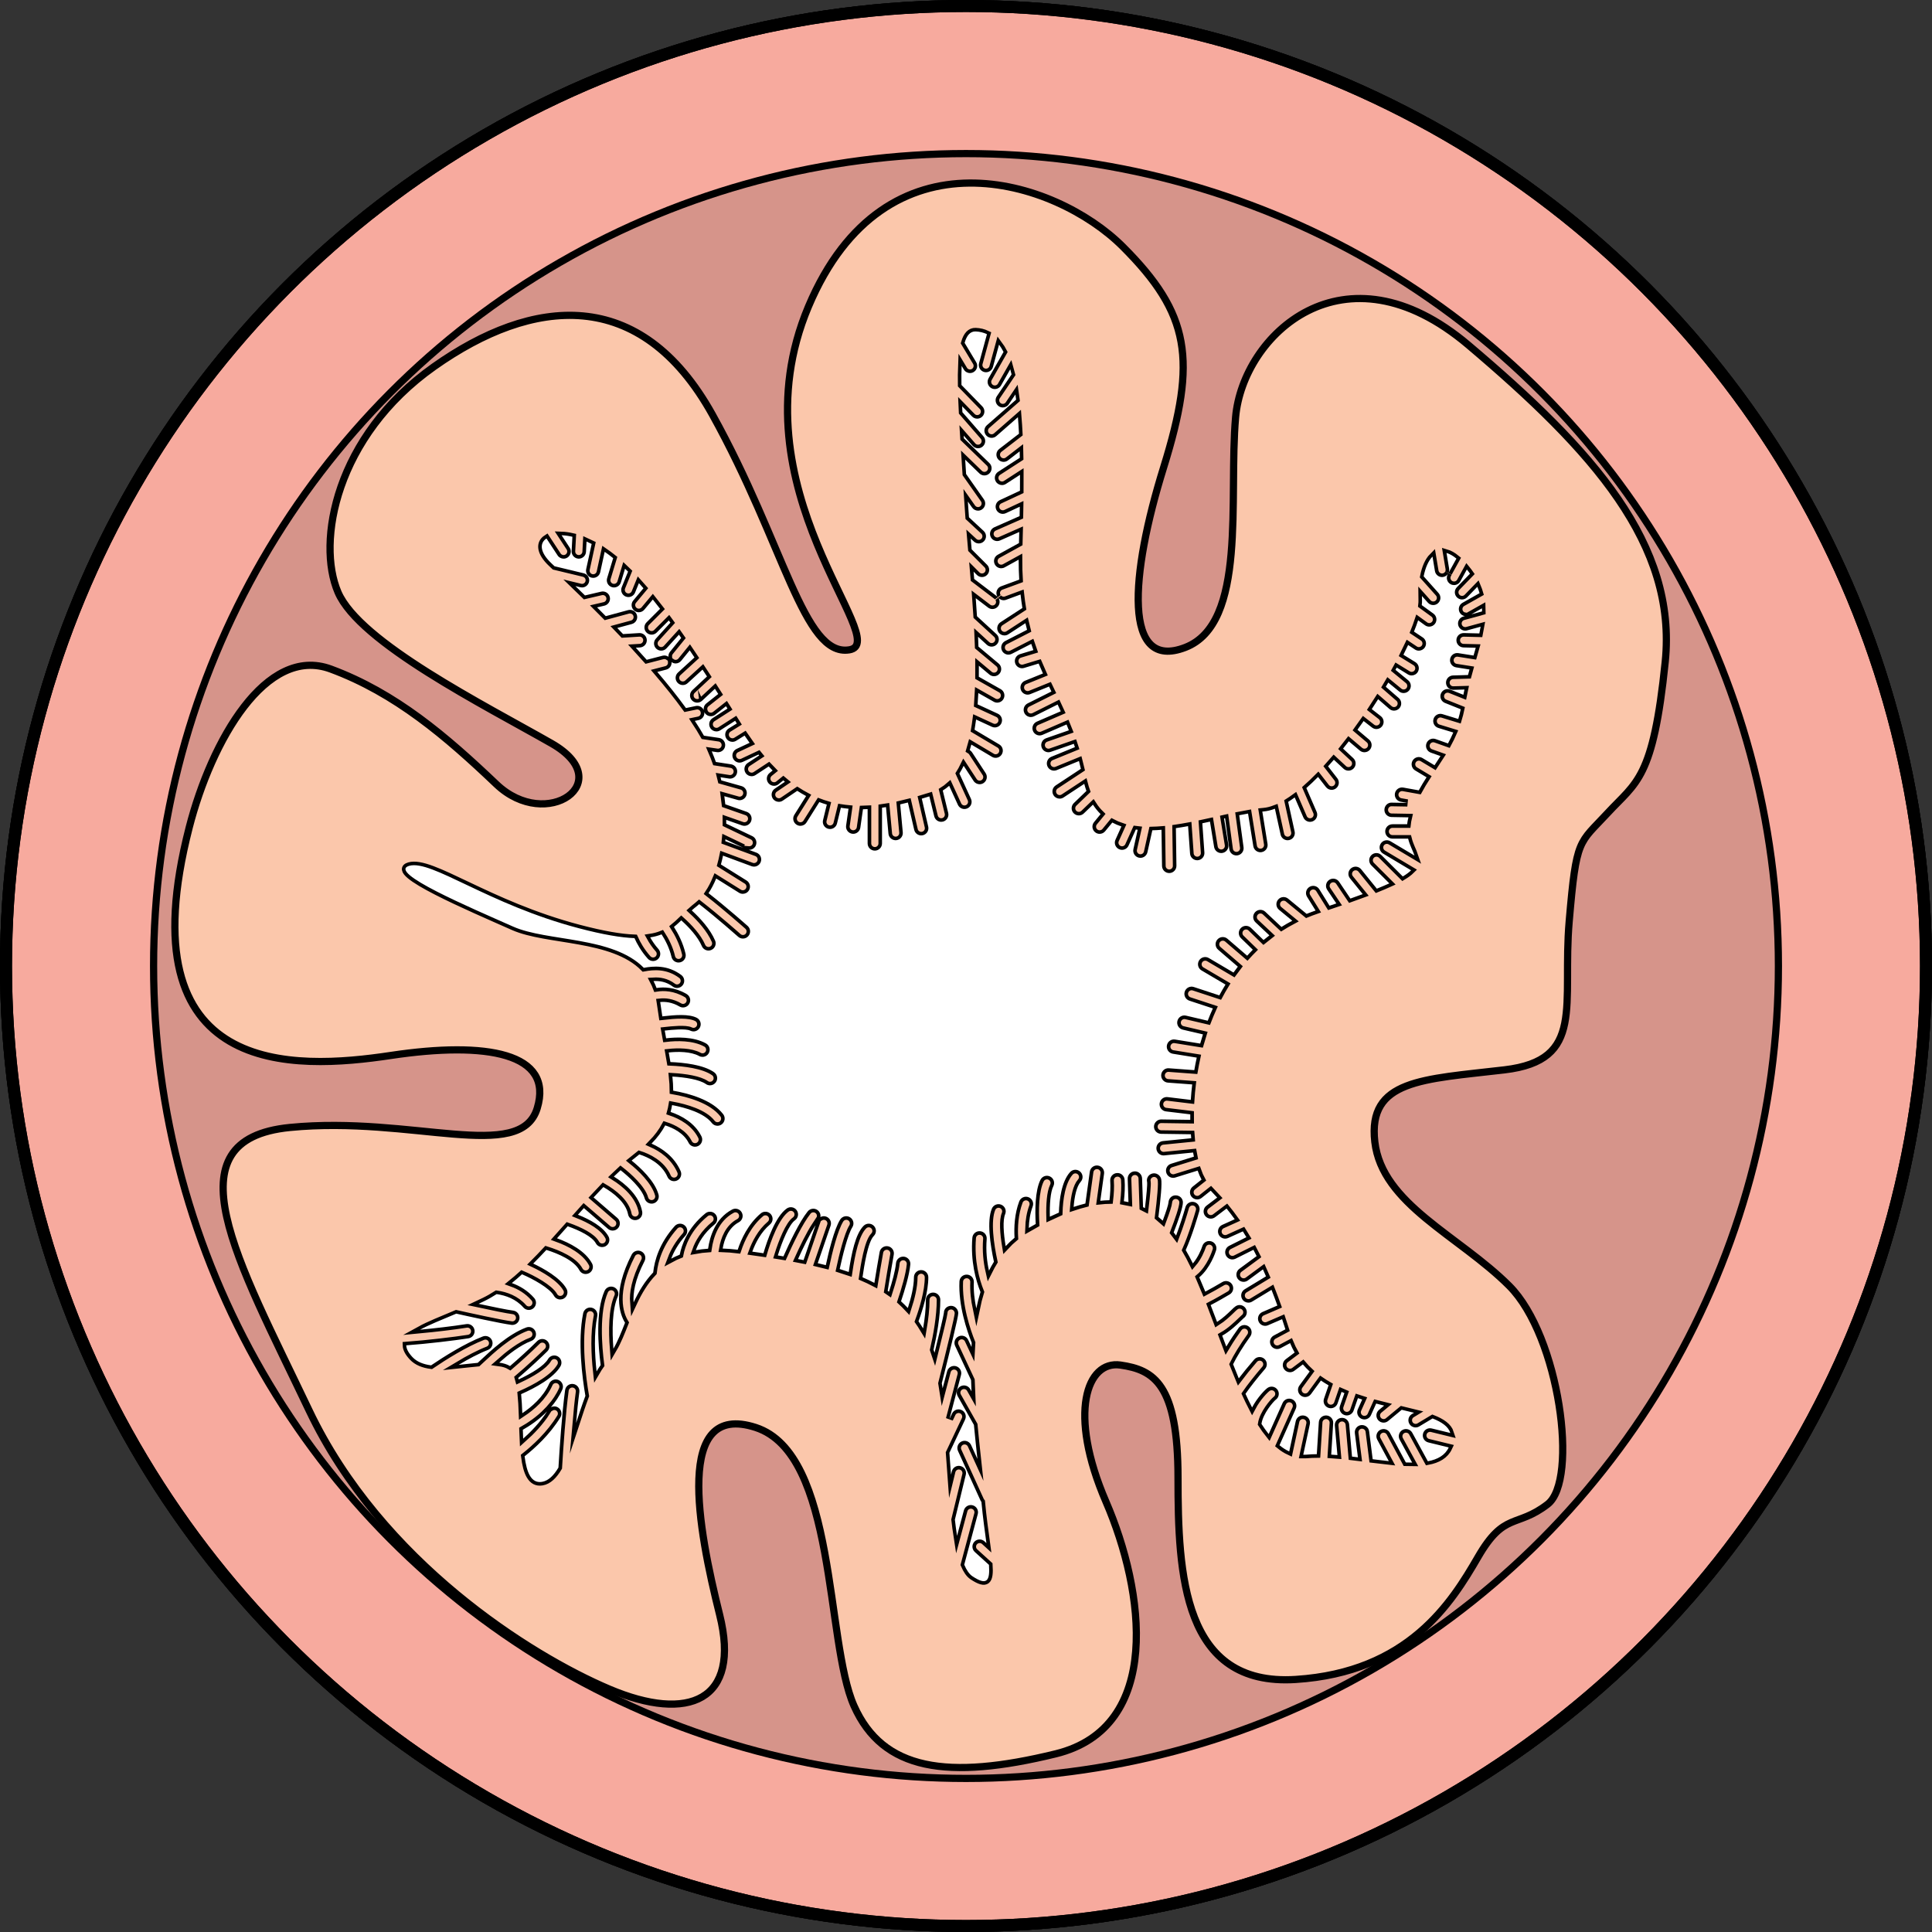
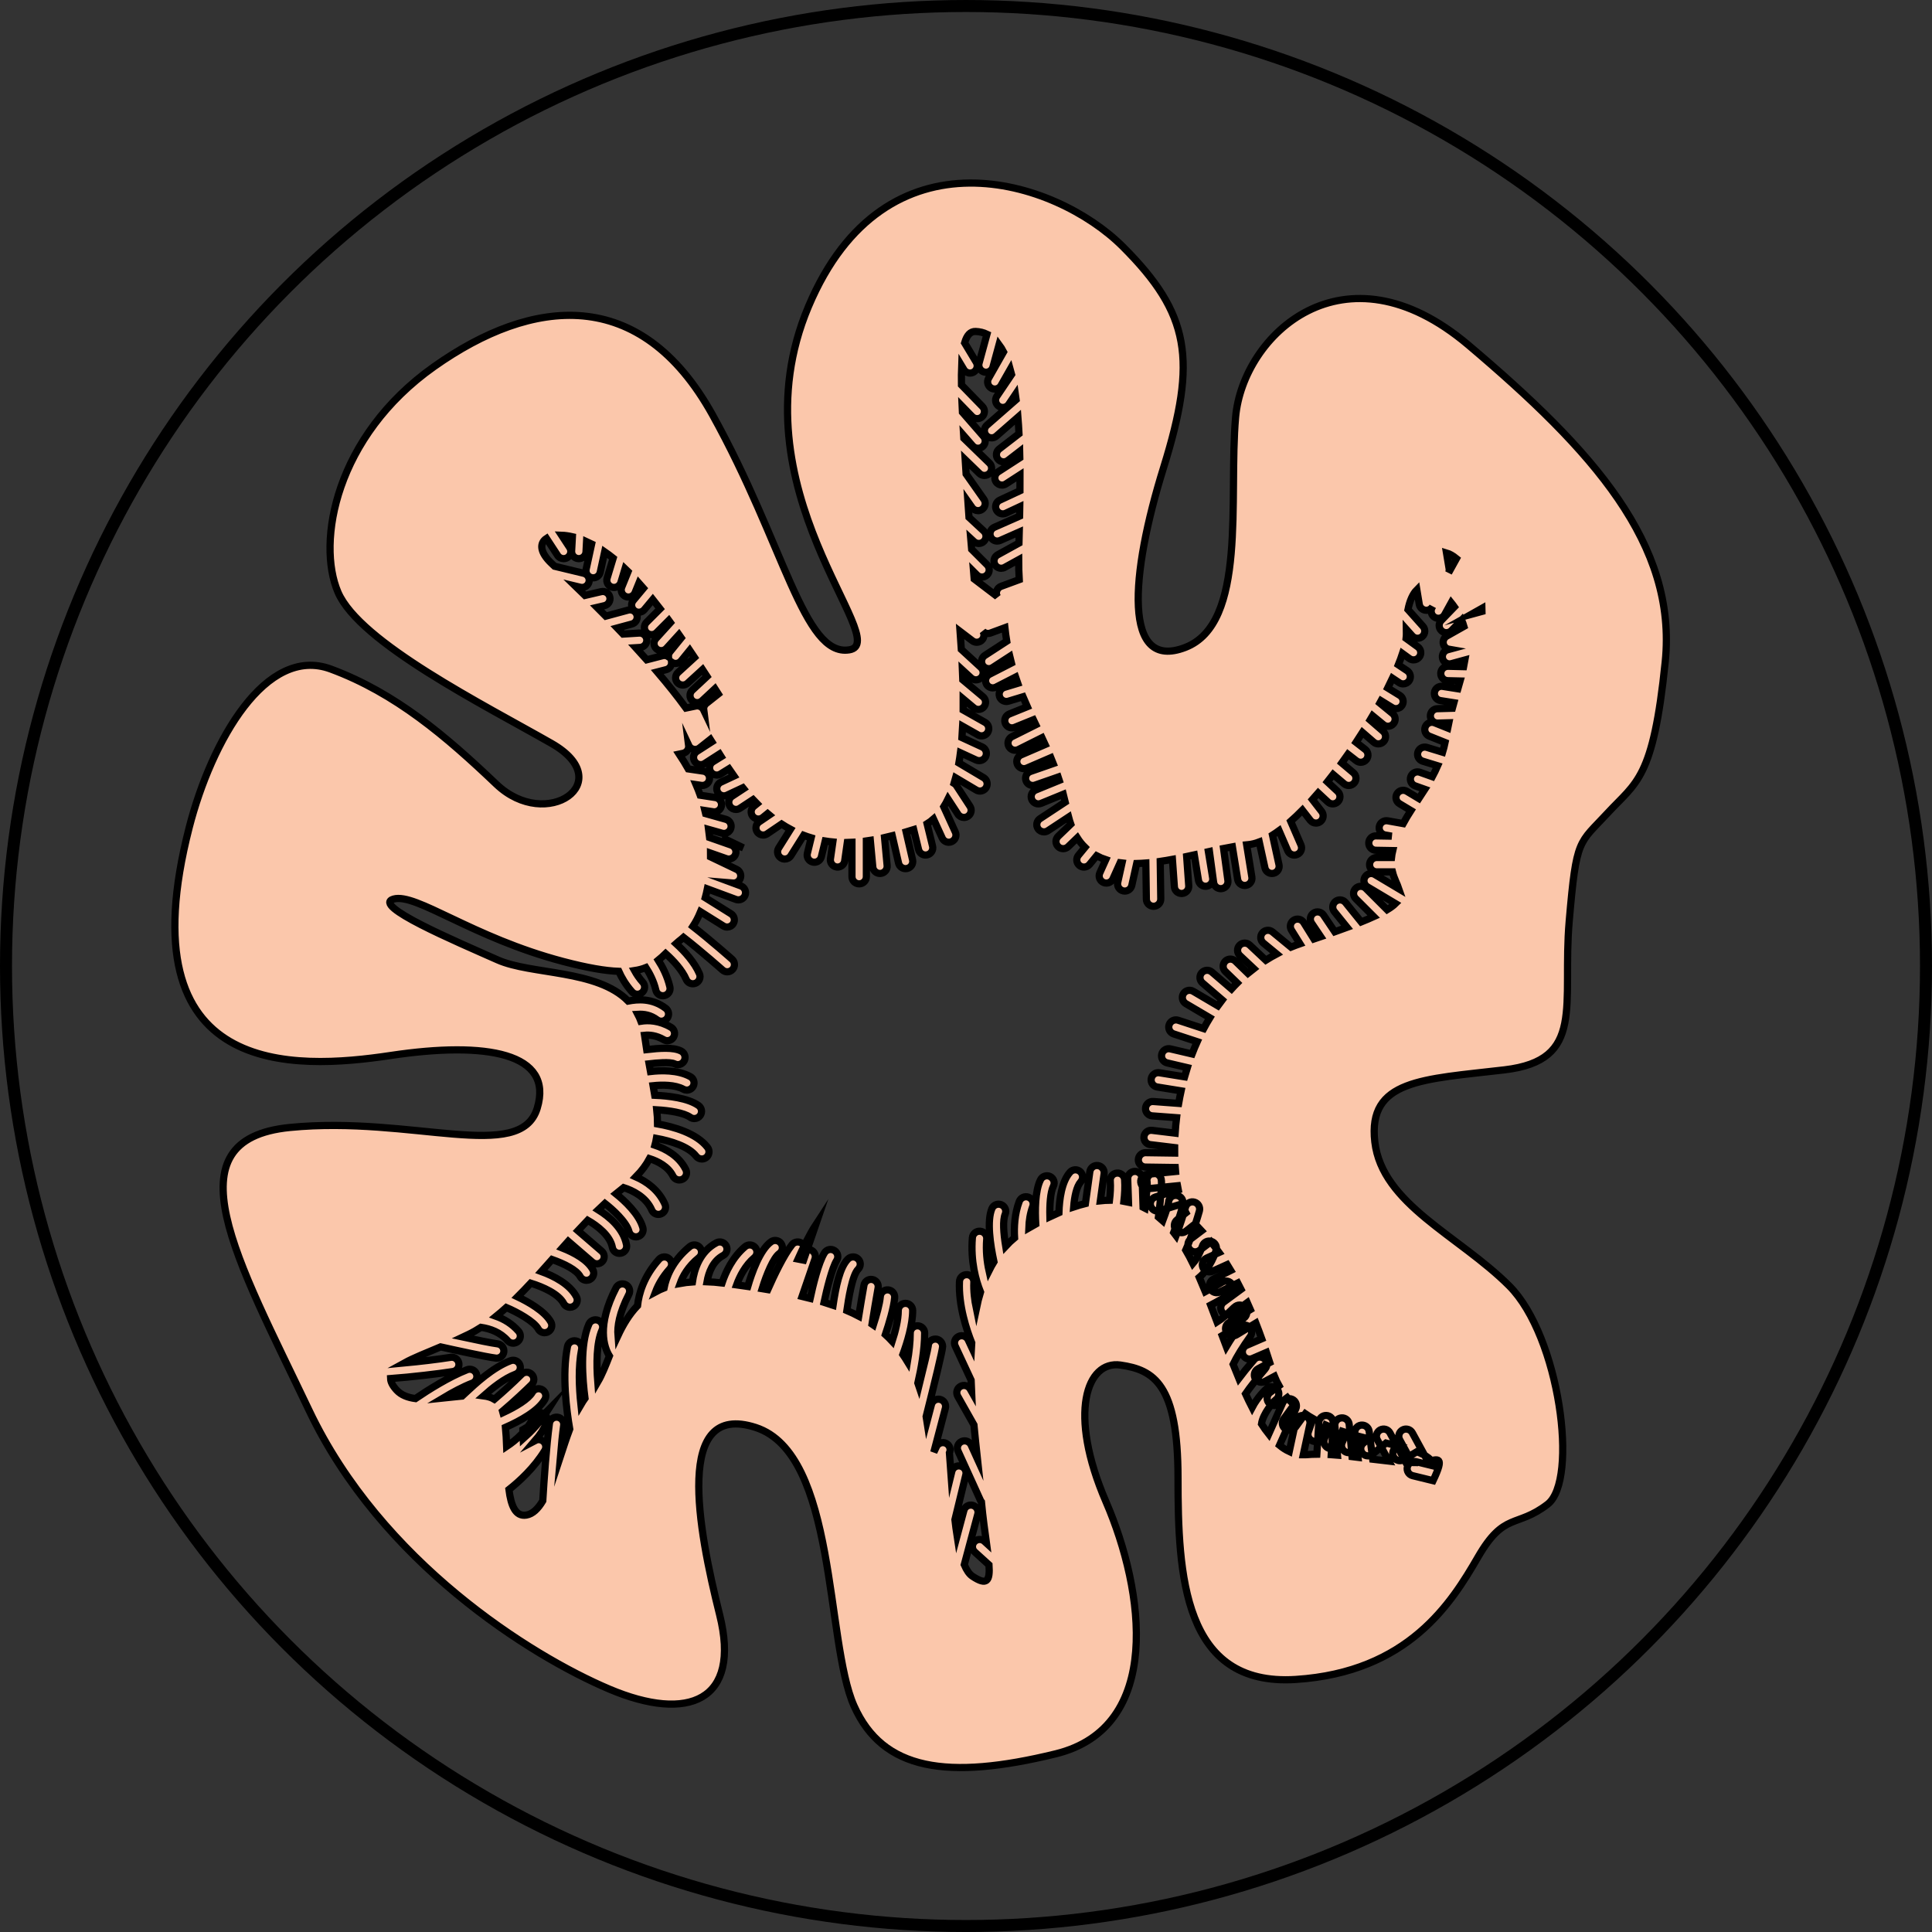
<svg xmlns="http://www.w3.org/2000/svg" version="1.0" id="Layer_1" x="0px" y="0px" width="402.498px" height="402.501px" viewBox="0 0 402.498 402.501" enable-background="new 0 0 402.498 402.501" xml:space="preserve">
  <rect x="0" y="0" width="402.498" height="402.501" fill="#333333" stroke="none" />
  <g>
    <circle fill="none" stroke="#000000" stroke-width="2.5" stroke-miterlimit="10" cx="201.249" cy="201.25" r="199.999" />
-     <circle fill="#F7AA9E" stroke="#000000" stroke-width="2.5" stroke-miterlimit="10" cx="201.249" cy="201.25" r="199.999" />
-     <circle fill="none" stroke="#000000" stroke-width="2.5" stroke-miterlimit="10" cx="201.249" cy="201.25" r="199.999" />
-     <circle fill="#D6948A" stroke="#000000" stroke-width="1.5" stroke-miterlimit="10" cx="201.249" cy="201.25" r="169.253" />
-     <path fill="#FBC7AB" stroke="#000000" stroke-width="1.5" stroke-miterlimit="10" d="M305.918,71.886c-26-22-47-2-48.5,15   s2.5,43-10.5,48s-11.5-15-4.5-37.5s5.5-32-8.5-46s-49.5-25.5-65.5,12.5s18,70,8.5,71.5s-13.5-22-28.5-49s-37.5-24.5-58-10   s-24.5,36.5-20,47s30.5,23.5,44.5,31.5s-1,18.5-11.5,8.5s-21-19-34.5-24s-24.848,14.907-29.5,33c-13.5,52.5,22,50.5,42,47.5   s34-0.5,30.5,11s-26,1.5-51.5,4s-11,27.5,4,59s46,51,62.5,58s27.5,2.5,23-15.5s-9.5-44.5,7.5-39s14.5,44.5,20.5,58s19.5,15.5,42,10   s18.5-34,10.5-52.5s-4-29.5,3-28.5s12,4,12,23.5c0,20.1,1,43.5,24.5,42s32.5-16,38-25.5s8-6,14.5-11s2.5-35-8-45.5s-26.5-17-28-30   s10-13,27-15s12-13.5,13.5-31s2-16,8-22.5s9.5-7,12-31.5S331.918,93.886,305.918,71.886z M308.754,127.377l-2.229,0.607   l2.219-1.251C308.752,126.947,308.754,127.161,308.754,127.377z M301.898,118.474l-0.547-3.279c0.637,0.187,1.328,0.571,2.07,1.18   l-1.637,2.961C301.902,119.074,301.949,118.776,301.898,118.474z M203.252,69.054c0.863,0.029,1.648,0.229,2.365,0.572   l-1.646,6.032c-0.217,0.799,0.254,1.624,1.053,1.842c0.133,0.036,0.266,0.053,0.396,0.053c0.658,0,1.264-0.438,1.445-1.105   l1.268-4.648c0.338,0.454,0.648,0.964,0.938,1.521l-3.123,5.492c-0.408,0.72-0.156,1.636,0.563,2.045   c0.234,0.134,0.49,0.196,0.74,0.196c0.521,0,1.029-0.272,1.305-0.759l1.91-3.357c0.098,0.343,0.191,0.699,0.281,1.063l-3.07,4.55   c-0.465,0.686-0.283,1.618,0.402,2.082c0.258,0.173,0.551,0.256,0.838,0.256c0.482,0,0.955-0.231,1.246-0.661l1.383-2.051   c0.053,0.355,0.102,0.716,0.148,1.083l-6.096,5.333c-0.623,0.546-0.688,1.493-0.141,2.116c0.295,0.34,0.711,0.513,1.129,0.513   c0.35,0,0.703-0.122,0.986-0.371l4.496-3.934c0.09,1.107,0.164,2.254,0.223,3.438l-4.121,3.18   c-0.656,0.506-0.779,1.448-0.271,2.104c0.295,0.383,0.738,0.584,1.188,0.584c0.32,0,0.643-0.102,0.916-0.313l2.428-1.873   c0.01,0.441,0.021,0.883,0.029,1.332l-4.521,2.928c-0.695,0.45-0.895,1.38-0.445,2.075c0.287,0.443,0.77,0.685,1.262,0.685   c0.279,0,0.561-0.078,0.813-0.24l2.932-1.896c0.004,1.086,0,2.193-0.01,3.314l-4.205,1.963c-0.75,0.351-1.074,1.243-0.725,1.994   c0.256,0.545,0.795,0.865,1.361,0.865c0.211,0,0.428-0.045,0.633-0.141l2.898-1.353c-0.01,0.648-0.021,1.302-0.035,1.958   l-5.27,2.329c-0.758,0.335-1.102,1.221-0.768,1.979c0.248,0.561,0.797,0.894,1.373,0.894c0.203,0,0.408-0.041,0.605-0.128   l3.986-1.761c-0.02,0.766-0.039,1.535-0.059,2.309l-4.424,2.433c-0.725,0.399-0.99,1.312-0.59,2.037   c0.273,0.497,0.785,0.777,1.314,0.777c0.244,0,0.492-0.06,0.723-0.186l2.912-1.603c0,1.457,0.041,2.84,0.121,4.157l-3.775,1.391   c-0.777,0.286-1.176,1.148-0.889,1.926c0.039,0.106,0.102,0.196,0.16,0.288c-0.055-0.059-0.111-0.117-0.178-0.167l-4.701-3.577   c-0.043-0.511-0.084-1.021-0.127-1.528l0.691,0.692c0.293,0.293,0.678,0.439,1.061,0.439c0.385,0,0.768-0.146,1.061-0.439   c0.586-0.586,0.586-1.535,0-2.121l-3.215-3.215c-0.064-0.754-0.129-1.5-0.193-2.238l0.662,0.613c0.287,0.269,0.654,0.4,1.02,0.4   c0.402,0,0.805-0.161,1.1-0.479c0.564-0.606,0.529-1.556-0.078-2.12l-3.068-2.849c-0.088-1.126-0.166-2.22-0.236-3.288l0.891,1.266   c0.291,0.416,0.756,0.638,1.229,0.638c0.297,0,0.598-0.088,0.859-0.272c0.678-0.477,0.842-1.412,0.365-2.09l-3.707-5.275   c-0.064-1.02-0.129-2.02-0.191-2.991l2.959,2.871c0.293,0.283,0.67,0.424,1.045,0.424c0.393,0,0.783-0.152,1.076-0.455   c0.578-0.595,0.564-1.544-0.031-2.121l-5.328-5.171c-0.01-0.186-0.021-0.376-0.033-0.559l1.854,2.125   c0.297,0.341,0.713,0.515,1.131,0.515c0.35,0,0.701-0.121,0.986-0.369c0.623-0.545,0.688-1.492,0.145-2.116l-4.383-5.027   c-0.02-0.417-0.039-0.829-0.057-1.232l2.066,2.124c0.293,0.303,0.684,0.454,1.074,0.454c0.377,0,0.756-0.142,1.047-0.425   c0.594-0.578,0.607-1.527,0.029-2.121l-4.355-4.476c-0.021-1.457-0.014-2.785,0.035-3.972l0.459,0.765   c0.281,0.469,0.777,0.729,1.287,0.729c0.264,0,0.529-0.068,0.77-0.214c0.711-0.426,0.941-1.348,0.516-2.058l-2.412-4.021   C201.422,69.835,202.154,69.016,203.252,69.054z M146.602,147.909c-0.289-0.61-0.965-0.975-1.656-0.824l-2.037,0.424   c-1.783-2.464-3.82-5.001-5.973-7.521l1.859-0.481c0.713-0.185,1.17-0.854,1.117-1.563c0.256,0.176,0.545,0.277,0.838,0.277   c0.438,0,0.869-0.189,1.166-0.554l1.773-2.183c0.328,0.486,0.66,0.979,0.994,1.481l-3.443,3.147   c-0.611,0.56-0.654,1.508-0.096,2.119c0.297,0.324,0.701,0.488,1.107,0.488c0.361,0,0.725-0.13,1.012-0.393l3.094-2.828   c0.311,0.478,0.617,0.941,0.936,1.431l-3.064,2.86c-0.605,0.565-0.639,1.515-0.074,2.12c0.297,0.316,0.697,0.477,1.098,0.477   c0.367,0,0.734-0.134,1.023-0.403l2.666-2.488c0.23,0.359,0.461,0.72,0.693,1.084l-2.48,1.965   C146.727,146.882,146.537,147.405,146.602,147.909z M154.854,176.628l-3.758-1.393c0.014-0.128,0.023-0.258,0.035-0.388   L154.854,176.628z M133.158,131.89l-3.35,0.209c-0.406-0.427-0.811-0.852-1.213-1.271l3.049-0.825   c0.799-0.217,1.271-1.041,1.055-1.84c-0.216-0.801-1.04-1.271-1.84-1.057l-4.656,1.261c-0.615-0.626-1.219-1.232-1.813-1.827   l1.535-0.358c0.807-0.188,1.309-0.995,1.12-1.802s-0.993-1.307-1.802-1.12l-3.371,0.788c-0.697-0.686-1.366-1.335-2.003-1.95   l1.03,0.248c0.119,0.028,0.236,0.042,0.354,0.042c0.676,0,1.291-0.462,1.457-1.148c0.193-0.806-0.303-1.616-1.107-1.81   l-6.068-1.461c-0.221-0.209-0.429-0.404-0.617-0.581c-2.502-2.355-2.531-4.254-1.069-5.211l2.315,3.533   c0.287,0.439,0.768,0.678,1.256,0.678c0.281,0,0.566-0.079,0.82-0.245c0.693-0.454,0.887-1.384,0.434-2.077l-1.676-2.557   c0.689,0.024,1.445,0.128,2.25,0.314l-0.161,2.983c-0.044,0.827,0.59,1.534,1.417,1.579c0.027,0.001,0.055,0.002,0.082,0.002   c0.791,0,1.453-0.619,1.497-1.419l0.116-2.15c0.35,0.153,0.703,0.323,1.061,0.506l-1.141,5.245   c-0.176,0.81,0.338,1.608,1.146,1.784c0.107,0.023,0.215,0.034,0.32,0.034c0.691,0,1.313-0.479,1.465-1.182l0.923-4.245   c0.589,0.407,1.178,0.843,1.771,1.321l-1.262,4.172c-0.24,0.793,0.209,1.63,1.002,1.869c0.145,0.044,0.291,0.064,0.435,0.064   c0.644,0,1.239-0.418,1.436-1.066l0.858-2.839c0.211,0.201,0.42,0.39,0.633,0.601l-1.316,3.24   c-0.313,0.768,0.057,1.643,0.824,1.954c0.186,0.075,0.377,0.11,0.564,0.11c0.592,0,1.153-0.353,1.391-0.936l0.799-1.968   c0.314,0.351,0.627,0.697,0.945,1.066l-2.12,2.544c-0.53,0.636-0.444,1.582,0.192,2.112c0.28,0.233,0.621,0.348,0.959,0.348   c0.43,0,0.856-0.184,1.153-0.54l1.765-2.117c0.5,0.622,1.005,1.268,1.517,1.937l-2.827,2.826c-0.586,0.586-0.586,1.535,0,2.121   c0.293,0.293,0.677,0.439,1.061,0.439s0.768-0.146,1.061-0.439l2.521-2.521c0.109,0.15,0.222,0.308,0.332,0.46l-3.023,3.326   c-0.558,0.612-0.513,1.562,0.101,2.119c0.287,0.261,0.648,0.39,1.009,0.39c0.407,0,0.814-0.165,1.109-0.491l2.586-2.845   c0.156,0.222,0.316,0.459,0.473,0.684l-2.332,2.872c-0.249,0.307-0.354,0.681-0.328,1.046c-0.346-0.234-0.781-0.329-1.218-0.218   l-3.31,0.857c-0.752-0.847-1.512-1.688-2.273-2.521l0.887-0.055c0.826-0.052,1.455-0.764,1.403-1.591   S133.982,131.836,133.158,131.89z M108.922,297.868c1.33-0.75,3.281-2.021,5.058-3.834c-1.452,2.277-3.341,4.225-4.985,5.688   C108.966,299.112,108.941,298.493,108.922,297.868z M167.408,262.522c-0.377-0.076-0.766-0.15-1.154-0.223   c1.002-2.227,2.404-5.145,3.658-7.061L167.408,262.522z M297.473,304.437l-3.238-5.934c-0.396-0.729-1.307-0.996-2.035-0.6   c-0.727,0.396-0.994,1.309-0.598,2.035l2.602,4.77c-0.428,0-0.867-0.01-1.314-0.027l-3.316-6.17   c-0.391-0.73-1.299-1.002-2.031-0.611c-0.729,0.391-1.002,1.301-0.611,2.031l2.406,4.475c-1.096-0.115-2.219-0.254-3.357-0.398   l-0.738-5.809c-0.105-0.82-0.859-1.391-1.678-1.299c-0.822,0.104-1.402,0.855-1.299,1.678l0.639,5.035   c-0.41-0.051-0.82-0.102-1.23-0.15l-0.592-6.705c-0.074-0.828-0.801-1.441-1.627-1.363c-0.824,0.072-1.436,0.801-1.361,1.625   l0.541,6.129c-0.436-0.037-0.867-0.07-1.295-0.098l0.41-6.568c0.053-0.828-0.576-1.539-1.402-1.592   c-0.836-0.041-1.539,0.578-1.592,1.404l-0.416,6.662c-0.717,0.006-1.414,0.037-2.086,0.098c-0.252,0.023-0.496,0.018-0.74,0.016   l1.373-6.365c0.174-0.811-0.34-1.609-1.15-1.781c-0.811-0.184-1.607,0.338-1.783,1.148l-1.361,6.32   c-0.703-0.328-1.379-0.76-2.031-1.297c1.072-2.393,2.738-6.119,3.396-7.596c0.338-0.756-0.002-1.645-0.758-1.982   c-0.76-0.334-1.645,0.004-1.982,0.76c-0.885,1.982-2.018,4.518-2.902,6.49c-0.516-0.648-1.018-1.357-1.508-2.119   c0.313-2.178,2.492-4.645,2.973-5.031c0.666-0.465,0.842-1.381,0.389-2.061c-0.459-0.689-1.391-0.879-2.08-0.416   c-0.471,0.313-2.111,1.953-3.236,4.084c-0.467-0.908-0.924-1.855-1.373-2.84c0.877-1.295,2.559-3.422,4.078-5.186   c0.541-0.627,0.471-1.574-0.158-2.115c-0.627-0.539-1.574-0.469-2.115,0.158c-1.395,1.621-2.432,2.902-3.203,3.926   c-0.4-0.961-0.795-1.943-1.186-2.943c0.693-1.451,2.072-3.711,3.576-5.791c0.484-0.672,0.332-1.609-0.34-2.094   c-0.67-0.484-1.607-0.334-2.094,0.338c-0.631,0.873-1.643,2.326-2.559,3.861c-0.285-0.752-0.568-1.508-0.852-2.264   c1.656-0.932,3.078-2.303,3.936-3.137c0.238-0.234,0.422-0.42,0.545-0.518c0.672-0.463,0.85-1.383,0.395-2.064   c-0.459-0.691-1.391-0.881-2.08-0.416c-0.26,0.172-0.521,0.426-0.953,0.85c-0.674,0.656-1.75,1.68-2.914,2.42   c-0.441-1.176-0.887-2.348-1.336-3.506c1.504-0.779,3.264-1.811,3.967-2.227c0.713-0.42,0.947-1.342,0.525-2.055   c-0.422-0.711-1.342-0.947-2.055-0.525c-1.168,0.691-2.494,1.441-3.551,2.002c-0.412-1.014-0.83-2.008-1.256-2.979   c2.313-1.959,3.373-5.197,3.504-5.625c0.244-0.791-0.199-1.627-0.99-1.873c-0.793-0.25-1.631,0.199-1.875,0.988   c-0.23,0.736-0.934,2.402-1.975,3.611c-0.482-0.982-0.979-1.91-1.49-2.781c1.328-2.971,2.543-7.102,2.84-8.141   c0.227-0.797-0.234-1.627-1.031-1.855c-0.795-0.223-1.627,0.232-1.854,1.031c-0.473,1.65-1.211,3.963-1.959,5.939   c-0.166-0.223-0.334-0.441-0.504-0.654c0.977-2.51,1.922-5.211,1.922-6.252c0-0.813-0.648-1.445-1.461-1.467   c-0.852-0.049-1.496,0.643-1.539,1.455c-0.023,0.473-0.516,1.969-1.205,3.813c-0.295-0.271-0.594-0.529-0.898-0.773   c0.465-3.684,0.789-7.041,0.568-7.926c-0.201-0.803-1.025-1.326-1.826-1.121c-0.803,0.201-1.299,0.984-1.098,1.789   c0.07,0.533-0.129,2.709-0.449,5.424c-0.133-0.068-0.262-0.143-0.396-0.207l-0.201-6.006c-0.027-0.83-0.754-1.494-1.549-1.449   c-0.828,0.027-1.477,0.721-1.449,1.549l0.162,4.854c-0.314-0.072-0.635-0.131-0.957-0.184c0.168-1.467,0.254-3.029,0.15-4.48   c-0.059-0.826-0.77-1.461-1.604-1.389c-0.826,0.059-1.447,0.775-1.389,1.602c0.092,1.291,0.006,2.715-0.156,4.059   c-0.625,0.01-1.26,0.045-1.912,0.117l0.785-5.648c0.113-0.82-0.459-1.578-1.279-1.691c-0.824-0.119-1.578,0.457-1.693,1.279   l-0.92,6.631c-0.799,0.197-1.613,0.436-2.449,0.715c0.17-2.145,0.605-4.262,1.484-5.25c0.551-0.619,0.496-1.566-0.123-2.117   c-0.621-0.553-1.568-0.496-2.119,0.123c-1.762,1.982-2.227,5.688-2.311,8.42c-0.619,0.268-1.244,0.547-1.883,0.854   c-0.061-2.467,0.096-5.088,0.73-6.357c0.369-0.74,0.068-1.641-0.672-2.012c-0.74-0.369-1.641-0.07-2.012,0.67   c-1.158,2.316-1.148,6.494-0.99,9.219c-0.477,0.262-0.959,0.535-1.447,0.818c0.049-1.447,0.268-3.01,0.814-4.471   c0.291-0.775-0.102-1.641-0.877-1.932c-0.771-0.291-1.641,0.104-1.932,0.879c-0.971,2.588-1.102,5.359-0.973,7.574   c-0.66,0.549-1.279,1.131-1.852,1.752c-0.453-2.77-0.631-5.404-0.1-6.676c0.318-0.764-0.043-1.643-0.809-1.961   c-0.766-0.316-1.643,0.041-1.961,0.807c-1.072,2.572-0.348,7.479,0.428,11.076c-0.369,0.6-0.715,1.215-1.033,1.854   c-0.416-1.855-0.674-4.09-0.473-6.605c0.066-0.826-0.549-1.549-1.375-1.615c-0.828-0.072-1.549,0.551-1.615,1.375   c-0.391,4.896,0.711,8.848,1.697,11.301c-0.34,1.109-0.633,2.248-0.875,3.416c-0.365-1.76-0.6-3.652-0.512-5.477   c0.039-0.828-0.6-1.531-1.428-1.568c-0.846-0.031-1.529,0.598-1.57,1.426c-0.236,4.99,1.523,10.201,2.555,12.785   c-0.02,0.285-0.029,0.572-0.045,0.859l-0.689-1.479c-0.352-0.748-1.242-1.072-1.994-0.725c-0.752,0.352-1.076,1.244-0.725,1.994   l3.324,7.127c0.021,0.781,0.051,1.559,0.088,2.334l-0.268-0.475c-0.408-0.721-1.326-0.975-2.045-0.566   c-0.721,0.406-0.975,1.322-0.568,2.043l3.383,5.988c0.23,2.492,0.49,4.875,0.729,7.084l-1.314-2.893   c-0.344-0.752-1.232-1.086-1.986-0.744c-0.756,0.344-1.088,1.232-0.746,1.986l4.68,10.295c0.053,0.115,0.123,0.213,0.197,0.307   c0.309,3.285,0.717,6.18,1.045,8.59l-0.41-0.375c-0.613-0.557-1.563-0.512-2.119,0.102s-0.512,1.563,0.102,2.119l2.959,2.689   c0.23,3.34-0.416,4.389-3.451,2.367c-0.674-0.451-1.23-1.289-1.703-2.408l2.82-10.539c0.213-0.799-0.262-1.621-1.063-1.836   c-0.799-0.207-1.621,0.26-1.836,1.061l-1.422,5.311c-0.166-1.063-0.313-2.191-0.447-3.379l2.275-9.355   c0.195-0.805-0.297-1.615-1.104-1.811c-0.807-0.197-1.615,0.297-1.811,1.102l-0.172,0.705c-0.109-1.502-0.219-3.025-0.334-4.557   l3.268-6.918c0.354-0.75,0.033-1.645-0.717-1.998c-0.748-0.352-1.643-0.033-1.996,0.717l-0.543,1.15l2.414-9.176   c0.211-0.801-0.268-1.621-1.068-1.832c-0.799-0.213-1.621,0.268-1.832,1.068l-0.934,3.543c-0.055-0.354-0.113-0.701-0.174-1.047   c1.736-6.887,3.434-13.813,3.434-14.594c0-0.828-0.67-1.543-1.498-1.543s-1.498,0.627-1.498,1.457   c-0.064,0.588-0.922,4.172-1.945,8.32c-0.07-0.211-0.143-0.418-0.217-0.623c0.684-2.955,1.414-6.932,1.414-10.418   c0-0.828-0.672-1.5-1.5-1.5s-1.5,0.672-1.5,1.5c0,1.895-0.246,3.988-0.58,5.967c-0.311-0.512-0.633-1.002-0.965-1.479   c0.928-2.533,2.049-6.201,2.049-9.168c0-0.828-0.672-1.5-1.5-1.5s-1.5,0.672-1.5,1.5c0,1.941-0.605,4.344-1.27,6.402   c-0.453-0.486-0.926-0.953-1.418-1.4c0.766-2.283,1.74-5.506,1.938-7.674c0.076-0.826-0.533-1.555-1.357-1.631   c-0.826-0.068-1.555,0.533-1.629,1.359c-0.145,1.59-0.816,3.963-1.455,5.951c-0.092-0.064-0.184-0.127-0.277-0.189   c0.326-2.021,0.865-5.322,1.27-7.541c0.148-0.816-0.393-1.596-1.207-1.744c-0.814-0.146-1.598,0.391-1.744,1.207   c-0.336,1.85-0.766,4.434-1.09,6.426c-0.785-0.412-1.609-0.801-2.473-1.17c0.332-2.303,1.107-7.359,2.355-8.607   c0.586-0.586,0.586-1.535,0-2.121s-1.535-0.586-2.121,0c-1.713,1.715-2.521,5.742-3.104,9.625   c-0.609-0.211-1.234-0.416-1.881-0.613c0.58-2.707,1.672-7.172,2.637-8.715c0.439-0.703,0.225-1.629-0.477-2.068   c-0.703-0.438-1.629-0.223-2.068,0.479c-1.262,2.02-2.428,6.895-2.986,9.494c-0.549-0.141-1.111-0.277-1.684-0.412l2.682-7.801   c0.27-0.783-0.148-1.637-0.932-1.906c-0.412-0.141-0.842-0.088-1.197,0.104c0.086-0.518-0.098-1.064-0.537-1.416   c-0.645-0.518-1.59-0.412-2.107,0.234c-1.732,2.164-3.813,6.561-5.057,9.369c-0.387-0.064-0.771-0.131-1.168-0.195   c0.912-2.963,2.348-6.447,3.586-7.326c0.674-0.48,0.832-1.416,0.354-2.092c-0.48-0.674-1.416-0.834-2.092-0.354   c-2.336,1.66-4.057,6.623-4.846,9.311c-0.76-0.111-1.533-0.223-2.324-0.332c0.652-1.783,1.791-4.057,3.703-5.674   c0.633-0.535,0.711-1.482,0.176-2.115c-0.533-0.631-1.48-0.711-2.113-0.176c-2.641,2.232-4.066,5.35-4.803,7.566   c-1.102-0.135-2.139-0.211-3.131-0.248c0.332-1.875,1.186-4.311,3.369-5.475c0.73-0.389,1.008-1.297,0.617-2.029   c-0.389-0.729-1.297-1.008-2.029-0.617c-3.492,1.863-4.631,5.613-4.996,8.158c-0.898,0.061-1.75,0.162-2.551,0.309   c0.551-1.533,1.656-3.535,3.895-5.355c0.645-0.521,0.742-1.467,0.219-2.109c-0.521-0.643-1.467-0.738-2.109-0.219   c-3.758,3.055-4.969,6.609-5.359,8.619c-0.631,0.244-1.221,0.523-1.779,0.826c0.563-1.482,1.48-3.129,2.963-4.785   c0.553-0.617,0.5-1.564-0.117-2.117s-1.566-0.5-2.119,0.117c-3.184,3.559-4.205,7.129-4.477,9.654   c-1.762,1.838-3.039,4.012-4.08,6.238c-0.148-1.869,0.244-4.656,2.273-8.588c0.379-0.736,0.091-1.643-0.646-2.021   s-1.641-0.092-2.021,0.645c-4.072,7.887-2.521,12.369-1.391,14.211c-0.79,2-1.529,3.879-2.424,5.41   c-0.293-3.732-0.275-8.188,0.902-10.836c0.336-0.758-0.005-1.643-0.762-1.98c-0.757-0.336-1.643,0.006-1.98,0.762   c-1.922,4.326-1.326,11.588-0.816,15.455c-0.297,0.412-0.581,0.855-0.855,1.326c-0.383-3.588-0.564-7.951,0.146-11.51   c0.162-0.813-0.364-1.604-1.177-1.766c-0.813-0.17-1.603,0.365-1.765,1.178c-1.17,5.852-0.188,13.369,0.471,17.191   c-0.686,1.822-1.317,3.75-1.938,5.643c0.2-2.32,0.43-4.588,0.68-6.428c0.112-0.82-0.463-1.576-1.283-1.689   c-0.824-0.115-1.577,0.463-1.689,1.285c-0.643,4.717-1.133,11.932-1.385,16.131c-0.979,1.645-2.083,2.75-3.422,2.973   c-2.268,0.379-3.201-1.959-3.629-5.316c2.135-1.688,5.257-4.521,7.458-8.123c0.433-0.707,0.21-1.631-0.497-2.063   c-0.469-0.285-1.031-0.279-1.484-0.039c0.924-1.07,1.766-2.295,2.385-3.688c0.336-0.756-0.005-1.643-0.762-1.98   c-0.756-0.332-1.644,0.006-1.98,0.762c-1.248,2.809-3.69,4.871-5.599,6.145c-0.052-1.387-0.122-2.732-0.245-3.967   c3.07-1.357,6.796-3.4,8.198-5.805c0.417-0.715,0.177-1.633-0.54-2.051c-0.715-0.418-1.633-0.176-2.051,0.539   c-0.838,1.436-3.428,2.99-6.122,4.248c-0.027-0.104-0.057-0.203-0.087-0.303c2.315-1.965,4.998-4.488,6.069-5.561   c0.586-0.586,0.586-1.535,0-2.121s-1.535-0.586-2.121,0c-1.667,1.668-3.884,3.68-5.657,5.201c-0.623-0.377-1.385-0.6-2.25-0.715   c1.918-1.705,4.349-3.639,6.688-4.516c0.775-0.291,1.168-1.156,0.877-1.932s-1.156-1.168-1.932-0.877   c-3.725,1.396-7.34,4.781-9.501,6.801c-0.202,0.189-0.409,0.383-0.609,0.568c-1.294,0.119-2.642,0.283-3.98,0.42   c1.979-1.184,4.155-2.354,6.114-3.115c0.772-0.301,1.154-1.17,0.854-1.943c-0.3-0.771-1.172-1.156-1.941-0.854   c-3.778,1.469-8.138,4.23-10.767,6.014c-1.576-0.209-2.936-0.709-3.889-1.73c-0.859-0.92-1.264-1.719-1.287-2.438   c4.255-0.311,10.09-1.006,12.977-1.461c0.818-0.129,1.377-0.896,1.247-1.717c-0.13-0.818-0.904-1.387-1.716-1.246   c-2.876,0.453-6.488,0.871-9.621,1.168c1.852-1.02,4.476-2.057,7.534-3.346c2.391,0.535,9.356,2.072,11.495,2.34   c0.063,0.008,0.125,0.012,0.188,0.012c0.746,0,1.392-0.557,1.486-1.314c0.103-0.822-0.48-1.572-1.303-1.674   c-1.248-0.156-4.434-0.814-7.214-1.412c0.401-0.189,0.806-0.379,1.214-0.578c0.859-0.416,1.709-0.906,2.553-1.447   c1.929,0.281,4.023,1.031,5.564,2.793c0.297,0.34,0.712,0.512,1.129,0.512c0.352,0,0.703-0.121,0.988-0.371   c0.623-0.545,0.686-1.492,0.141-2.115c-1.367-1.564-3.006-2.527-4.664-3.121c0.711-0.576,1.416-1.186,2.119-1.826   c2.258,0.957,5.762,2.869,6.656,4.479c0.273,0.494,0.785,0.771,1.313,0.771c0.246,0,0.496-0.061,0.727-0.188   c0.725-0.402,0.985-1.316,0.583-2.041c-1.279-2.301-4.815-4.248-6.939-5.254c0.915-0.914,1.828-1.863,2.739-2.844   c2.51,0.781,5.777,2.201,6.872,4.234c0.271,0.502,0.788,0.789,1.322,0.789c0.239,0,0.483-0.059,0.71-0.18   c0.729-0.393,1.002-1.303,0.609-2.031c-1.406-2.613-4.633-4.268-7.299-5.238c0.743-0.826,1.486-1.662,2.232-2.504   c2.522,0.893,5.104,2.17,5.86,3.555c0.272,0.5,0.787,0.783,1.318,0.783c0.243,0,0.489-0.059,0.717-0.184   c0.728-0.396,0.995-1.309,0.599-2.035c-1.107-2.031-3.85-3.523-6.365-4.521c0.412-0.463,0.824-0.924,1.236-1.383   c1.555,1.346,3.724,3.219,5.02,4.33c0.283,0.242,0.63,0.361,0.976,0.361c0.423,0,0.843-0.178,1.14-0.525   c0.539-0.629,0.466-1.576-0.163-2.113c-1.277-1.096-3.404-2.934-4.952-4.273c0.678-0.732,1.357-1.455,2.041-2.164   c2.085,1.199,4.681,3.215,5.141,5.668c0.135,0.721,0.765,1.223,1.473,1.223c0.092,0,0.185-0.008,0.277-0.025   c0.814-0.152,1.352-0.936,1.198-1.75c-0.636-3.393-3.554-5.836-5.907-7.301c0.465-0.451,0.934-0.891,1.403-1.322   c1.585,1.236,4.454,3.809,5.015,5.861c0.182,0.668,0.786,1.105,1.445,1.105c0.131,0,0.264-0.016,0.396-0.053   c0.799-0.217,1.27-1.043,1.053-1.842c-0.779-2.855-3.846-5.66-5.609-7.082c0.443-0.363,0.887-0.723,1.334-1.064   c0.097-0.074,0.184-0.146,0.277-0.221c1.744,0.557,4.624,1.867,5.855,4.684c0.246,0.563,0.797,0.898,1.375,0.898   c0.201,0,0.404-0.039,0.6-0.125c0.76-0.332,1.105-1.217,0.773-1.977c-1.338-3.055-3.916-4.773-6.064-5.723   c1.234-1.258,2.162-2.518,2.848-3.801c1.703,0.555,3.869,1.623,4.869,3.621c0.264,0.525,0.793,0.83,1.342,0.83   c0.227,0,0.455-0.051,0.67-0.158c0.742-0.371,1.041-1.271,0.672-2.014c-1.428-2.854-4.219-4.328-6.43-5.078   c0.128-0.467,0.228-0.941,0.309-1.422c2.887,0.533,6.684,1.656,8.27,3.717c0.295,0.387,0.74,0.586,1.189,0.586   c0.32,0,0.643-0.102,0.914-0.311c0.656-0.506,0.779-1.447,0.275-2.104c-2.33-3.027-7.26-4.34-10.41-4.891   c-0.002-0.951-0.064-1.932-0.172-2.947c2.674,0.158,5.623,0.615,6.973,1.559c0.262,0.184,0.561,0.271,0.857,0.271   c0.475,0,0.939-0.223,1.23-0.641c0.477-0.678,0.311-1.613-0.369-2.088c-2.221-1.557-6.275-2.006-9.105-2.125   c-0.105-0.648-0.223-1.314-0.345-1.994c1.884-0.199,4.571-0.215,6.313,0.736c0.229,0.125,0.475,0.184,0.717,0.184   c0.531,0,1.045-0.283,1.318-0.781c0.396-0.729,0.129-1.639-0.6-2.035c-2.617-1.43-6.174-1.307-8.293-1.059   c-0.097-0.525-0.193-1.057-0.291-1.604c1.473-0.166,4.379-0.459,5.324,0.016c0.215,0.107,0.443,0.158,0.67,0.158   c0.549,0,1.078-0.303,1.342-0.828c0.371-0.74,0.07-1.643-0.67-2.014c-1.645-0.82-4.428-0.606-7.172-0.293   c-0.139-0.873-0.271-1.771-0.396-2.695c-0.013-0.1-0.036-0.189-0.05-0.287c0.998-0.104,2.428,0.001,4.006,0.922   c0.238,0.139,0.498,0.204,0.754,0.204c0.518,0,1.02-0.267,1.299-0.744c0.416-0.716,0.174-1.634-0.541-2.052   c-2.471-1.441-4.732-1.498-6.269-1.259c-0.189-0.505-0.399-0.989-0.638-1.442c1.26-0.074,2.652,0.128,4.003,1.142   c0.271,0.202,0.585,0.301,0.899,0.301c0.455,0,0.906-0.207,1.201-0.601c0.496-0.663,0.361-1.604-0.301-2.101   c-2.874-2.155-5.881-1.86-7.819-1.499c-6.503-6.614-20.144-5.443-27.212-8.584c-9-4-26.333-11.334-21.666-12.667   s16.333,8,35.333,13c5.093,1.341,8.788,1.957,11.597,2.06c0.521,1.176,1.381,2.728,2.755,4.272   c0.296,0.333,0.708,0.503,1.122,0.503c0.354,0,0.71-0.125,0.996-0.379c0.619-0.551,0.674-1.499,0.124-2.118   c-0.751-0.844-1.304-1.686-1.719-2.435c0.897-0.137,1.679-0.35,2.37-0.628c0.757,1.178,1.637,2.835,2.07,4.708   c0.16,0.694,0.777,1.163,1.459,1.163c0.111,0,0.225-0.013,0.34-0.038c0.807-0.187,1.311-0.992,1.123-1.799   c-0.514-2.228-1.527-4.177-2.419-5.577c0.524-0.424,1.024-0.887,1.53-1.376c1.609,1.453,3.439,3.404,4.287,5.385   c0.244,0.569,0.799,0.909,1.381,0.909c0.197,0,0.396-0.039,0.59-0.121c0.762-0.326,1.113-1.208,0.787-1.97   c-1.018-2.376-3.059-4.614-4.867-6.274c0.355-0.317,0.732-0.636,1.141-0.952c0.139-0.109,0.275-0.229,0.412-0.35   c3.742,2.914,8.055,6.739,8.115,6.793c0.285,0.254,0.643,0.379,0.996,0.379c0.414,0,0.826-0.17,1.121-0.504   c0.551-0.619,0.496-1.566-0.123-2.116c-0.246-0.219-4.393-3.896-8.164-6.837c0.596-0.9,1.131-1.928,1.598-3.061l4.75,2.968   c0.246,0.154,0.521,0.228,0.793,0.228c0.5,0,0.988-0.25,1.273-0.705c0.439-0.702,0.227-1.628-0.477-2.067l-5.355-3.346   c0.162-0.596,0.309-1.21,0.436-1.841l5.938,2.199c0.172,0.064,0.348,0.094,0.52,0.094c0.609,0,1.184-0.374,1.408-0.979   c0.287-0.776-0.109-1.641-0.887-1.928l-1.637-0.606c0.039,0.003,0.076,0.013,0.115,0.013c0.559,0,1.096-0.314,1.354-0.853   c0.357-0.747,0.041-1.644-0.705-2.001l-5.436-2.6c0.002-0.261,0-0.524-0.004-0.788l3.295,1.156   c0.164,0.058,0.332,0.085,0.496,0.085c0.619,0,1.199-0.386,1.416-1.003c0.275-0.782-0.137-1.638-0.918-1.912l-4.479-1.571   c-0.055-0.56-0.121-1.123-0.203-1.687l2.777,0.782c0.137,0.039,0.273,0.057,0.408,0.057c0.654,0,1.256-0.432,1.443-1.093   c0.225-0.798-0.24-1.626-1.037-1.851l-4.221-1.19c-0.053-0.218-0.1-0.435-0.154-0.651l1.74,0.268   c0.076,0.013,0.152,0.018,0.229,0.018c0.729,0,1.367-0.53,1.48-1.271c0.127-0.819-0.436-1.585-1.254-1.711l-3.17-0.488   c-0.262-0.739-0.549-1.475-0.863-2.205l1.088,0.16c0.074,0.011,0.146,0.016,0.219,0.016c0.732,0,1.373-0.536,1.482-1.282   c0.121-0.819-0.445-1.581-1.266-1.702l-3.145-0.463c-0.564-1-1.203-2.032-1.896-3.084l0.795-0.166   c0.773-0.161,1.275-0.892,1.176-1.661c0.047,0.101,0.104,0.198,0.176,0.289c0.297,0.374,0.734,0.569,1.178,0.569   c0.326,0,0.654-0.105,0.93-0.324l2.232-1.768c0.105,0.167,0.207,0.324,0.313,0.492l-3.119,2.005   c-0.697,0.448-0.9,1.376-0.451,2.073c0.287,0.445,0.77,0.688,1.264,0.688c0.277,0,0.559-0.077,0.809-0.238l3.09-1.985   c0.117,0.188,0.23,0.369,0.35,0.559l-1.707,1.057c-0.705,0.437-0.922,1.36-0.486,2.065c0.285,0.458,0.775,0.71,1.277,0.71   c0.27,0,0.543-0.072,0.789-0.225l1.744-1.08c0.348,0.52,0.695,1.018,1.045,1.507l-2.717,1.272c-0.75,0.353-1.072,1.245-0.721,1.995   c0.256,0.544,0.795,0.863,1.359,0.863c0.213,0,0.43-0.045,0.635-0.142l3.295-1.545c0.051,0.063,0.1,0.124,0.15,0.186l-2.404,1.58   c-0.693,0.456-0.885,1.386-0.43,2.077c0.287,0.438,0.766,0.677,1.254,0.677c0.283,0,0.568-0.08,0.822-0.246l2.738-1.799   c0.271,0.29,0.541,0.576,0.813,0.851l-0.652,0.53c-0.645,0.522-0.742,1.467-0.219,2.109c0.297,0.365,0.729,0.555,1.164,0.555   c0.332,0,0.668-0.11,0.945-0.336l0.984-0.8c0.115,0.097,0.229,0.2,0.342,0.294l-2.113,1.435c-0.686,0.465-0.865,1.398-0.4,2.084   c0.291,0.427,0.764,0.657,1.244,0.657c0.289,0,0.582-0.084,0.84-0.259l2.998-2.034c0.613,0.398,1.229,0.757,1.846,1.086   l-2.455,3.909c-0.441,0.701-0.23,1.627,0.471,2.067c0.248,0.156,0.523,0.23,0.797,0.23c0.498,0,0.986-0.248,1.271-0.702l2.67-4.247   c0.518,0.197,1.037,0.371,1.559,0.526l-0.789,3.233c-0.197,0.805,0.297,1.616,1.102,1.813c0.119,0.029,0.238,0.043,0.357,0.043   c0.676,0,1.289-0.459,1.455-1.145l0.803-3.285c0.527,0.084,1.059,0.152,1.592,0.202l-0.502,3.516   c-0.117,0.82,0.451,1.58,1.271,1.697c0.072,0.01,0.145,0.015,0.215,0.015c0.734,0,1.375-0.54,1.482-1.288l0.547-3.83   c0.322-0.007,0.645-0.019,0.969-0.036v7.154c0,0.829,0.672,1.5,1.5,1.5s1.5-0.671,1.5-1.5v-7.442   c0.275-0.038,0.551-0.08,0.826-0.124l0.514,5.539c0.072,0.777,0.727,1.361,1.492,1.361c0.045,0,0.092-0.002,0.139-0.007   c0.826-0.076,1.432-0.807,1.355-1.632l-0.539-5.832c0.531-0.12,1.066-0.251,1.604-0.387l1.314,5.694   c0.16,0.694,0.777,1.163,1.459,1.163c0.113,0,0.227-0.013,0.34-0.038c0.807-0.187,1.311-0.992,1.123-1.799l-1.342-5.819   c0.523-0.154,1.049-0.314,1.576-0.479l1.016,4.156c0.166,0.686,0.779,1.145,1.455,1.145c0.117,0,0.238-0.014,0.357-0.043   c0.805-0.196,1.297-1.008,1.102-1.813l-1.139-4.661c0.471-0.294,0.922-0.617,1.338-0.988l1.813,3.963   c0.252,0.551,0.795,0.876,1.365,0.876c0.207,0,0.42-0.043,0.621-0.136c0.754-0.345,1.086-1.234,0.742-1.988l-2.41-5.271   c0.32-0.504,0.613-1.044,0.889-1.611l2.068,3.161c0.287,0.439,0.768,0.679,1.256,0.679c0.283,0,0.566-0.079,0.82-0.244   c0.693-0.454,0.889-1.384,0.434-2.077l-2.832-4.333c-0.127-0.194-0.295-0.344-0.48-0.456c0.115-0.379,0.229-0.758,0.332-1.152   l4.293,2.552c0.24,0.144,0.504,0.211,0.764,0.211c0.512,0,1.012-0.262,1.291-0.733c0.424-0.712,0.189-1.633-0.521-2.056   l-5.16-3.067c0.121-0.692,0.229-1.399,0.322-2.125l3.275,1.511c0.203,0.094,0.418,0.138,0.627,0.138   c0.568,0,1.111-0.323,1.363-0.871c0.348-0.753,0.02-1.644-0.732-1.991l-4.215-1.945c0.061-0.774,0.109-1.562,0.146-2.362   l3.201,1.809c0.232,0.132,0.486,0.194,0.736,0.194c0.523,0,1.031-0.274,1.307-0.762c0.408-0.722,0.154-1.637-0.566-2.044   l-4.572-2.584c0.01-0.76,0.014-1.526,0.008-2.301l2.195,1.84c0.281,0.235,0.623,0.351,0.963,0.351c0.43,0,0.854-0.183,1.15-0.537   c0.533-0.635,0.449-1.581-0.186-2.112l-4.207-3.524c-0.021-0.681-0.049-1.364-0.08-2.05l1.809,1.661   c0.289,0.266,0.652,0.396,1.014,0.396c0.406,0,0.811-0.163,1.105-0.485c0.561-0.609,0.521-1.559-0.09-2.119l-4.066-3.737   c-0.078-1.25-0.164-2.502-0.258-3.752l2.568,1.954c0.271,0.207,0.59,0.307,0.906,0.307c0.453,0,0.9-0.204,1.195-0.592   c0.393-0.517,0.395-1.204,0.063-1.719c0.281,0.296,0.666,0.478,1.078,0.478c0.172,0,0.348-0.029,0.518-0.093l3.008-1.108   c0.107,0.973,0.236,1.909,0.385,2.811l-4.563,2.966c-0.693,0.451-0.891,1.381-0.439,2.075c0.287,0.442,0.768,0.683,1.26,0.683   c0.279,0,0.563-0.078,0.814-0.242l3.557-2.312c0.109,0.468,0.221,0.928,0.34,1.379l-4.564,2.34c-0.736,0.378-1.027,1.282-0.65,2.02   c0.266,0.519,0.791,0.815,1.336,0.815c0.23,0,0.465-0.053,0.684-0.165l4.066-2.084c0.145,0.439,0.293,0.872,0.447,1.299   l-2.801,0.848c-0.791,0.24-1.24,1.077-1,1.87c0.197,0.648,0.791,1.065,1.436,1.065c0.145,0,0.291-0.021,0.436-0.064l3.025-0.916   c0.291,0.699,0.592,1.389,0.898,2.068l-3.756,1.522c-0.768,0.311-1.137,1.186-0.826,1.953c0.236,0.583,0.797,0.937,1.391,0.937   c0.188,0,0.379-0.035,0.563-0.11l3.898-1.58c0.164,0.345,0.328,0.69,0.494,1.035l-4.961,2.48c-0.74,0.371-1.041,1.271-0.67,2.013   c0.264,0.525,0.793,0.829,1.342,0.829c0.227,0,0.455-0.051,0.67-0.158l4.912-2.456c0.219,0.467,0.438,0.938,0.654,1.413   l-4.998,2.157c-0.76,0.329-1.111,1.211-0.781,1.972c0.244,0.566,0.797,0.905,1.377,0.905c0.199,0,0.4-0.039,0.594-0.123   l5.008-2.162c0.164,0.398,0.328,0.803,0.488,1.212l-4.752,1.657c-0.781,0.272-1.195,1.128-0.922,1.911   c0.215,0.617,0.797,1.005,1.416,1.005c0.164,0,0.33-0.026,0.494-0.084l4.791-1.671c0.076,0.229,0.156,0.454,0.232,0.688   l-4.918,2.012c-0.768,0.314-1.135,1.189-0.82,1.957c0.236,0.58,0.797,0.932,1.389,0.932c0.189,0,0.381-0.035,0.566-0.111   l4.627-1.893c0.139,0.529,0.273,1.069,0.4,1.622l-5.254,3.462c-0.691,0.456-0.883,1.387-0.426,2.078   c0.287,0.438,0.766,0.675,1.254,0.675c0.283,0,0.568-0.08,0.822-0.247l4.307-2.838c0.135,0.52,0.285,1.011,0.451,1.479   l-2.623,2.526c-0.596,0.574-0.615,1.523-0.039,2.12c0.293,0.307,0.688,0.46,1.08,0.46c0.375,0,0.75-0.14,1.041-0.42l1.902-1.831   c0.477,0.748,1.012,1.401,1.596,1.971l-1.365,1.661c-0.525,0.641-0.434,1.585,0.207,2.111c0.279,0.229,0.617,0.341,0.951,0.341   c0.434,0,0.863-0.187,1.16-0.548l1.482-1.806c0.605,0.32,1.236,0.596,1.9,0.813l-1.242,2.76c-0.342,0.755-0.004,1.644,0.752,1.983   c0.199,0.09,0.408,0.132,0.613,0.132c0.572,0,1.119-0.329,1.369-0.885l1.508-3.35c0.129,0.017,0.258,0.035,0.389,0.049   l-0.895,4.026c-0.18,0.809,0.33,1.609,1.139,1.789c0.109,0.024,0.219,0.036,0.326,0.036c0.688,0,1.309-0.476,1.463-1.175   l1.016-4.566c0.629-0.014,1.268-0.054,1.912-0.104l0.109,7.534c0.012,0.821,0.68,1.479,1.498,1.479h0.023   c0.828-0.012,1.49-0.693,1.479-1.521l-0.113-7.835c0.844-0.123,1.691-0.265,2.541-0.422l0.408,5.718   c0.057,0.79,0.715,1.394,1.494,1.394c0.037,0,0.072-0.001,0.109-0.004c0.826-0.059,1.447-0.776,1.389-1.603l-0.436-6.097   c0.533-0.113,1.064-0.229,1.594-0.345l0.865,5.29c0.121,0.735,0.758,1.258,1.479,1.258c0.08,0,0.162-0.005,0.244-0.02   c0.818-0.134,1.373-0.905,1.238-1.723l-0.893-5.459c0.072-0.016,0.146-0.033,0.219-0.049l0.875,6.452   c0.102,0.752,0.744,1.298,1.484,1.298c0.066,0,0.135-0.004,0.203-0.014c0.82-0.111,1.396-0.866,1.285-1.688l-0.906-6.678   c0.629-0.126,1.24-0.241,1.842-0.346l1.096,6.798c0.119,0.736,0.756,1.261,1.48,1.261c0.078,0,0.16-0.005,0.24-0.02   c0.818-0.132,1.373-0.901,1.242-1.72l-1.086-6.732c0.09-0.009,0.184-0.021,0.271-0.028c0.75-0.063,1.537-0.257,2.354-0.568   l1.182,5.39c0.152,0.701,0.773,1.179,1.463,1.179c0.107,0,0.215-0.011,0.322-0.035c0.811-0.177,1.322-0.977,1.145-1.786   l-1.352-6.171c0.449-0.283,0.904-0.595,1.363-0.93l1.813,4.185c0.246,0.565,0.799,0.903,1.379,0.903c0.197,0,0.4-0.039,0.594-0.124   c0.762-0.329,1.109-1.212,0.781-1.973l-2.141-4.941c0.807-0.711,1.621-1.493,2.438-2.318l1.643,2.111   c0.295,0.38,0.738,0.579,1.186,0.579c0.32,0,0.645-0.104,0.92-0.316c0.652-0.508,0.771-1.45,0.262-2.104l-1.928-2.479   c0.404-0.449,0.809-0.906,1.211-1.375l2.012,1.873c0.289,0.271,0.656,0.402,1.021,0.402c0.402,0,0.803-0.16,1.098-0.478   c0.564-0.606,0.531-1.556-0.076-2.12l-2.141-1.994c0.402-0.502,0.803-1.012,1.199-1.529l2.285,1.933   c0.281,0.238,0.625,0.354,0.967,0.354c0.428,0,0.85-0.181,1.146-0.531c0.535-0.633,0.457-1.579-0.176-2.114l-2.422-2.048   c0.436-0.6,0.863-1.203,1.289-1.812l1.742,1.355c0.275,0.213,0.6,0.316,0.92,0.316c0.447,0,0.891-0.199,1.186-0.579   c0.51-0.654,0.391-1.597-0.264-2.104l-1.896-1.476c0.455-0.686,0.896-1.374,1.332-2.063l2.328,2.021   c0.283,0.246,0.633,0.367,0.982,0.367c0.42,0,0.836-0.175,1.133-0.517c0.543-0.625,0.477-1.572-0.148-2.115l-2.703-2.347   c0.176-0.292,0.352-0.584,0.521-0.874l2.246,1.846c0.279,0.229,0.615,0.34,0.951,0.34c0.434,0,0.863-0.187,1.16-0.547   c0.525-0.642,0.432-1.586-0.207-2.112l-2.65-2.176c0.088-0.16,0.178-0.32,0.264-0.479l2.314,1.424   c0.246,0.151,0.518,0.223,0.785,0.223c0.504,0,0.996-0.254,1.279-0.714c0.434-0.705,0.213-1.63-0.492-2.063l-2.496-1.536   c0.348-0.694,0.676-1.372,0.984-2.034l1.395,0.93c0.256,0.171,0.545,0.252,0.83,0.252c0.484,0,0.961-0.234,1.25-0.668   c0.459-0.689,0.273-1.62-0.416-2.08l-1.844-1.229c0.334-0.826,0.629-1.618,0.867-2.349l1.428,1.038   c0.268,0.194,0.576,0.287,0.881,0.287c0.465,0,0.922-0.214,1.215-0.617c0.486-0.67,0.34-1.608-0.33-2.096l-2.438-1.773   c0.043-0.367,0.066-0.713,0.055-1.014c-0.012-0.298-0.018-0.592-0.02-0.882l1.234,1.381c0.295,0.332,0.707,0.501,1.119,0.501   c0.355,0,0.713-0.126,0.998-0.38c0.619-0.553,0.672-1.5,0.121-2.119l-3.115-3.488c0.359-1.802,0.984-3.245,1.848-4.113l0.502,3.013   c0.121,0.734,0.758,1.254,1.477,1.254c0.082,0,0.166-0.007,0.248-0.021c0.486-0.081,0.875-0.39,1.084-0.797l-0.143,0.259   c-0.4,0.725-0.139,1.638,0.588,2.038c0.229,0.128,0.479,0.188,0.723,0.188c0.529,0,1.041-0.279,1.314-0.774l1.363-2.467   c0.109,0.135,0.215,0.265,0.324,0.408c0.117,0.153,0.221,0.307,0.328,0.459l-2.738,2.831c-0.576,0.595-0.561,1.545,0.035,2.121   c0.291,0.281,0.666,0.422,1.043,0.422c0.391,0,0.783-0.153,1.078-0.457l2.113-2.185c0.184,0.441,0.336,0.884,0.465,1.326   l-3.561,2.009c-0.723,0.407-0.977,1.322-0.57,2.044c0.232,0.41,0.629,0.657,1.059,0.73l-0.313,0.085   c-0.799,0.218-1.271,1.043-1.053,1.842c0.182,0.667,0.787,1.105,1.445,1.105c0.131,0,0.264-0.017,0.396-0.053l2.818-0.769   c-0.076,0.463-0.166,0.93-0.268,1.4l-3.242-0.079c-0.863-0.002-1.516,0.635-1.537,1.463c-0.02,0.829,0.635,1.517,1.463,1.537   l2.57,0.063c-0.148,0.534-0.303,1.075-0.463,1.623l-3.17-0.501c-0.814-0.135-1.586,0.429-1.715,1.247s0.43,1.587,1.248,1.716   l2.799,0.442c-0.107,0.381-0.213,0.766-0.316,1.154l-3.125,0.089c-0.828,0.023-1.48,0.714-1.457,1.542   c0.023,0.813,0.689,1.457,1.498,1.457c0.016,0,0.029,0,0.045-0.001l2.299-0.065c-0.078,0.363-0.152,0.729-0.225,1.099l-2.727-1.091   c-0.77-0.311-1.643,0.066-1.949,0.836c-0.309,0.769,0.066,1.642,0.834,1.949l3.291,1.316c-0.146,0.702-0.316,1.379-0.512,2.027   l-3.283-1.005c-0.791-0.245-1.631,0.202-1.873,0.995s0.203,1.631,0.996,1.874l3.123,0.956c-0.344,0.789-0.713,1.551-1.107,2.279   l-2.574-0.916c-0.781-0.283-1.639,0.13-1.916,0.91c-0.277,0.781,0.131,1.639,0.91,1.916l2.023,0.72   c-0.412,0.647-0.828,1.286-1.248,1.915l-2.5-1.501c-0.711-0.428-1.633-0.195-2.059,0.515s-0.195,1.632,0.514,2.058l2.389,1.433   c-0.572,0.89-1.121,1.789-1.623,2.718l-3.229-0.579c-0.809-0.14-1.594,0.396-1.74,1.212s0.396,1.595,1.211,1.741l1.375,0.246   l-3.25-0.057c-0.826-0.048-1.512,0.645-1.527,1.474c-0.014,0.828,0.646,1.512,1.475,1.526l3.533,0.063   c-0.057,0.258-0.127,0.506-0.174,0.771c-0.041,0.229-0.07,0.449-0.094,0.666h-3.072c-0.83,0-1.5,0.672-1.5,1.5   c0,0.829,0.67,1.5,1.5,1.5h3.273c0.357,1.434,0.998,2.539,1.334,3.531l-5.006-2.985c-0.715-0.426-1.633-0.192-2.057,0.52   c-0.426,0.712-0.193,1.633,0.52,2.057l5.826,3.476c-0.408,0.403-0.969,0.825-1.725,1.281l-4.439-4.439   c-0.586-0.586-1.535-0.586-2.121,0s-0.586,1.535,0,2.121l3.756,3.756c-0.766,0.348-1.627,0.715-2.602,1.107l-3.262-4.033   c-0.52-0.643-1.465-0.743-2.109-0.223s-0.744,1.465-0.223,2.109l2.65,3.278c-0.799,0.296-1.648,0.604-2.561,0.927l-2.346-3.486   c-0.463-0.687-1.395-0.87-2.082-0.406c-0.688,0.463-0.869,1.395-0.406,2.082l1.902,2.826c-0.459,0.156-0.932,0.315-1.414,0.478   l-2.137-3.434c-0.438-0.704-1.363-0.919-2.066-0.481s-0.92,1.362-0.48,2.065l1.773,2.852c-0.631,0.225-1.266,0.446-1.869,0.698   l-3.846-3.167c-0.639-0.525-1.586-0.434-2.111,0.205s-0.436,1.584,0.205,2.111l2.764,2.275c-0.775,0.411-1.529,0.843-2.256,1.3   l-3.359-3.159c-0.604-0.567-1.555-0.539-2.121,0.065s-0.537,1.553,0.066,2.12l2.902,2.729c-0.416,0.316-0.824,0.639-1.221,0.97   l-2.609-2.534c-0.594-0.576-1.543-0.563-2.121,0.031s-0.564,1.544,0.029,2.121l2.469,2.397c-0.41,0.405-0.791,0.829-1.178,1.25   l-4.1-3.527c-0.627-0.539-1.574-0.469-2.115,0.158c-0.541,0.628-0.471,1.575,0.158,2.115l4.113,3.539   c-0.314,0.403-0.613,0.812-0.908,1.223l-5.131-3.023c-0.715-0.421-1.635-0.184-2.055,0.53c-0.42,0.715-0.184,1.634,0.531,2.054   l4.992,2.941c-0.455,0.74-0.885,1.491-1.291,2.254l-5.305-1.745c-0.783-0.26-1.635,0.17-1.895,0.956   c-0.258,0.787,0.17,1.635,0.957,1.894l4.902,1.612c-0.381,0.848-0.742,1.701-1.072,2.563l-4.52-1.06   c-0.805-0.195-1.613,0.311-1.803,1.118c-0.189,0.807,0.313,1.613,1.119,1.803l4.213,0.986c-0.203,0.639-0.4,1.275-0.576,1.914   l-5.223-0.842c-0.822-0.143-1.588,0.424-1.721,1.242c-0.131,0.818,0.426,1.588,1.242,1.719l4.984,0.805   c-0.191,0.877-0.361,1.746-0.51,2.613l-5.291-0.395c-0.826-0.072-1.545,0.559-1.607,1.385c-0.061,0.826,0.559,1.547,1.385,1.607   l5.078,0.379c-0.129,1.092-0.23,2.168-0.297,3.221l-4.822-0.584c-0.83-0.1-1.57,0.486-1.67,1.309s0.486,1.57,1.309,1.67   l5.078,0.615c-0.002,0.385-0.008,0.77-0.002,1.146l-6.041-0.086c-0.801-0.018-1.51,0.65-1.521,1.479   c-0.012,0.83,0.65,1.51,1.479,1.521l6.215,0.088c0.021,0.279,0.041,0.559,0.064,0.83l-5.906,0.59   c-0.824,0.082-1.426,0.818-1.344,1.643c0.078,0.773,0.729,1.35,1.49,1.35c0.051,0,0.102-0.002,0.152-0.008l6.002-0.6   c0.051,0.297,0.109,0.58,0.166,0.863l-4.764,1.479c-0.791,0.246-1.232,1.086-0.986,1.877c0.199,0.645,0.791,1.057,1.432,1.057   c0.146,0,0.297-0.021,0.445-0.068l4.652-1.443c0.248,0.715,0.52,1.344,0.813,1.875l-1.842,1.461   c-0.648,0.516-0.758,1.459-0.244,2.107c0.297,0.373,0.734,0.568,1.178,0.568c0.326,0,0.654-0.107,0.93-0.324l1.893-1.502   c0.451,0.469,0.898,0.945,1.342,1.434l-2.238,1.697c-0.66,0.5-0.789,1.439-0.289,2.102c0.295,0.389,0.742,0.594,1.195,0.594   c0.316,0,0.635-0.1,0.906-0.305l2.381-1.805c0.57,0.705,1.137,1.445,1.699,2.232l-2.604,1.176c-0.756,0.342-1.092,1.23-0.75,1.986   c0.25,0.553,0.797,0.881,1.367,0.881c0.207,0,0.416-0.043,0.617-0.131l3.063-1.385c0.248,0.393,0.494,0.797,0.74,1.213   l-3.592,1.795c-0.74,0.371-1.041,1.271-0.67,2.012c0.264,0.525,0.793,0.83,1.342,0.83c0.227,0,0.455-0.051,0.67-0.158l3.713-1.857   c0.225,0.428,0.449,0.867,0.674,1.316l-3.611,2.658c-0.668,0.49-0.811,1.43-0.32,2.096c0.293,0.4,0.748,0.611,1.209,0.611   c0.309,0,0.621-0.094,0.889-0.291l3.141-2.311c0.213,0.473,0.426,0.959,0.639,1.457l-4.445,2.695   c-0.709,0.43-0.936,1.352-0.506,2.061c0.281,0.467,0.777,0.723,1.283,0.723c0.266,0,0.533-0.07,0.777-0.217l4.041-2.449   c0.406,1.039,0.814,2.123,1.223,3.266l-3.137,1.355c-0.76,0.33-1.111,1.213-0.781,1.973c0.244,0.566,0.797,0.904,1.377,0.904   c0.199,0,0.4-0.039,0.594-0.123l2.93-1.266c0.229,0.686,0.457,1.389,0.688,2.109l-2.418,1.291c-0.73,0.389-1.008,1.297-0.617,2.029   c0.27,0.506,0.789,0.793,1.324,0.793c0.238,0,0.48-0.057,0.705-0.176l1.982-1.059c0.281,0.691,0.6,1.346,0.949,1.963l-1.871,1.404   c-0.662,0.498-0.797,1.438-0.301,2.102c0.295,0.393,0.746,0.6,1.201,0.6c0.314,0,0.631-0.098,0.9-0.299l1.779-1.336   c0.443,0.527,0.924,1.014,1.422,1.48l-2.146,2.936c-0.488,0.67-0.342,1.607,0.326,2.096c0.268,0.195,0.576,0.289,0.885,0.289   c0.461,0,0.918-0.213,1.211-0.615l2.066-2.826c0.516,0.355,1.049,0.688,1.596,1l-0.957,2.787c-0.27,0.783,0.146,1.637,0.93,1.906   c0.162,0.055,0.326,0.082,0.488,0.082c0.623,0,1.205-0.391,1.418-1.014l0.824-2.398c0.199,0.088,0.398,0.176,0.598,0.26   l-0.924,2.658c-0.271,0.783,0.143,1.639,0.924,1.91c0.164,0.057,0.33,0.084,0.494,0.084c0.619,0,1.201-0.389,1.416-1.006   l0.902-2.596c0.297,0.1,0.592,0.197,0.889,0.289l-0.91,2.031c-0.338,0.756,0,1.645,0.756,1.984   c0.199,0.088,0.406,0.129,0.611,0.129c0.574,0,1.121-0.33,1.371-0.887l1.084-2.418c0.559,0.148,1.113,0.291,1.666,0.426   l-1.076,0.891c-0.639,0.529-0.727,1.475-0.199,2.111c0.297,0.359,0.725,0.545,1.156,0.545c0.338,0,0.676-0.113,0.957-0.346   l2.818-2.332c0.891,0.209,1.748,0.414,2.566,0.621l-0.447,0.27c-0.711,0.426-0.941,1.348-0.514,2.059   c0.281,0.469,0.777,0.729,1.287,0.729c0.262,0,0.529-0.068,0.77-0.213l2.766-1.66c1.93,0.758,3.279,1.686,3.699,3.029l-3.881-0.947   c-0.809-0.195-1.615,0.299-1.813,1.102c-0.195,0.805,0.297,1.617,1.102,1.813l4.258,1.039   C301.068,303.183,299.521,304.048,297.473,304.437z" />
-     <path fill="#FFFFFF" d="M308.754,127.377c0-0.216-0.002-0.43-0.01-0.644l-2.219,1.251L308.754,127.377z M301.785,119.335   l1.637-2.961c-0.742-0.608-1.434-0.993-2.07-1.18l0.547,3.279C301.949,118.776,301.902,119.074,301.785,119.335z M204.66,84.674   c0.578,0.594,0.564,1.543-0.029,2.121c-0.291,0.283-0.67,0.425-1.047,0.425c-0.391,0-0.781-0.151-1.074-0.454l-2.066-2.124   c0.018,0.403,0.037,0.815,0.057,1.232l4.383,5.027c0.543,0.624,0.479,1.571-0.145,2.116c-0.285,0.248-0.637,0.369-0.986,0.369   c-0.418,0-0.834-0.174-1.131-0.515l-1.854-2.125c0.012,0.183,0.023,0.373,0.033,0.559l5.328,5.171   c0.596,0.577,0.609,1.526,0.031,2.121c-0.293,0.303-0.684,0.455-1.076,0.455c-0.375,0-0.752-0.141-1.045-0.424l-2.959-2.871   c0.063,0.972,0.127,1.972,0.191,2.991l3.707,5.275c0.477,0.678,0.313,1.613-0.365,2.09c-0.262,0.185-0.563,0.272-0.859,0.272   c-0.473,0-0.938-0.222-1.229-0.638l-0.891-1.266c0.07,1.068,0.148,2.162,0.236,3.288l3.068,2.849   c0.607,0.564,0.643,1.514,0.078,2.12c-0.295,0.318-0.697,0.479-1.1,0.479c-0.365,0-0.732-0.132-1.02-0.4l-0.662-0.613   c0.064,0.738,0.129,1.484,0.193,2.238l3.215,3.215c0.586,0.586,0.586,1.535,0,2.121c-0.293,0.293-0.676,0.439-1.061,0.439   c-0.383,0-0.768-0.146-1.061-0.439l-0.691-0.692c0.043,0.507,0.084,1.018,0.127,1.528l4.701,3.577   c0.066,0.05,0.123,0.108,0.178,0.167c-0.059-0.092-0.121-0.182-0.16-0.288c-0.287-0.777,0.111-1.64,0.889-1.926l3.775-1.391   c-0.08-1.317-0.121-2.7-0.121-4.157l-2.912,1.603c-0.23,0.126-0.479,0.186-0.723,0.186c-0.529,0-1.041-0.28-1.314-0.777   c-0.4-0.726-0.135-1.638,0.59-2.037l4.424-2.433c0.02-0.773,0.039-1.543,0.059-2.309l-3.986,1.761   c-0.197,0.087-0.402,0.128-0.605,0.128c-0.576,0-1.125-0.333-1.373-0.894c-0.334-0.758,0.01-1.644,0.768-1.979l5.27-2.329   c0.014-0.656,0.025-1.31,0.035-1.958l-2.898,1.353c-0.205,0.096-0.422,0.141-0.633,0.141c-0.566,0-1.105-0.32-1.361-0.865   c-0.35-0.751-0.025-1.644,0.725-1.994l4.205-1.963c0.01-1.121,0.014-2.229,0.01-3.314l-2.932,1.896   c-0.252,0.162-0.533,0.24-0.813,0.24c-0.492,0-0.975-0.241-1.262-0.685c-0.449-0.695-0.25-1.625,0.445-2.075l4.521-2.928   c-0.008-0.449-0.02-0.891-0.029-1.332l-2.428,1.873c-0.273,0.211-0.596,0.313-0.916,0.313c-0.449,0-0.893-0.201-1.188-0.584   c-0.508-0.655-0.385-1.598,0.271-2.104l4.121-3.18c-0.059-1.184-0.133-2.33-0.223-3.438l-4.496,3.934   c-0.283,0.249-0.637,0.371-0.986,0.371c-0.418,0-0.834-0.173-1.129-0.513c-0.547-0.623-0.482-1.57,0.141-2.116l6.096-5.333   c-0.047-0.367-0.096-0.728-0.148-1.083l-1.383,2.051c-0.291,0.43-0.764,0.661-1.246,0.661c-0.287,0-0.58-0.083-0.838-0.256   c-0.686-0.464-0.867-1.396-0.402-2.082l3.07-4.55c-0.09-0.363-0.184-0.72-0.281-1.063l-1.91,3.357   c-0.275,0.486-0.783,0.759-1.305,0.759c-0.25,0-0.506-0.063-0.74-0.196c-0.719-0.409-0.971-1.325-0.563-2.045l3.123-5.492   c-0.289-0.557-0.6-1.066-0.938-1.521l-1.268,4.648c-0.182,0.667-0.787,1.105-1.445,1.105c-0.131,0-0.264-0.017-0.396-0.053   c-0.799-0.218-1.27-1.043-1.053-1.842l1.646-6.032c-0.717-0.344-1.502-0.543-2.365-0.572c-1.098-0.038-1.83,0.781-2.293,2.374   l2.412,4.021c0.426,0.71,0.195,1.632-0.516,2.058c-0.24,0.146-0.506,0.214-0.77,0.214c-0.51,0-1.006-0.26-1.287-0.729l-0.459-0.765   c-0.049,1.187-0.057,2.515-0.035,3.972L204.66,84.674z M140.75,138.22c-0.293,0-0.582-0.102-0.838-0.277   c0.053,0.71-0.404,1.379-1.117,1.563l-1.859,0.481c2.152,2.521,4.189,5.058,5.973,7.521l2.037-0.424   c0.691-0.15,1.367,0.214,1.656,0.824c-0.064-0.504,0.125-1.027,0.553-1.365l2.48-1.965c-0.232-0.364-0.463-0.725-0.693-1.084   l-2.666,2.488c-0.289,0.27-0.656,0.403-1.023,0.403c-0.4,0-0.801-0.16-1.098-0.477c-0.564-0.605-0.531-1.555,0.074-2.12l3.064-2.86   c-0.318-0.489-0.625-0.953-0.936-1.431l-3.094,2.828c-0.287,0.263-0.65,0.393-1.012,0.393c-0.406,0-0.811-0.164-1.107-0.488   c-0.559-0.611-0.516-1.56,0.096-2.119l3.443-3.147c-0.334-0.503-0.666-0.995-0.994-1.481l-1.773,2.183   C141.619,138.03,141.188,138.22,140.75,138.22z M151.096,175.235l3.758,1.393l-3.723-1.78   C151.119,174.978,151.109,175.107,151.096,175.235z M114.918,117.387c0.188,0.177,0.396,0.372,0.617,0.581l6.068,1.461   c0.805,0.193,1.301,1.004,1.107,1.81c-0.166,0.687-0.781,1.148-1.457,1.148c-0.117,0-0.234-0.014-0.354-0.042l-1.03-0.248   c0.637,0.615,1.306,1.265,2.003,1.95l3.371-0.788c0.809-0.187,1.613,0.313,1.802,1.12s-0.313,1.613-1.12,1.802l-1.535,0.358   c0.594,0.595,1.197,1.201,1.813,1.827l4.656-1.261c0.8-0.214,1.624,0.256,1.84,1.057c0.217,0.799-0.256,1.623-1.055,1.84   l-3.049,0.825c0.402,0.42,0.807,0.845,1.213,1.271l3.35-0.209c0.824-0.054,1.539,0.576,1.591,1.403s-0.577,1.539-1.403,1.591   l-0.887,0.055c0.762,0.832,1.521,1.674,2.273,2.521l3.31-0.857c0.437-0.111,0.872-0.017,1.218,0.218   c-0.025-0.365,0.079-0.739,0.328-1.046l2.332-2.872c-0.156-0.225-0.316-0.462-0.473-0.684l-2.586,2.845   c-0.295,0.326-0.702,0.491-1.109,0.491c-0.36,0-0.722-0.129-1.009-0.39c-0.613-0.558-0.658-1.507-0.101-2.119l3.023-3.326   c-0.11-0.152-0.223-0.31-0.332-0.46l-2.521,2.521c-0.293,0.293-0.677,0.439-1.061,0.439s-0.768-0.146-1.061-0.439   c-0.586-0.586-0.586-1.535,0-2.121l2.827-2.826c-0.512-0.669-1.017-1.314-1.517-1.937l-1.765,2.117   c-0.297,0.356-0.724,0.54-1.153,0.54c-0.338,0-0.679-0.114-0.959-0.348c-0.637-0.53-0.723-1.477-0.192-2.112l2.12-2.544   c-0.318-0.369-0.631-0.716-0.945-1.066l-0.799,1.968c-0.237,0.583-0.799,0.936-1.391,0.936c-0.188,0-0.379-0.035-0.564-0.11   c-0.768-0.312-1.137-1.187-0.824-1.954l1.316-3.24c-0.213-0.211-0.422-0.399-0.633-0.601l-0.858,2.839   c-0.196,0.648-0.792,1.066-1.436,1.066c-0.144,0-0.29-0.021-0.435-0.064c-0.793-0.239-1.242-1.076-1.002-1.869l1.262-4.172   c-0.593-0.479-1.182-0.914-1.771-1.321l-0.923,4.245c-0.152,0.702-0.773,1.182-1.465,1.182c-0.105,0-0.213-0.011-0.32-0.034   c-0.809-0.176-1.322-0.975-1.146-1.784l1.141-5.245c-0.357-0.183-0.711-0.353-1.061-0.506l-0.116,2.15   c-0.044,0.8-0.706,1.419-1.497,1.419c-0.027,0-0.055-0.001-0.082-0.002c-0.827-0.045-1.461-0.752-1.417-1.579l0.161-2.983   c-0.805-0.187-1.561-0.29-2.25-0.314l1.676,2.557c0.453,0.693,0.26,1.623-0.434,2.077c-0.254,0.166-0.539,0.245-0.82,0.245   c-0.488,0-0.969-0.238-1.256-0.678l-2.315-3.533C112.387,113.133,112.416,115.031,114.918,117.387z M113.979,294.034   c-1.776,1.813-3.728,3.084-5.058,3.834c0.02,0.625,0.044,1.244,0.072,1.854C110.639,298.259,112.527,296.312,113.979,294.034z    M167.408,262.522l2.504-7.283c-1.254,1.916-2.656,4.834-3.658,7.061C166.643,262.372,167.031,262.446,167.408,262.522z    M305.25,131.387c-0.658,0-1.264-0.438-1.445-1.105c-0.219-0.799,0.254-1.624,1.053-1.842l0.313-0.085   c-0.43-0.073-0.826-0.32-1.059-0.73c-0.406-0.722-0.152-1.637,0.57-2.044l3.561-2.009c-0.129-0.442-0.281-0.885-0.465-1.326   l-2.113,2.185c-0.295,0.304-0.688,0.457-1.078,0.457c-0.377,0-0.752-0.141-1.043-0.422c-0.596-0.576-0.611-1.526-0.035-2.121   l2.738-2.831c-0.107-0.152-0.211-0.306-0.328-0.459c-0.109-0.144-0.215-0.273-0.324-0.408l-1.363,2.467   c-0.273,0.495-0.785,0.774-1.314,0.774c-0.244,0-0.494-0.06-0.723-0.188c-0.727-0.4-0.988-1.313-0.588-2.038l0.143-0.259   c-0.209,0.407-0.598,0.716-1.084,0.797c-0.082,0.014-0.166,0.021-0.248,0.021c-0.719,0-1.355-0.52-1.477-1.254l-0.502-3.013   c-0.863,0.868-1.488,2.312-1.848,4.113l3.115,3.488c0.551,0.619,0.498,1.566-0.121,2.119c-0.285,0.254-0.643,0.38-0.998,0.38   c-0.412,0-0.824-0.169-1.119-0.501l-1.234-1.381c0.002,0.29,0.008,0.584,0.02,0.882c0.012,0.301-0.012,0.646-0.055,1.014   l2.438,1.773c0.67,0.487,0.816,1.426,0.33,2.096c-0.293,0.403-0.75,0.617-1.215,0.617c-0.305,0-0.613-0.093-0.881-0.287   l-1.428-1.038c-0.238,0.73-0.533,1.522-0.867,2.349l1.844,1.229c0.689,0.46,0.875,1.391,0.416,2.08   c-0.289,0.434-0.766,0.668-1.25,0.668c-0.285,0-0.574-0.081-0.83-0.252l-1.395-0.93c-0.309,0.662-0.637,1.34-0.984,2.034   l2.496,1.536c0.705,0.434,0.926,1.358,0.492,2.063c-0.283,0.46-0.775,0.714-1.279,0.714c-0.268,0-0.539-0.071-0.785-0.223   l-2.314-1.424c-0.086,0.158-0.176,0.318-0.264,0.479l2.65,2.176c0.639,0.526,0.732,1.471,0.207,2.112   c-0.297,0.36-0.727,0.547-1.16,0.547c-0.336,0-0.672-0.111-0.951-0.34l-2.246-1.846c-0.17,0.29-0.346,0.582-0.521,0.874   l2.703,2.347c0.625,0.543,0.691,1.49,0.148,2.115c-0.297,0.342-0.713,0.517-1.133,0.517c-0.35,0-0.699-0.121-0.982-0.367   l-2.328-2.021c-0.436,0.688-0.877,1.377-1.332,2.063l1.896,1.476c0.654,0.508,0.773,1.45,0.264,2.104   c-0.295,0.38-0.738,0.579-1.186,0.579c-0.32,0-0.645-0.104-0.92-0.316l-1.742-1.355c-0.426,0.608-0.854,1.212-1.289,1.812   l2.422,2.048c0.633,0.535,0.711,1.481,0.176,2.114c-0.297,0.351-0.719,0.531-1.146,0.531c-0.342,0-0.686-0.116-0.967-0.354   l-2.285-1.933c-0.396,0.518-0.797,1.027-1.199,1.529l2.141,1.994c0.607,0.564,0.641,1.514,0.076,2.12   c-0.295,0.317-0.695,0.478-1.098,0.478c-0.365,0-0.732-0.132-1.021-0.402l-2.012-1.873c-0.402,0.469-0.807,0.926-1.211,1.375   l1.928,2.479c0.51,0.654,0.391,1.597-0.262,2.104c-0.275,0.213-0.6,0.316-0.92,0.316c-0.447,0-0.891-0.199-1.186-0.579   l-1.643-2.111c-0.816,0.825-1.631,1.607-2.438,2.318l2.141,4.941c0.328,0.761-0.02,1.644-0.781,1.973   c-0.193,0.085-0.396,0.124-0.594,0.124c-0.58,0-1.133-0.338-1.379-0.903l-1.813-4.185c-0.459,0.335-0.914,0.646-1.363,0.93   l1.352,6.171c0.178,0.81-0.334,1.609-1.145,1.786c-0.107,0.024-0.215,0.035-0.322,0.035c-0.689,0-1.311-0.478-1.463-1.179   l-1.182-5.39c-0.816,0.312-1.604,0.506-2.354,0.568c-0.088,0.008-0.182,0.02-0.271,0.028l1.086,6.732   c0.131,0.818-0.424,1.588-1.242,1.72c-0.08,0.015-0.162,0.02-0.24,0.02c-0.725,0-1.361-0.524-1.48-1.261l-1.096-6.798   c-0.602,0.104-1.213,0.22-1.842,0.346l0.906,6.678c0.111,0.821-0.465,1.576-1.285,1.688c-0.068,0.01-0.137,0.014-0.203,0.014   c-0.74,0-1.383-0.546-1.484-1.298l-0.875-6.452c-0.072,0.016-0.146,0.033-0.219,0.049l0.893,5.459   c0.135,0.817-0.42,1.589-1.238,1.723c-0.082,0.015-0.164,0.02-0.244,0.02c-0.721,0-1.357-0.522-1.479-1.258l-0.865-5.29   c-0.529,0.116-1.061,0.231-1.594,0.345l0.436,6.097c0.059,0.826-0.563,1.544-1.389,1.603c-0.037,0.003-0.072,0.004-0.109,0.004   c-0.779,0-1.438-0.604-1.494-1.394l-0.408-5.718c-0.85,0.157-1.697,0.299-2.541,0.422l0.113,7.835   c0.012,0.828-0.65,1.51-1.479,1.521h-0.023c-0.818,0-1.486-0.657-1.498-1.479l-0.109-7.534c-0.645,0.051-1.283,0.091-1.912,0.104   l-1.016,4.566c-0.154,0.699-0.775,1.175-1.463,1.175c-0.107,0-0.217-0.012-0.326-0.036c-0.809-0.18-1.318-0.98-1.139-1.789   l0.895-4.026c-0.131-0.014-0.26-0.032-0.389-0.049l-1.508,3.35c-0.25,0.556-0.797,0.885-1.369,0.885   c-0.205,0-0.414-0.042-0.613-0.132c-0.756-0.34-1.094-1.229-0.752-1.983l1.242-2.76c-0.664-0.217-1.295-0.492-1.9-0.813   l-1.482,1.806c-0.297,0.361-0.727,0.548-1.16,0.548c-0.334,0-0.672-0.111-0.951-0.341c-0.641-0.526-0.732-1.471-0.207-2.111   l1.365-1.661c-0.584-0.569-1.119-1.223-1.596-1.971l-1.902,1.831c-0.291,0.28-0.666,0.42-1.041,0.42   c-0.393,0-0.787-0.153-1.08-0.46c-0.576-0.597-0.557-1.546,0.039-2.12l2.623-2.526c-0.166-0.468-0.316-0.959-0.451-1.479   l-4.307,2.838c-0.254,0.167-0.539,0.247-0.822,0.247c-0.488,0-0.967-0.237-1.254-0.675c-0.457-0.691-0.266-1.622,0.426-2.078   l5.254-3.462c-0.127-0.553-0.262-1.093-0.4-1.622l-4.627,1.893c-0.186,0.076-0.377,0.111-0.566,0.111   c-0.592,0-1.152-0.352-1.389-0.932c-0.314-0.768,0.053-1.643,0.82-1.957l4.918-2.012c-0.076-0.234-0.156-0.459-0.232-0.688   l-4.791,1.671c-0.164,0.058-0.33,0.084-0.494,0.084c-0.619,0-1.201-0.388-1.416-1.005c-0.273-0.783,0.141-1.639,0.922-1.911   l4.752-1.657c-0.16-0.409-0.324-0.813-0.488-1.212l-5.008,2.162c-0.193,0.084-0.395,0.123-0.594,0.123   c-0.58,0-1.133-0.339-1.377-0.905c-0.33-0.761,0.021-1.643,0.781-1.972l4.998-2.157c-0.217-0.476-0.436-0.946-0.654-1.413   l-4.912,2.456c-0.215,0.107-0.443,0.158-0.67,0.158c-0.549,0-1.078-0.304-1.342-0.829c-0.371-0.741-0.07-1.642,0.67-2.013   l4.961-2.48c-0.166-0.345-0.33-0.69-0.494-1.035l-3.898,1.58c-0.184,0.075-0.375,0.11-0.563,0.11c-0.594,0-1.154-0.354-1.391-0.937   c-0.311-0.768,0.059-1.643,0.826-1.953l3.756-1.522c-0.307-0.68-0.607-1.369-0.898-2.068l-3.025,0.916   c-0.145,0.044-0.291,0.064-0.436,0.064c-0.645,0-1.238-0.417-1.436-1.065c-0.24-0.793,0.209-1.63,1-1.87l2.801-0.848   c-0.154-0.427-0.303-0.859-0.447-1.299l-4.066,2.084c-0.219,0.112-0.453,0.165-0.684,0.165c-0.545,0-1.07-0.297-1.336-0.815   c-0.377-0.737-0.086-1.642,0.65-2.02l4.564-2.34c-0.119-0.451-0.23-0.911-0.34-1.379l-3.557,2.312   c-0.252,0.164-0.535,0.242-0.814,0.242c-0.492,0-0.973-0.24-1.26-0.683c-0.451-0.694-0.254-1.624,0.439-2.075l4.563-2.966   c-0.148-0.901-0.277-1.838-0.385-2.811l-3.008,1.108c-0.17,0.063-0.346,0.093-0.518,0.093c-0.412,0-0.797-0.182-1.078-0.478   c0.332,0.515,0.33,1.202-0.063,1.719c-0.295,0.388-0.742,0.592-1.195,0.592c-0.316,0-0.635-0.1-0.906-0.307l-2.568-1.954   c0.094,1.25,0.18,2.502,0.258,3.752l4.066,3.737c0.611,0.561,0.65,1.51,0.09,2.119c-0.295,0.322-0.699,0.485-1.105,0.485   c-0.361,0-0.725-0.13-1.014-0.396l-1.809-1.661c0.031,0.686,0.059,1.369,0.08,2.05l4.207,3.524   c0.635,0.531,0.719,1.478,0.186,2.112c-0.297,0.354-0.721,0.537-1.15,0.537c-0.34,0-0.682-0.115-0.963-0.351l-2.195-1.84   c0.006,0.774,0.002,1.541-0.008,2.301l4.572,2.584c0.721,0.407,0.975,1.322,0.566,2.044c-0.275,0.487-0.783,0.762-1.307,0.762   c-0.25,0-0.504-0.063-0.736-0.194l-3.201-1.809c-0.037,0.801-0.086,1.588-0.146,2.362l4.215,1.945   c0.752,0.348,1.08,1.238,0.732,1.991c-0.252,0.548-0.795,0.871-1.363,0.871c-0.209,0-0.424-0.044-0.627-0.138l-3.275-1.511   c-0.094,0.726-0.201,1.433-0.322,2.125l5.16,3.067c0.711,0.423,0.945,1.344,0.521,2.056c-0.279,0.472-0.779,0.733-1.291,0.733   c-0.26,0-0.523-0.067-0.764-0.211l-4.293-2.552c-0.104,0.395-0.217,0.773-0.332,1.152c0.186,0.112,0.354,0.262,0.48,0.456   l2.832,4.333c0.455,0.693,0.26,1.623-0.434,2.077c-0.254,0.165-0.537,0.244-0.82,0.244c-0.488,0-0.969-0.239-1.256-0.679   l-2.068-3.161c-0.275,0.567-0.568,1.107-0.889,1.611l2.41,5.271c0.344,0.754,0.012,1.644-0.742,1.988   c-0.201,0.093-0.414,0.136-0.621,0.136c-0.57,0-1.113-0.325-1.365-0.876l-1.813-3.963c-0.416,0.371-0.867,0.694-1.338,0.988   l1.139,4.661c0.195,0.805-0.297,1.616-1.102,1.813c-0.119,0.029-0.24,0.043-0.357,0.043c-0.676,0-1.289-0.459-1.455-1.145   l-1.016-4.156c-0.527,0.164-1.053,0.324-1.576,0.479l1.342,5.819c0.188,0.807-0.316,1.612-1.123,1.799   c-0.113,0.025-0.227,0.038-0.34,0.038c-0.682,0-1.299-0.469-1.459-1.163l-1.314-5.694c-0.537,0.136-1.072,0.267-1.604,0.387   l0.539,5.832c0.076,0.825-0.529,1.556-1.355,1.632c-0.047,0.005-0.094,0.007-0.139,0.007c-0.766,0-1.42-0.584-1.492-1.361   l-0.514-5.539c-0.275,0.044-0.551,0.086-0.826,0.124v7.442c0,0.829-0.672,1.5-1.5,1.5s-1.5-0.671-1.5-1.5v-7.154   c-0.324,0.018-0.646,0.029-0.969,0.036l-0.547,3.83c-0.107,0.748-0.748,1.288-1.482,1.288c-0.07,0-0.143-0.005-0.215-0.015   c-0.82-0.117-1.389-0.877-1.271-1.697l0.502-3.516c-0.533-0.05-1.064-0.118-1.592-0.202l-0.803,3.285   c-0.166,0.686-0.779,1.145-1.455,1.145c-0.119,0-0.238-0.014-0.357-0.043c-0.805-0.196-1.299-1.008-1.102-1.813l0.789-3.233   c-0.521-0.155-1.041-0.329-1.559-0.526l-2.67,4.247c-0.285,0.454-0.773,0.702-1.271,0.702c-0.273,0-0.549-0.074-0.797-0.23   c-0.701-0.44-0.912-1.366-0.471-2.067l2.455-3.909c-0.617-0.329-1.232-0.688-1.846-1.086l-2.998,2.034   c-0.258,0.175-0.551,0.259-0.84,0.259c-0.48,0-0.953-0.23-1.244-0.657c-0.465-0.686-0.285-1.619,0.4-2.084l2.113-1.435   c-0.113-0.094-0.227-0.197-0.342-0.294l-0.984,0.8c-0.277,0.226-0.613,0.336-0.945,0.336c-0.436,0-0.867-0.189-1.164-0.555   c-0.523-0.643-0.426-1.587,0.219-2.109l0.652-0.53c-0.271-0.274-0.541-0.561-0.813-0.851l-2.738,1.799   c-0.254,0.166-0.539,0.246-0.822,0.246c-0.488,0-0.967-0.238-1.254-0.677c-0.455-0.691-0.264-1.621,0.43-2.077l2.404-1.58   c-0.051-0.062-0.1-0.123-0.15-0.186l-3.295,1.545c-0.205,0.097-0.422,0.142-0.635,0.142c-0.564,0-1.104-0.319-1.359-0.863   c-0.352-0.75-0.029-1.643,0.721-1.995l2.717-1.272c-0.35-0.489-0.697-0.987-1.045-1.507l-1.744,1.08   c-0.246,0.152-0.52,0.225-0.789,0.225c-0.502,0-0.992-0.252-1.277-0.71c-0.436-0.705-0.219-1.629,0.486-2.065l1.707-1.057   c-0.119-0.189-0.232-0.371-0.35-0.559l-3.09,1.985c-0.25,0.161-0.531,0.238-0.809,0.238c-0.494,0-0.977-0.243-1.264-0.688   c-0.449-0.697-0.246-1.625,0.451-2.073l3.119-2.005c-0.105-0.168-0.207-0.325-0.313-0.492l-2.232,1.768   c-0.275,0.219-0.604,0.324-0.93,0.324c-0.443,0-0.881-0.195-1.178-0.569c-0.072-0.091-0.129-0.188-0.176-0.289   c0.1,0.77-0.402,1.5-1.176,1.661l-0.795,0.166c0.693,1.052,1.332,2.084,1.896,3.084l3.145,0.463   c0.82,0.121,1.387,0.883,1.266,1.702c-0.109,0.746-0.75,1.282-1.482,1.282c-0.072,0-0.145-0.005-0.219-0.016l-1.088-0.16   c0.314,0.73,0.602,1.466,0.863,2.205l3.17,0.488c0.818,0.126,1.381,0.892,1.254,1.711c-0.113,0.741-0.752,1.271-1.48,1.271   c-0.076,0-0.152-0.005-0.229-0.018l-1.74-0.268c0.055,0.217,0.102,0.434,0.154,0.651l4.221,1.19   c0.797,0.225,1.262,1.053,1.037,1.851c-0.188,0.661-0.789,1.093-1.443,1.093c-0.135,0-0.271-0.018-0.408-0.057l-2.777-0.782   c0.082,0.563,0.148,1.127,0.203,1.687l4.479,1.571c0.781,0.274,1.193,1.13,0.918,1.912c-0.217,0.617-0.797,1.003-1.416,1.003   c-0.164,0-0.332-0.027-0.496-0.085l-3.295-1.156c0.004,0.264,0.006,0.527,0.004,0.788l5.436,2.6   c0.746,0.357,1.063,1.254,0.705,2.001c-0.258,0.538-0.795,0.853-1.354,0.853c-0.039,0-0.076-0.01-0.115-0.013l1.637,0.606   c0.777,0.287,1.174,1.151,0.887,1.928c-0.225,0.604-0.799,0.979-1.408,0.979c-0.172,0-0.348-0.029-0.52-0.094l-5.938-2.199   c-0.127,0.631-0.273,1.245-0.436,1.841l5.355,3.346c0.703,0.439,0.916,1.365,0.477,2.067c-0.285,0.455-0.773,0.705-1.273,0.705   c-0.271,0-0.547-0.073-0.793-0.228l-4.75-2.968c-0.467,1.133-1.002,2.16-1.598,3.061c3.771,2.94,7.918,6.618,8.164,6.837   c0.619,0.55,0.674,1.497,0.123,2.116c-0.295,0.334-0.707,0.504-1.121,0.504c-0.354,0-0.711-0.125-0.996-0.379   c-0.061-0.054-4.373-3.879-8.115-6.793c-0.137,0.121-0.273,0.24-0.412,0.35c-0.408,0.316-0.785,0.635-1.141,0.952   c1.809,1.66,3.85,3.898,4.867,6.274c0.326,0.762-0.025,1.644-0.787,1.97c-0.193,0.082-0.393,0.121-0.59,0.121   c-0.582,0-1.137-0.34-1.381-0.909c-0.848-1.98-2.678-3.932-4.287-5.385c-0.506,0.489-1.006,0.952-1.53,1.376   c0.892,1.4,1.905,3.35,2.419,5.577c0.188,0.807-0.316,1.612-1.123,1.799c-0.115,0.025-0.229,0.038-0.34,0.038   c-0.682,0-1.299-0.469-1.459-1.163c-0.434-1.873-1.313-3.53-2.07-4.708c-0.691,0.278-1.473,0.491-2.37,0.628   c0.415,0.749,0.968,1.591,1.719,2.435c0.55,0.619,0.495,1.567-0.124,2.118c-0.286,0.254-0.643,0.379-0.996,0.379   c-0.414,0-0.826-0.17-1.122-0.503c-1.374-1.545-2.233-3.097-2.755-4.272c-2.809-0.103-6.504-0.719-11.597-2.06   c-19-5-30.666-14.333-35.333-13s12.666,8.667,21.666,12.667c7.068,3.141,20.709,1.97,27.212,8.584   c1.938-0.361,4.945-0.656,7.819,1.499c0.662,0.497,0.797,1.438,0.301,2.101c-0.295,0.394-0.746,0.601-1.201,0.601   c-0.314,0-0.629-0.099-0.899-0.301c-1.351-1.014-2.743-1.216-4.003-1.142c0.238,0.453,0.448,0.938,0.638,1.442   c1.536-0.239,3.798-0.183,6.269,1.259c0.715,0.418,0.957,1.336,0.541,2.052c-0.279,0.478-0.781,0.744-1.299,0.744   c-0.256,0-0.516-0.065-0.754-0.204c-1.578-0.921-3.008-1.025-4.006-0.922c0.014,0.098,0.037,0.188,0.05,0.287   c0.124,0.925,0.257,1.822,0.396,2.695c2.744-0.313,5.527-0.527,7.172,0.293c0.74,0.371,1.041,1.273,0.67,2.014   c-0.264,0.525-0.793,0.828-1.342,0.828c-0.227,0-0.455-0.051-0.67-0.158c-0.945-0.475-3.852-0.182-5.324-0.016   c0.098,0.547,0.194,1.078,0.291,1.604c2.119-0.248,5.676-0.371,8.293,1.059c0.729,0.396,0.996,1.307,0.6,2.035   c-0.273,0.498-0.787,0.781-1.318,0.781c-0.242,0-0.488-0.059-0.717-0.184c-1.742-0.951-4.43-0.936-6.313-0.736   c0.122,0.68,0.239,1.346,0.345,1.994c2.83,0.119,6.885,0.568,9.105,2.125c0.68,0.475,0.846,1.41,0.369,2.088   c-0.291,0.418-0.756,0.641-1.23,0.641c-0.297,0-0.596-0.088-0.857-0.271c-1.35-0.943-4.299-1.4-6.973-1.559   c0.107,1.016,0.17,1.996,0.172,2.947c3.15,0.551,8.08,1.863,10.41,4.891c0.504,0.656,0.381,1.598-0.275,2.104   c-0.271,0.209-0.594,0.311-0.914,0.311c-0.449,0-0.895-0.199-1.189-0.586c-1.586-2.061-5.383-3.184-8.27-3.717   c-0.081,0.48-0.181,0.955-0.309,1.422c2.211,0.75,5.002,2.225,6.43,5.078c0.369,0.742,0.07,1.643-0.672,2.014   c-0.215,0.107-0.443,0.158-0.67,0.158c-0.549,0-1.078-0.305-1.342-0.83c-1-1.998-3.166-3.066-4.869-3.621   c-0.686,1.283-1.613,2.543-2.848,3.801c2.148,0.949,4.727,2.668,6.064,5.723c0.332,0.76-0.014,1.645-0.773,1.977   c-0.195,0.086-0.398,0.125-0.6,0.125c-0.578,0-1.129-0.336-1.375-0.898c-1.231-2.816-4.111-4.127-5.855-4.684   c-0.094,0.074-0.181,0.146-0.277,0.221c-0.447,0.342-0.891,0.701-1.334,1.064c1.764,1.422,4.83,4.227,5.609,7.082   c0.217,0.799-0.254,1.625-1.053,1.842c-0.133,0.037-0.266,0.053-0.396,0.053c-0.659,0-1.264-0.438-1.445-1.105   c-0.561-2.053-3.43-4.625-5.015-5.861c-0.47,0.432-0.938,0.871-1.403,1.322c2.354,1.465,5.271,3.908,5.907,7.301   c0.153,0.814-0.384,1.598-1.198,1.75c-0.093,0.018-0.186,0.025-0.277,0.025c-0.708,0-1.338-0.502-1.473-1.223   c-0.46-2.453-3.056-4.469-5.141-5.668c-0.684,0.709-1.363,1.432-2.041,2.164c1.548,1.34,3.675,3.178,4.952,4.273   c0.629,0.537,0.702,1.484,0.163,2.113c-0.297,0.348-0.717,0.525-1.14,0.525c-0.346,0-0.692-0.119-0.976-0.361   c-1.296-1.111-3.465-2.984-5.02-4.33c-0.412,0.459-0.824,0.92-1.236,1.383c2.516,0.998,5.258,2.49,6.365,4.521   c0.396,0.727,0.129,1.639-0.599,2.035c-0.228,0.125-0.474,0.184-0.717,0.184c-0.531,0-1.046-0.283-1.318-0.783   c-0.756-1.385-3.338-2.662-5.86-3.555c-0.746,0.842-1.489,1.678-2.232,2.504c2.666,0.971,5.893,2.625,7.299,5.238   c0.393,0.729,0.119,1.639-0.609,2.031c-0.227,0.121-0.471,0.18-0.71,0.18c-0.534,0-1.052-0.287-1.322-0.789   c-1.095-2.033-4.362-3.453-6.872-4.234c-0.911,0.98-1.824,1.93-2.739,2.844c2.124,1.006,5.66,2.953,6.939,5.254   c0.402,0.725,0.142,1.639-0.583,2.041c-0.23,0.127-0.48,0.188-0.727,0.188c-0.527,0-1.039-0.277-1.313-0.771   c-0.895-1.609-4.398-3.521-6.656-4.479c-0.703,0.641-1.408,1.25-2.119,1.826c1.658,0.594,3.297,1.557,4.664,3.121   c0.545,0.623,0.482,1.57-0.141,2.115c-0.285,0.25-0.637,0.371-0.988,0.371c-0.417,0-0.832-0.172-1.129-0.512   c-1.541-1.762-3.636-2.512-5.564-2.793c-0.844,0.541-1.693,1.031-2.553,1.447c-0.408,0.199-0.813,0.389-1.214,0.578   c2.78,0.598,5.966,1.256,7.214,1.412c0.822,0.102,1.405,0.852,1.303,1.674c-0.095,0.758-0.74,1.314-1.486,1.314   c-0.063,0-0.125-0.004-0.188-0.012c-2.139-0.268-9.104-1.805-11.495-2.34c-3.059,1.289-5.683,2.326-7.534,3.346   c3.133-0.297,6.745-0.715,9.621-1.168c0.812-0.141,1.586,0.428,1.716,1.246c0.13,0.82-0.429,1.588-1.247,1.717   c-2.887,0.455-8.722,1.15-12.977,1.461c0.023,0.719,0.428,1.518,1.287,2.438c0.953,1.021,2.313,1.521,3.889,1.73   c2.629-1.783,6.988-4.545,10.767-6.014c0.77-0.303,1.642,0.082,1.941,0.854c0.3,0.773-0.082,1.643-0.854,1.943   c-1.959,0.762-4.135,1.932-6.114,3.115c1.339-0.137,2.687-0.301,3.98-0.42c0.2-0.186,0.407-0.379,0.609-0.568   c2.161-2.02,5.776-5.404,9.501-6.801c0.775-0.291,1.641,0.102,1.932,0.877s-0.102,1.641-0.877,1.932   c-2.339,0.877-4.77,2.811-6.688,4.516c0.865,0.115,1.627,0.338,2.25,0.715c1.773-1.521,3.99-3.533,5.657-5.201   c0.586-0.586,1.535-0.586,2.121,0s0.586,1.535,0,2.121c-1.071,1.072-3.754,3.596-6.069,5.561c0.03,0.1,0.06,0.199,0.087,0.303   c2.694-1.258,5.284-2.813,6.122-4.248c0.418-0.715,1.336-0.957,2.051-0.539c0.717,0.418,0.957,1.336,0.54,2.051   c-1.402,2.404-5.128,4.447-8.198,5.805c0.123,1.234,0.193,2.58,0.245,3.967c1.908-1.273,4.351-3.336,5.599-6.145   c0.337-0.756,1.225-1.094,1.98-0.762c0.757,0.338,1.098,1.225,0.762,1.98c-0.619,1.393-1.461,2.617-2.385,3.688   c0.453-0.24,1.016-0.246,1.484,0.039c0.707,0.432,0.93,1.355,0.497,2.063c-2.201,3.602-5.323,6.436-7.458,8.123   c0.428,3.357,1.361,5.695,3.629,5.316c1.339-0.223,2.443-1.328,3.422-2.973c0.252-4.199,0.742-11.414,1.385-16.131   c0.112-0.822,0.865-1.4,1.689-1.285c0.82,0.113,1.396,0.869,1.283,1.689c-0.25,1.84-0.479,4.107-0.68,6.428   c0.62-1.893,1.252-3.82,1.938-5.643c-0.658-3.822-1.641-11.34-0.471-17.191c0.162-0.813,0.951-1.348,1.765-1.178   c0.813,0.162,1.339,0.953,1.177,1.766c-0.711,3.559-0.529,7.922-0.146,11.51c0.274-0.471,0.559-0.914,0.855-1.326   c-0.51-3.867-1.105-11.129,0.816-15.455c0.338-0.756,1.224-1.098,1.98-0.762c0.757,0.338,1.098,1.223,0.762,1.98   c-1.178,2.648-1.195,7.104-0.902,10.836c0.895-1.531,1.634-3.41,2.424-5.41c-1.131-1.842-2.682-6.324,1.391-14.211   c0.38-0.736,1.284-1.023,2.021-0.645s1.024,1.285,0.646,2.021c-2.029,3.932-2.422,6.719-2.273,8.588   c1.041-2.227,2.318-4.4,4.08-6.238c0.271-2.525,1.293-6.096,4.477-9.654c0.553-0.617,1.502-0.67,2.119-0.117s0.67,1.5,0.117,2.117   c-1.482,1.656-2.4,3.303-2.963,4.785c0.559-0.303,1.148-0.582,1.779-0.826c0.391-2.01,1.602-5.564,5.359-8.619   c0.643-0.52,1.588-0.424,2.109,0.219c0.523,0.643,0.426,1.588-0.219,2.109c-2.238,1.82-3.344,3.822-3.895,5.355   c0.801-0.146,1.652-0.248,2.551-0.309c0.365-2.545,1.504-6.295,4.996-8.158c0.732-0.391,1.641-0.111,2.029,0.617   c0.391,0.732,0.113,1.641-0.617,2.029c-2.184,1.164-3.037,3.6-3.369,5.475c0.992,0.037,2.029,0.113,3.131,0.248   c0.736-2.217,2.162-5.334,4.803-7.566c0.633-0.535,1.58-0.455,2.113,0.176c0.535,0.633,0.457,1.58-0.176,2.115   c-1.912,1.617-3.051,3.891-3.703,5.674c0.791,0.109,1.564,0.221,2.324,0.332c0.789-2.688,2.51-7.65,4.846-9.311   c0.676-0.48,1.611-0.32,2.092,0.354c0.479,0.676,0.32,1.611-0.354,2.092c-1.238,0.879-2.674,4.363-3.586,7.326   c0.396,0.064,0.781,0.131,1.168,0.195c1.244-2.809,3.324-7.205,5.057-9.369c0.518-0.646,1.463-0.752,2.107-0.234   c0.439,0.352,0.623,0.898,0.537,1.416c0.355-0.191,0.785-0.244,1.197-0.104c0.783,0.27,1.201,1.123,0.932,1.906l-2.682,7.801   c0.572,0.135,1.135,0.271,1.684,0.412c0.559-2.6,1.725-7.475,2.986-9.494c0.439-0.701,1.365-0.916,2.068-0.479   c0.701,0.439,0.916,1.365,0.477,2.068c-0.965,1.543-2.057,6.008-2.637,8.715c0.646,0.197,1.271,0.402,1.881,0.613   c0.582-3.883,1.391-7.91,3.104-9.625c0.586-0.586,1.535-0.586,2.121,0s0.586,1.535,0,2.121c-1.248,1.248-2.023,6.305-2.355,8.607   c0.863,0.369,1.688,0.758,2.473,1.17c0.324-1.992,0.754-4.576,1.09-6.426c0.146-0.816,0.93-1.354,1.744-1.207   c0.814,0.148,1.355,0.928,1.207,1.744c-0.404,2.219-0.943,5.52-1.27,7.541c0.094,0.063,0.186,0.125,0.277,0.189   c0.639-1.988,1.311-4.361,1.455-5.951c0.074-0.826,0.803-1.428,1.629-1.359c0.824,0.076,1.434,0.805,1.357,1.631   c-0.197,2.168-1.172,5.391-1.938,7.674c0.492,0.447,0.965,0.914,1.418,1.4c0.664-2.059,1.27-4.461,1.27-6.402   c0-0.828,0.672-1.5,1.5-1.5s1.5,0.672,1.5,1.5c0,2.967-1.121,6.635-2.049,9.168c0.332,0.477,0.654,0.967,0.965,1.479   c0.334-1.979,0.58-4.072,0.58-5.967c0-0.828,0.672-1.5,1.5-1.5s1.5,0.672,1.5,1.5c0,3.486-0.73,7.463-1.414,10.418   c0.074,0.205,0.146,0.412,0.217,0.623c1.023-4.148,1.881-7.732,1.945-8.32c0-0.83,0.67-1.457,1.498-1.457s1.498,0.715,1.498,1.543   c0,0.781-1.697,7.707-3.434,14.594c0.061,0.346,0.119,0.693,0.174,1.047l0.934-3.543c0.211-0.801,1.033-1.281,1.832-1.068   c0.801,0.211,1.279,1.031,1.068,1.832l-2.414,9.176l0.543-1.15c0.354-0.75,1.248-1.068,1.996-0.717   c0.75,0.354,1.07,1.248,0.717,1.998l-3.268,6.918c0.115,1.531,0.225,3.055,0.334,4.557l0.172-0.705   c0.195-0.805,1.004-1.299,1.811-1.102c0.807,0.195,1.299,1.006,1.104,1.811l-2.275,9.355c0.135,1.188,0.281,2.316,0.447,3.379   l1.422-5.311c0.215-0.801,1.037-1.268,1.836-1.061c0.801,0.215,1.275,1.037,1.063,1.836l-2.82,10.539   c0.473,1.119,1.029,1.957,1.703,2.408c3.035,2.021,3.682,0.973,3.451-2.367l-2.959-2.689c-0.613-0.557-0.658-1.506-0.102-2.119   s1.506-0.658,2.119-0.102l0.41,0.375c-0.328-2.41-0.736-5.305-1.045-8.59c-0.074-0.094-0.145-0.191-0.197-0.307l-4.68-10.295   c-0.342-0.754-0.01-1.643,0.746-1.986c0.754-0.342,1.643-0.008,1.986,0.744l1.314,2.893c-0.238-2.209-0.498-4.592-0.729-7.084   l-3.383-5.988c-0.406-0.721-0.152-1.637,0.568-2.043c0.719-0.408,1.637-0.154,2.045,0.566l0.268,0.475   c-0.037-0.775-0.066-1.553-0.088-2.334l-3.324-7.127c-0.352-0.75-0.027-1.643,0.725-1.994c0.752-0.348,1.643-0.023,1.994,0.725   l0.689,1.479c0.016-0.287,0.025-0.574,0.045-0.859c-1.031-2.584-2.791-7.795-2.555-12.785c0.041-0.828,0.725-1.457,1.57-1.426   c0.828,0.037,1.467,0.74,1.428,1.568c-0.088,1.824,0.146,3.717,0.512,5.477c0.242-1.168,0.535-2.307,0.875-3.416   c-0.986-2.453-2.088-6.404-1.697-11.301c0.066-0.824,0.787-1.447,1.615-1.375c0.826,0.066,1.441,0.789,1.375,1.615   c-0.201,2.516,0.057,4.75,0.473,6.605c0.318-0.639,0.664-1.254,1.033-1.854c-0.775-3.598-1.5-8.504-0.428-11.076   c0.318-0.766,1.195-1.123,1.961-0.807c0.766,0.318,1.127,1.197,0.809,1.961c-0.531,1.271-0.354,3.906,0.1,6.676   c0.572-0.621,1.191-1.203,1.852-1.752c-0.129-2.215,0.002-4.986,0.973-7.574c0.291-0.775,1.16-1.17,1.932-0.879   c0.775,0.291,1.168,1.156,0.877,1.932c-0.547,1.461-0.766,3.023-0.814,4.471c0.488-0.283,0.971-0.557,1.447-0.818   c-0.158-2.725-0.168-6.902,0.99-9.219c0.371-0.74,1.271-1.039,2.012-0.67c0.74,0.371,1.041,1.271,0.672,2.012   c-0.635,1.27-0.791,3.891-0.73,6.357c0.639-0.307,1.264-0.586,1.883-0.854c0.084-2.732,0.549-6.438,2.311-8.42   c0.551-0.619,1.498-0.676,2.119-0.123c0.619,0.551,0.674,1.498,0.123,2.117c-0.879,0.988-1.314,3.105-1.484,5.25   c0.836-0.279,1.65-0.518,2.449-0.715l0.92-6.631c0.115-0.822,0.869-1.398,1.693-1.279c0.82,0.113,1.393,0.871,1.279,1.691   l-0.785,5.648c0.652-0.072,1.287-0.107,1.912-0.117c0.162-1.344,0.248-2.768,0.156-4.059c-0.059-0.826,0.563-1.543,1.389-1.602   c0.834-0.072,1.545,0.563,1.604,1.389c0.104,1.451,0.018,3.014-0.15,4.48c0.322,0.053,0.643,0.111,0.957,0.184l-0.162-4.854   c-0.027-0.828,0.621-1.521,1.449-1.549c0.795-0.045,1.521,0.619,1.549,1.449l0.201,6.006c0.135,0.064,0.264,0.139,0.396,0.207   c0.32-2.715,0.52-4.891,0.449-5.424c-0.201-0.805,0.295-1.588,1.098-1.789c0.801-0.205,1.625,0.318,1.826,1.121   c0.221,0.885-0.104,4.242-0.568,7.926c0.305,0.244,0.604,0.502,0.898,0.773c0.689-1.844,1.182-3.34,1.205-3.813   c0.043-0.813,0.688-1.504,1.539-1.455c0.813,0.021,1.461,0.654,1.461,1.467c0,1.041-0.945,3.742-1.922,6.252   c0.17,0.213,0.338,0.432,0.504,0.654c0.748-1.977,1.486-4.289,1.959-5.939c0.227-0.799,1.059-1.254,1.854-1.031   c0.797,0.229,1.258,1.059,1.031,1.855c-0.297,1.039-1.512,5.17-2.84,8.141c0.512,0.871,1.008,1.799,1.49,2.781   c1.041-1.209,1.744-2.875,1.975-3.611c0.244-0.789,1.082-1.238,1.875-0.988c0.791,0.246,1.234,1.082,0.99,1.873   c-0.131,0.428-1.191,3.666-3.504,5.625c0.426,0.971,0.844,1.965,1.256,2.979c1.057-0.561,2.383-1.311,3.551-2.002   c0.713-0.422,1.633-0.186,2.055,0.525c0.422,0.713,0.188,1.635-0.525,2.055c-0.703,0.416-2.463,1.447-3.967,2.227   c0.449,1.158,0.895,2.33,1.336,3.506c1.164-0.74,2.24-1.764,2.914-2.42c0.432-0.424,0.693-0.678,0.953-0.85   c0.689-0.465,1.621-0.275,2.08,0.416c0.455,0.682,0.277,1.602-0.395,2.064c-0.123,0.098-0.307,0.283-0.545,0.518   c-0.857,0.834-2.279,2.205-3.936,3.137c0.283,0.756,0.566,1.512,0.852,2.264c0.916-1.535,1.928-2.988,2.559-3.861   c0.486-0.672,1.424-0.822,2.094-0.338c0.672,0.484,0.824,1.422,0.34,2.094c-1.504,2.08-2.883,4.34-3.576,5.791   c0.391,1,0.785,1.982,1.186,2.943c0.771-1.023,1.809-2.305,3.203-3.926c0.541-0.627,1.488-0.697,2.115-0.158   c0.629,0.541,0.699,1.488,0.158,2.115c-1.52,1.764-3.201,3.891-4.078,5.186c0.449,0.984,0.906,1.932,1.373,2.84   c1.125-2.131,2.766-3.771,3.236-4.084c0.689-0.463,1.621-0.273,2.08,0.416c0.453,0.68,0.277,1.596-0.389,2.061   c-0.48,0.387-2.66,2.854-2.973,5.031c0.49,0.762,0.992,1.471,1.508,2.119c0.885-1.973,2.018-4.508,2.902-6.49   c0.338-0.756,1.223-1.094,1.982-0.76c0.756,0.338,1.096,1.227,0.758,1.982c-0.658,1.477-2.324,5.203-3.396,7.596   c0.652,0.537,1.328,0.969,2.031,1.297l1.361-6.32c0.176-0.811,0.973-1.332,1.783-1.148c0.811,0.172,1.324,0.971,1.15,1.781   l-1.373,6.365c0.244,0.002,0.488,0.008,0.74-0.016c0.672-0.061,1.369-0.092,2.086-0.098l0.416-6.662   c0.053-0.826,0.756-1.445,1.592-1.404c0.826,0.053,1.455,0.764,1.402,1.592l-0.41,6.568c0.428,0.027,0.859,0.061,1.295,0.098   l-0.541-6.129c-0.074-0.824,0.537-1.553,1.361-1.625c0.826-0.078,1.553,0.535,1.627,1.363l0.592,6.705   c0.41,0.049,0.82,0.1,1.23,0.15l-0.639-5.035c-0.104-0.822,0.477-1.574,1.299-1.678c0.818-0.092,1.572,0.479,1.678,1.299   l0.738,5.809c1.139,0.145,2.262,0.283,3.357,0.398l-2.406-4.475c-0.391-0.73-0.117-1.641,0.611-2.031   c0.732-0.391,1.641-0.119,2.031,0.611l3.316,6.17c0.447,0.018,0.887,0.027,1.314,0.027l-2.602-4.77   c-0.396-0.727-0.129-1.639,0.598-2.035c0.729-0.396,1.639-0.129,2.035,0.6l3.238,5.934c2.049-0.389,3.596-1.254,4.348-2.887   l-4.258-1.039c-0.805-0.195-1.297-1.008-1.102-1.813c0.197-0.803,1.004-1.297,1.813-1.102l3.881,0.947   c-0.42-1.344-1.77-2.271-3.699-3.029l-2.766,1.66c-0.24,0.145-0.508,0.213-0.77,0.213c-0.51,0-1.006-0.26-1.287-0.729   c-0.428-0.711-0.197-1.633,0.514-2.059l0.447-0.27c-0.818-0.207-1.676-0.412-2.566-0.621l-2.818,2.332   c-0.281,0.232-0.619,0.346-0.957,0.346c-0.432,0-0.859-0.186-1.156-0.545c-0.527-0.637-0.439-1.582,0.199-2.111l1.076-0.891   c-0.553-0.135-1.107-0.277-1.666-0.426l-1.084,2.418c-0.25,0.557-0.797,0.887-1.371,0.887c-0.205,0-0.412-0.041-0.611-0.129   c-0.756-0.34-1.094-1.229-0.756-1.984l0.91-2.031c-0.297-0.092-0.592-0.189-0.889-0.289l-0.902,2.596   c-0.215,0.617-0.797,1.006-1.416,1.006c-0.164,0-0.33-0.027-0.494-0.084c-0.781-0.271-1.195-1.127-0.924-1.91l0.924-2.658   c-0.199-0.084-0.398-0.172-0.598-0.26l-0.824,2.398c-0.213,0.623-0.795,1.014-1.418,1.014c-0.162,0-0.326-0.027-0.488-0.082   c-0.783-0.27-1.199-1.123-0.93-1.906l0.957-2.787c-0.547-0.313-1.08-0.645-1.596-1l-2.066,2.826   c-0.293,0.402-0.75,0.615-1.211,0.615c-0.309,0-0.617-0.094-0.885-0.289c-0.668-0.488-0.814-1.426-0.326-2.096l2.146-2.936   c-0.498-0.467-0.979-0.953-1.422-1.48l-1.779,1.336c-0.27,0.201-0.586,0.299-0.9,0.299c-0.455,0-0.906-0.207-1.201-0.6   c-0.496-0.664-0.361-1.604,0.301-2.102l1.871-1.404c-0.35-0.617-0.668-1.271-0.949-1.963l-1.982,1.059   c-0.225,0.119-0.467,0.176-0.705,0.176c-0.535,0-1.055-0.287-1.324-0.793c-0.391-0.732-0.113-1.641,0.617-2.029l2.418-1.291   c-0.23-0.721-0.459-1.424-0.688-2.109l-2.93,1.266c-0.193,0.084-0.395,0.123-0.594,0.123c-0.58,0-1.133-0.338-1.377-0.904   c-0.33-0.76,0.021-1.643,0.781-1.973l3.137-1.355c-0.408-1.143-0.816-2.227-1.223-3.266l-4.041,2.449   c-0.244,0.146-0.512,0.217-0.777,0.217c-0.506,0-1.002-0.256-1.283-0.723c-0.43-0.709-0.203-1.631,0.506-2.061l4.445-2.695   c-0.213-0.498-0.426-0.984-0.639-1.457l-3.141,2.311c-0.268,0.197-0.58,0.291-0.889,0.291c-0.461,0-0.916-0.211-1.209-0.611   c-0.49-0.666-0.348-1.605,0.32-2.096l3.611-2.658c-0.225-0.449-0.449-0.889-0.674-1.316l-3.713,1.857   c-0.215,0.107-0.443,0.158-0.67,0.158c-0.549,0-1.078-0.305-1.342-0.83c-0.371-0.74-0.07-1.641,0.67-2.012l3.592-1.795   c-0.246-0.416-0.492-0.82-0.74-1.213l-3.063,1.385c-0.201,0.088-0.41,0.131-0.617,0.131c-0.57,0-1.117-0.328-1.367-0.881   c-0.342-0.756-0.006-1.645,0.75-1.986l2.604-1.176c-0.563-0.787-1.129-1.527-1.699-2.232l-2.381,1.805   c-0.271,0.205-0.59,0.305-0.906,0.305c-0.453,0-0.9-0.205-1.195-0.594c-0.5-0.662-0.371-1.602,0.289-2.102l2.238-1.697   c-0.443-0.488-0.891-0.965-1.342-1.434l-1.893,1.502c-0.275,0.217-0.604,0.324-0.93,0.324c-0.443,0-0.881-0.195-1.178-0.568   c-0.514-0.648-0.404-1.592,0.244-2.107l1.842-1.461c-0.293-0.531-0.564-1.16-0.813-1.875l-4.652,1.443   c-0.148,0.047-0.299,0.068-0.445,0.068c-0.641,0-1.232-0.412-1.432-1.057c-0.246-0.791,0.195-1.631,0.986-1.877l4.764-1.479   c-0.057-0.283-0.115-0.566-0.166-0.863l-6.002,0.6c-0.051,0.006-0.102,0.008-0.152,0.008c-0.762,0-1.412-0.576-1.49-1.35   c-0.082-0.824,0.52-1.561,1.344-1.643l5.906-0.59c-0.023-0.271-0.043-0.551-0.064-0.83l-6.215-0.088   c-0.828-0.012-1.49-0.691-1.479-1.521c0.012-0.828,0.721-1.496,1.521-1.479l6.041,0.086c-0.006-0.377,0-0.762,0.002-1.146   l-5.078-0.615c-0.822-0.1-1.408-0.848-1.309-1.67s0.84-1.408,1.67-1.309l4.822,0.584c0.066-1.053,0.168-2.129,0.297-3.221   l-5.078-0.379c-0.826-0.061-1.445-0.781-1.385-1.607c0.063-0.826,0.781-1.457,1.607-1.385l5.291,0.395   c0.148-0.867,0.318-1.736,0.51-2.613l-4.984-0.805c-0.816-0.131-1.373-0.9-1.242-1.719c0.133-0.818,0.898-1.385,1.721-1.242   l5.223,0.842c0.176-0.639,0.373-1.275,0.576-1.914l-4.213-0.986c-0.807-0.189-1.309-0.996-1.119-1.803   c0.189-0.808,0.998-1.313,1.803-1.118l4.52,1.06c0.33-0.861,0.691-1.715,1.072-2.563l-4.902-1.612   c-0.787-0.259-1.215-1.106-0.957-1.894c0.26-0.786,1.111-1.216,1.895-0.956l5.305,1.745c0.406-0.763,0.836-1.514,1.291-2.254   l-4.992-2.941c-0.715-0.42-0.951-1.339-0.531-2.054c0.42-0.714,1.34-0.951,2.055-0.53l5.131,3.023   c0.295-0.411,0.594-0.819,0.908-1.223l-4.113-3.539c-0.629-0.54-0.699-1.487-0.158-2.115c0.541-0.627,1.488-0.697,2.115-0.158   l4.1,3.527c0.387-0.421,0.768-0.845,1.178-1.25l-2.469-2.397c-0.594-0.577-0.607-1.527-0.029-2.121s1.527-0.607,2.121-0.031   l2.609,2.534c0.396-0.331,0.805-0.653,1.221-0.97l-2.902-2.729c-0.604-0.567-0.633-1.516-0.066-2.12s1.518-0.633,2.121-0.065   l3.359,3.159c0.727-0.457,1.48-0.889,2.256-1.3l-2.764-2.275c-0.641-0.527-0.73-1.473-0.205-2.111s1.473-0.73,2.111-0.205   l3.846,3.167c0.604-0.252,1.238-0.474,1.869-0.698l-1.773-2.852c-0.439-0.703-0.223-1.628,0.48-2.065s1.629-0.223,2.066,0.481   l2.137,3.434c0.482-0.162,0.955-0.321,1.414-0.478l-1.902-2.826c-0.463-0.688-0.281-1.619,0.406-2.082   c0.688-0.464,1.619-0.28,2.082,0.406l2.346,3.486c0.912-0.323,1.762-0.631,2.561-0.927l-2.65-3.278   c-0.521-0.645-0.422-1.589,0.223-2.109s1.59-0.42,2.109,0.223l3.262,4.033c0.975-0.393,1.836-0.76,2.602-1.107l-3.756-3.756   c-0.586-0.586-0.586-1.535,0-2.121s1.535-0.586,2.121,0l4.439,4.439c0.756-0.456,1.316-0.878,1.725-1.281l-5.826-3.476   c-0.713-0.424-0.945-1.345-0.52-2.057c0.424-0.712,1.342-0.945,2.057-0.52l5.006,2.985c-0.336-0.992-0.977-2.098-1.334-3.531   h-3.273c-0.83,0-1.5-0.671-1.5-1.5c0-0.828,0.67-1.5,1.5-1.5h3.072c0.023-0.217,0.053-0.438,0.094-0.666   c0.047-0.266,0.117-0.514,0.174-0.771l-3.533-0.063c-0.828-0.015-1.488-0.698-1.475-1.526c0.016-0.829,0.701-1.521,1.527-1.474   l3.25,0.057l-1.375-0.246c-0.814-0.146-1.357-0.926-1.211-1.741s0.932-1.352,1.74-1.212l3.229,0.579   c0.502-0.929,1.051-1.828,1.623-2.718l-2.389-1.433c-0.709-0.426-0.939-1.348-0.514-2.058s1.348-0.942,2.059-0.515l2.5,1.501   c0.42-0.629,0.836-1.268,1.248-1.915l-2.023-0.72c-0.779-0.277-1.188-1.135-0.91-1.916c0.277-0.78,1.135-1.193,1.916-0.91   l2.574,0.916c0.395-0.729,0.764-1.49,1.107-2.279l-3.123-0.956c-0.793-0.243-1.238-1.081-0.996-1.874s1.082-1.24,1.873-0.995   l3.283,1.005c0.195-0.648,0.365-1.325,0.512-2.027l-3.291-1.316c-0.768-0.308-1.143-1.181-0.834-1.949   c0.307-0.77,1.18-1.146,1.949-0.836l2.727,1.091c0.072-0.37,0.146-0.735,0.225-1.099l-2.299,0.065   c-0.016,0.001-0.029,0.001-0.045,0.001c-0.809,0-1.475-0.644-1.498-1.457c-0.023-0.828,0.629-1.519,1.457-1.542l3.125-0.089   c0.104-0.389,0.209-0.773,0.316-1.154l-2.799-0.442c-0.818-0.129-1.377-0.897-1.248-1.716s0.9-1.382,1.715-1.247l3.17,0.501   c0.16-0.548,0.314-1.089,0.463-1.623l-2.57-0.063c-0.828-0.021-1.482-0.708-1.463-1.537c0.021-0.828,0.674-1.465,1.537-1.463   l3.242,0.079c0.102-0.471,0.191-0.938,0.268-1.4l-2.818,0.769C305.514,131.37,305.381,131.387,305.25,131.387z" />
-     <path fill="none" d="M308.754,127.377c0-0.216-0.002-0.43-0.01-0.644l-2.219,1.251L308.754,127.377z M301.785,119.335l1.637-2.961   c-0.742-0.608-1.434-0.993-2.07-1.18l0.547,3.279C301.949,118.776,301.902,119.074,301.785,119.335z M204.66,84.674   c0.578,0.594,0.564,1.543-0.029,2.121c-0.291,0.283-0.67,0.425-1.047,0.425c-0.391,0-0.781-0.151-1.074-0.454l-2.066-2.124   c0.018,0.403,0.037,0.815,0.057,1.232l4.383,5.027c0.543,0.624,0.479,1.571-0.145,2.116c-0.285,0.248-0.637,0.369-0.986,0.369   c-0.418,0-0.834-0.174-1.131-0.515l-1.854-2.125c0.012,0.183,0.023,0.373,0.033,0.559l5.328,5.171   c0.596,0.577,0.609,1.526,0.031,2.121c-0.293,0.303-0.684,0.455-1.076,0.455c-0.375,0-0.752-0.141-1.045-0.424l-2.959-2.871   c0.063,0.972,0.127,1.972,0.191,2.991l3.707,5.275c0.477,0.678,0.313,1.613-0.365,2.09c-0.262,0.185-0.563,0.272-0.859,0.272   c-0.473,0-0.938-0.222-1.229-0.638l-0.891-1.266c0.07,1.068,0.148,2.162,0.236,3.288l3.068,2.849   c0.607,0.564,0.643,1.514,0.078,2.12c-0.295,0.318-0.697,0.479-1.1,0.479c-0.365,0-0.732-0.132-1.02-0.4l-0.662-0.613   c0.064,0.738,0.129,1.484,0.193,2.238l3.215,3.215c0.586,0.586,0.586,1.535,0,2.121c-0.293,0.293-0.676,0.439-1.061,0.439   c-0.383,0-0.768-0.146-1.061-0.439l-0.691-0.692c0.043,0.507,0.084,1.018,0.127,1.528l4.701,3.577   c0.066,0.05,0.123,0.108,0.178,0.167c-0.059-0.092-0.121-0.182-0.16-0.288c-0.287-0.777,0.111-1.64,0.889-1.926l3.775-1.391   c-0.08-1.317-0.121-2.7-0.121-4.157l-2.912,1.603c-0.23,0.126-0.479,0.186-0.723,0.186c-0.529,0-1.041-0.28-1.314-0.777   c-0.4-0.726-0.135-1.638,0.59-2.037l4.424-2.433c0.02-0.773,0.039-1.543,0.059-2.309l-3.986,1.761   c-0.197,0.087-0.402,0.128-0.605,0.128c-0.576,0-1.125-0.333-1.373-0.894c-0.334-0.758,0.01-1.644,0.768-1.979l5.27-2.329   c0.014-0.656,0.025-1.31,0.035-1.958l-2.898,1.353c-0.205,0.096-0.422,0.141-0.633,0.141c-0.566,0-1.105-0.32-1.361-0.865   c-0.35-0.751-0.025-1.644,0.725-1.994l4.205-1.963c0.01-1.121,0.014-2.229,0.01-3.314l-2.932,1.896   c-0.252,0.162-0.533,0.24-0.813,0.24c-0.492,0-0.975-0.241-1.262-0.685c-0.449-0.695-0.25-1.625,0.445-2.075l4.521-2.928   c-0.008-0.449-0.02-0.891-0.029-1.332l-2.428,1.873c-0.273,0.211-0.596,0.313-0.916,0.313c-0.449,0-0.893-0.201-1.188-0.584   c-0.508-0.655-0.385-1.598,0.271-2.104l4.121-3.18c-0.059-1.184-0.133-2.33-0.223-3.438l-4.496,3.934   c-0.283,0.249-0.637,0.371-0.986,0.371c-0.418,0-0.834-0.173-1.129-0.513c-0.547-0.623-0.482-1.57,0.141-2.116l6.096-5.333   c-0.047-0.367-0.096-0.728-0.148-1.083l-1.383,2.051c-0.291,0.43-0.764,0.661-1.246,0.661c-0.287,0-0.58-0.083-0.838-0.256   c-0.686-0.464-0.867-1.396-0.402-2.082l3.07-4.55c-0.09-0.363-0.184-0.72-0.281-1.063l-1.91,3.357   c-0.275,0.486-0.783,0.759-1.305,0.759c-0.25,0-0.506-0.063-0.74-0.196c-0.719-0.409-0.971-1.325-0.563-2.045l3.123-5.492   c-0.289-0.557-0.6-1.066-0.938-1.521l-1.268,4.648c-0.182,0.667-0.787,1.105-1.445,1.105c-0.131,0-0.264-0.017-0.396-0.053   c-0.799-0.218-1.27-1.043-1.053-1.842l1.646-6.032c-0.717-0.344-1.502-0.543-2.365-0.572c-1.098-0.038-1.83,0.781-2.293,2.374   l2.412,4.021c0.426,0.71,0.195,1.632-0.516,2.058c-0.24,0.146-0.506,0.214-0.77,0.214c-0.51,0-1.006-0.26-1.287-0.729l-0.459-0.765   c-0.049,1.187-0.057,2.515-0.035,3.972L204.66,84.674z M140.75,138.22c-0.293,0-0.582-0.102-0.838-0.277   c0.053,0.71-0.404,1.379-1.117,1.563l-1.859,0.481c2.152,2.521,4.189,5.058,5.973,7.521l2.037-0.424   c0.691-0.15,1.367,0.214,1.656,0.824c-0.064-0.504,0.125-1.027,0.553-1.365l2.48-1.965c-0.232-0.364-0.463-0.725-0.693-1.084   l-2.666,2.488c-0.289,0.27-0.656,0.403-1.023,0.403c-0.4,0-0.801-0.16-1.098-0.477c-0.564-0.605-0.531-1.555,0.074-2.12l3.064-2.86   c-0.318-0.489-0.625-0.953-0.936-1.431l-3.094,2.828c-0.287,0.263-0.65,0.393-1.012,0.393c-0.406,0-0.811-0.164-1.107-0.488   c-0.559-0.611-0.516-1.56,0.096-2.119l3.443-3.147c-0.334-0.503-0.666-0.995-0.994-1.481l-1.773,2.183   C141.619,138.03,141.188,138.22,140.75,138.22z M151.096,175.235l3.758,1.393l-3.723-1.78   C151.119,174.978,151.109,175.107,151.096,175.235z M114.918,117.387c0.188,0.177,0.396,0.372,0.617,0.581l6.068,1.461   c0.805,0.193,1.301,1.004,1.107,1.81c-0.166,0.687-0.781,1.148-1.457,1.148c-0.117,0-0.234-0.014-0.354-0.042l-1.03-0.248   c0.637,0.615,1.306,1.265,2.003,1.95l3.371-0.788c0.809-0.187,1.613,0.313,1.802,1.12s-0.313,1.613-1.12,1.802l-1.535,0.358   c0.594,0.595,1.197,1.201,1.813,1.827l4.656-1.261c0.8-0.214,1.624,0.256,1.84,1.057c0.217,0.799-0.256,1.623-1.055,1.84   l-3.049,0.825c0.402,0.42,0.807,0.845,1.213,1.271l3.35-0.209c0.824-0.054,1.539,0.576,1.591,1.403s-0.577,1.539-1.403,1.591   l-0.887,0.055c0.762,0.832,1.521,1.674,2.273,2.521l3.31-0.857c0.437-0.111,0.872-0.017,1.218,0.218   c-0.025-0.365,0.079-0.739,0.328-1.046l2.332-2.872c-0.156-0.225-0.316-0.462-0.473-0.684l-2.586,2.845   c-0.295,0.326-0.702,0.491-1.109,0.491c-0.36,0-0.722-0.129-1.009-0.39c-0.613-0.558-0.658-1.507-0.101-2.119l3.023-3.326   c-0.11-0.152-0.223-0.31-0.332-0.46l-2.521,2.521c-0.293,0.293-0.677,0.439-1.061,0.439s-0.768-0.146-1.061-0.439   c-0.586-0.586-0.586-1.535,0-2.121l2.827-2.826c-0.512-0.669-1.017-1.314-1.517-1.937l-1.765,2.117   c-0.297,0.356-0.724,0.54-1.153,0.54c-0.338,0-0.679-0.114-0.959-0.348c-0.637-0.53-0.723-1.477-0.192-2.112l2.12-2.544   c-0.318-0.369-0.631-0.716-0.945-1.066l-0.799,1.968c-0.237,0.583-0.799,0.936-1.391,0.936c-0.188,0-0.379-0.035-0.564-0.11   c-0.768-0.312-1.137-1.187-0.824-1.954l1.316-3.24c-0.213-0.211-0.422-0.399-0.633-0.601l-0.858,2.839   c-0.196,0.648-0.792,1.066-1.436,1.066c-0.144,0-0.29-0.021-0.435-0.064c-0.793-0.239-1.242-1.076-1.002-1.869l1.262-4.172   c-0.593-0.479-1.182-0.914-1.771-1.321l-0.923,4.245c-0.152,0.702-0.773,1.182-1.465,1.182c-0.105,0-0.213-0.011-0.32-0.034   c-0.809-0.176-1.322-0.975-1.146-1.784l1.141-5.245c-0.357-0.183-0.711-0.353-1.061-0.506l-0.116,2.15   c-0.044,0.8-0.706,1.419-1.497,1.419c-0.027,0-0.055-0.001-0.082-0.002c-0.827-0.045-1.461-0.752-1.417-1.579l0.161-2.983   c-0.805-0.187-1.561-0.29-2.25-0.314l1.676,2.557c0.453,0.693,0.26,1.623-0.434,2.077c-0.254,0.166-0.539,0.245-0.82,0.245   c-0.488,0-0.969-0.238-1.256-0.678l-2.315-3.533C112.387,113.133,112.416,115.031,114.918,117.387z M113.979,294.034   c-1.776,1.813-3.728,3.084-5.058,3.834c0.02,0.625,0.044,1.244,0.072,1.854C110.639,298.259,112.527,296.312,113.979,294.034z    M167.408,262.522l2.504-7.283c-1.254,1.916-2.656,4.834-3.658,7.061C166.643,262.372,167.031,262.446,167.408,262.522z" />
+     <path fill="#FBC7AB" stroke="#000000" stroke-width="1.5" stroke-miterlimit="10" d="M305.918,71.886c-26-22-47-2-48.5,15   s2.5,43-10.5,48s-11.5-15-4.5-37.5s5.5-32-8.5-46s-49.5-25.5-65.5,12.5s18,70,8.5,71.5s-13.5-22-28.5-49s-37.5-24.5-58-10   s-24.5,36.5-20,47s30.5,23.5,44.5,31.5s-1,18.5-11.5,8.5s-21-19-34.5-24s-24.848,14.907-29.5,33c-13.5,52.5,22,50.5,42,47.5   s34-0.5,30.5,11s-26,1.5-51.5,4s-11,27.5,4,59s46,51,62.5,58s27.5,2.5,23-15.5s-9.5-44.5,7.5-39s14.5,44.5,20.5,58s19.5,15.5,42,10   s18.5-34,10.5-52.5s-4-29.5,3-28.5s12,4,12,23.5c0,20.1,1,43.5,24.5,42s32.5-16,38-25.5s8-6,14.5-11s2.5-35-8-45.5s-26.5-17-28-30   s10-13,27-15s12-13.5,13.5-31s2-16,8-22.5s9.5-7,12-31.5S331.918,93.886,305.918,71.886z M308.754,127.377l-2.229,0.607   l2.219-1.251C308.752,126.947,308.754,127.161,308.754,127.377z M301.898,118.474l-0.547-3.279c0.637,0.187,1.328,0.571,2.07,1.18   l-1.637,2.961C301.902,119.074,301.949,118.776,301.898,118.474z M203.252,69.054c0.863,0.029,1.648,0.229,2.365,0.572   l-1.646,6.032c-0.217,0.799,0.254,1.624,1.053,1.842c0.133,0.036,0.266,0.053,0.396,0.053c0.658,0,1.264-0.438,1.445-1.105   l1.268-4.648c0.338,0.454,0.648,0.964,0.938,1.521l-3.123,5.492c-0.408,0.72-0.156,1.636,0.563,2.045   c0.234,0.134,0.49,0.196,0.74,0.196c0.521,0,1.029-0.272,1.305-0.759l1.91-3.357c0.098,0.343,0.191,0.699,0.281,1.063l-3.07,4.55   c-0.465,0.686-0.283,1.618,0.402,2.082c0.258,0.173,0.551,0.256,0.838,0.256c0.482,0,0.955-0.231,1.246-0.661l1.383-2.051   c0.053,0.355,0.102,0.716,0.148,1.083l-6.096,5.333c-0.623,0.546-0.688,1.493-0.141,2.116c0.295,0.34,0.711,0.513,1.129,0.513   c0.35,0,0.703-0.122,0.986-0.371l4.496-3.934c0.09,1.107,0.164,2.254,0.223,3.438l-4.121,3.18   c-0.656,0.506-0.779,1.448-0.271,2.104c0.295,0.383,0.738,0.584,1.188,0.584c0.32,0,0.643-0.102,0.916-0.313l2.428-1.873   c0.01,0.441,0.021,0.883,0.029,1.332l-4.521,2.928c-0.695,0.45-0.895,1.38-0.445,2.075c0.287,0.443,0.77,0.685,1.262,0.685   c0.279,0,0.561-0.078,0.813-0.24l2.932-1.896c0.004,1.086,0,2.193-0.01,3.314l-4.205,1.963c-0.75,0.351-1.074,1.243-0.725,1.994   c0.256,0.545,0.795,0.865,1.361,0.865c0.211,0,0.428-0.045,0.633-0.141l2.898-1.353c-0.01,0.648-0.021,1.302-0.035,1.958   l-5.27,2.329c-0.758,0.335-1.102,1.221-0.768,1.979c0.248,0.561,0.797,0.894,1.373,0.894c0.203,0,0.408-0.041,0.605-0.128   l3.986-1.761c-0.02,0.766-0.039,1.535-0.059,2.309l-4.424,2.433c-0.725,0.399-0.99,1.312-0.59,2.037   c0.273,0.497,0.785,0.777,1.314,0.777c0.244,0,0.492-0.06,0.723-0.186l2.912-1.603c0,1.457,0.041,2.84,0.121,4.157l-3.775,1.391   c-0.777,0.286-1.176,1.148-0.889,1.926c0.039,0.106,0.102,0.196,0.16,0.288c-0.055-0.059-0.111-0.117-0.178-0.167l-4.701-3.577   c-0.043-0.511-0.084-1.021-0.127-1.528l0.691,0.692c0.293,0.293,0.678,0.439,1.061,0.439c0.385,0,0.768-0.146,1.061-0.439   c0.586-0.586,0.586-1.535,0-2.121l-3.215-3.215c-0.064-0.754-0.129-1.5-0.193-2.238l0.662,0.613c0.287,0.269,0.654,0.4,1.02,0.4   c0.402,0,0.805-0.161,1.1-0.479c0.564-0.606,0.529-1.556-0.078-2.12l-3.068-2.849c-0.088-1.126-0.166-2.22-0.236-3.288l0.891,1.266   c0.291,0.416,0.756,0.638,1.229,0.638c0.297,0,0.598-0.088,0.859-0.272c0.678-0.477,0.842-1.412,0.365-2.09l-3.707-5.275   c-0.064-1.02-0.129-2.02-0.191-2.991l2.959,2.871c0.293,0.283,0.67,0.424,1.045,0.424c0.393,0,0.783-0.152,1.076-0.455   c0.578-0.595,0.564-1.544-0.031-2.121l-5.328-5.171c-0.01-0.186-0.021-0.376-0.033-0.559l1.854,2.125   c0.297,0.341,0.713,0.515,1.131,0.515c0.35,0,0.701-0.121,0.986-0.369c0.623-0.545,0.688-1.492,0.145-2.116l-4.383-5.027   c-0.02-0.417-0.039-0.829-0.057-1.232l2.066,2.124c0.293,0.303,0.684,0.454,1.074,0.454c0.377,0,0.756-0.142,1.047-0.425   c0.594-0.578,0.607-1.527,0.029-2.121l-4.355-4.476c-0.021-1.457-0.014-2.785,0.035-3.972l0.459,0.765   c0.281,0.469,0.777,0.729,1.287,0.729c0.264,0,0.529-0.068,0.77-0.214c0.711-0.426,0.941-1.348,0.516-2.058l-2.412-4.021   C201.422,69.835,202.154,69.016,203.252,69.054z M146.602,147.909c-0.289-0.61-0.965-0.975-1.656-0.824l-2.037,0.424   c-1.783-2.464-3.82-5.001-5.973-7.521l1.859-0.481c0.713-0.185,1.17-0.854,1.117-1.563c0.256,0.176,0.545,0.277,0.838,0.277   c0.438,0,0.869-0.189,1.166-0.554l1.773-2.183c0.328,0.486,0.66,0.979,0.994,1.481l-3.443,3.147   c-0.611,0.56-0.654,1.508-0.096,2.119c0.297,0.324,0.701,0.488,1.107,0.488c0.361,0,0.725-0.13,1.012-0.393l3.094-2.828   c0.311,0.478,0.617,0.941,0.936,1.431l-3.064,2.86c-0.605,0.565-0.639,1.515-0.074,2.12c0.297,0.316,0.697,0.477,1.098,0.477   c0.367,0,0.734-0.134,1.023-0.403l2.666-2.488c0.23,0.359,0.461,0.72,0.693,1.084l-2.48,1.965   C146.727,146.882,146.537,147.405,146.602,147.909z M154.854,176.628l-3.758-1.393c0.014-0.128,0.023-0.258,0.035-0.388   L154.854,176.628z M133.158,131.89l-3.35,0.209c-0.406-0.427-0.811-0.852-1.213-1.271l3.049-0.825   c0.799-0.217,1.271-1.041,1.055-1.84c-0.216-0.801-1.04-1.271-1.84-1.057l-4.656,1.261c-0.615-0.626-1.219-1.232-1.813-1.827   l1.535-0.358c0.807-0.188,1.309-0.995,1.12-1.802s-0.993-1.307-1.802-1.12l-3.371,0.788c-0.697-0.686-1.366-1.335-2.003-1.95   l1.03,0.248c0.119,0.028,0.236,0.042,0.354,0.042c0.676,0,1.291-0.462,1.457-1.148c0.193-0.806-0.303-1.616-1.107-1.81   l-6.068-1.461c-0.221-0.209-0.429-0.404-0.617-0.581c-2.502-2.355-2.531-4.254-1.069-5.211l2.315,3.533   c0.287,0.439,0.768,0.678,1.256,0.678c0.281,0,0.566-0.079,0.82-0.245c0.693-0.454,0.887-1.384,0.434-2.077l-1.676-2.557   c0.689,0.024,1.445,0.128,2.25,0.314l-0.161,2.983c-0.044,0.827,0.59,1.534,1.417,1.579c0.027,0.001,0.055,0.002,0.082,0.002   c0.791,0,1.453-0.619,1.497-1.419l0.116-2.15c0.35,0.153,0.703,0.323,1.061,0.506l-1.141,5.245   c-0.176,0.81,0.338,1.608,1.146,1.784c0.107,0.023,0.215,0.034,0.32,0.034c0.691,0,1.313-0.479,1.465-1.182l0.923-4.245   c0.589,0.407,1.178,0.843,1.771,1.321l-1.262,4.172c-0.24,0.793,0.209,1.63,1.002,1.869c0.145,0.044,0.291,0.064,0.435,0.064   c0.644,0,1.239-0.418,1.436-1.066l0.858-2.839c0.211,0.201,0.42,0.39,0.633,0.601l-1.316,3.24   c-0.313,0.768,0.057,1.643,0.824,1.954c0.186,0.075,0.377,0.11,0.564,0.11c0.592,0,1.153-0.353,1.391-0.936l0.799-1.968   c0.314,0.351,0.627,0.697,0.945,1.066l-2.12,2.544c-0.53,0.636-0.444,1.582,0.192,2.112c0.28,0.233,0.621,0.348,0.959,0.348   c0.43,0,0.856-0.184,1.153-0.54l1.765-2.117c0.5,0.622,1.005,1.268,1.517,1.937l-2.827,2.826c-0.586,0.586-0.586,1.535,0,2.121   c0.293,0.293,0.677,0.439,1.061,0.439s0.768-0.146,1.061-0.439l2.521-2.521c0.109,0.15,0.222,0.308,0.332,0.46l-3.023,3.326   c-0.558,0.612-0.513,1.562,0.101,2.119c0.287,0.261,0.648,0.39,1.009,0.39c0.407,0,0.814-0.165,1.109-0.491l2.586-2.845   c0.156,0.222,0.316,0.459,0.473,0.684l-2.332,2.872c-0.249,0.307-0.354,0.681-0.328,1.046c-0.346-0.234-0.781-0.329-1.218-0.218   l-3.31,0.857c-0.752-0.847-1.512-1.688-2.273-2.521l0.887-0.055c0.826-0.052,1.455-0.764,1.403-1.591   S133.982,131.836,133.158,131.89z M108.922,297.868c1.33-0.75,3.281-2.021,5.058-3.834c-1.452,2.277-3.341,4.225-4.985,5.688   C108.966,299.112,108.941,298.493,108.922,297.868z M167.408,262.522c-0.377-0.076-0.766-0.15-1.154-0.223   c1.002-2.227,2.404-5.145,3.658-7.061L167.408,262.522z M297.473,304.437l-3.238-5.934c-0.396-0.729-1.307-0.996-2.035-0.6   c-0.727,0.396-0.994,1.309-0.598,2.035l2.602,4.77c-0.428,0-0.867-0.01-1.314-0.027l-3.316-6.17   c-0.391-0.73-1.299-1.002-2.031-0.611c-0.729,0.391-1.002,1.301-0.611,2.031l2.406,4.475c-1.096-0.115-2.219-0.254-3.357-0.398   l-0.738-5.809c-0.105-0.82-0.859-1.391-1.678-1.299c-0.822,0.104-1.402,0.855-1.299,1.678l0.639,5.035   c-0.41-0.051-0.82-0.102-1.23-0.15l-0.592-6.705c-0.074-0.828-0.801-1.441-1.627-1.363c-0.824,0.072-1.436,0.801-1.361,1.625   l0.541,6.129c-0.436-0.037-0.867-0.07-1.295-0.098l0.41-6.568c0.053-0.828-0.576-1.539-1.402-1.592   c-0.836-0.041-1.539,0.578-1.592,1.404l-0.416,6.662c-0.717,0.006-1.414,0.037-2.086,0.098c-0.252,0.023-0.496,0.018-0.74,0.016   l1.373-6.365c0.174-0.811-0.34-1.609-1.15-1.781c-0.811-0.184-1.607,0.338-1.783,1.148l-1.361,6.32   c-0.703-0.328-1.379-0.76-2.031-1.297c1.072-2.393,2.738-6.119,3.396-7.596c0.338-0.756-0.002-1.645-0.758-1.982   c-0.76-0.334-1.645,0.004-1.982,0.76c-0.885,1.982-2.018,4.518-2.902,6.49c-0.516-0.648-1.018-1.357-1.508-2.119   c0.313-2.178,2.492-4.645,2.973-5.031c0.666-0.465,0.842-1.381,0.389-2.061c-0.459-0.689-1.391-0.879-2.08-0.416   c-0.471,0.313-2.111,1.953-3.236,4.084c-0.467-0.908-0.924-1.855-1.373-2.84c0.877-1.295,2.559-3.422,4.078-5.186   c0.541-0.627,0.471-1.574-0.158-2.115c-0.627-0.539-1.574-0.469-2.115,0.158c-1.395,1.621-2.432,2.902-3.203,3.926   c-0.4-0.961-0.795-1.943-1.186-2.943c0.693-1.451,2.072-3.711,3.576-5.791c0.484-0.672,0.332-1.609-0.34-2.094   c-0.67-0.484-1.607-0.334-2.094,0.338c-0.631,0.873-1.643,2.326-2.559,3.861c-0.285-0.752-0.568-1.508-0.852-2.264   c1.656-0.932,3.078-2.303,3.936-3.137c0.238-0.234,0.422-0.42,0.545-0.518c0.672-0.463,0.85-1.383,0.395-2.064   c-0.459-0.691-1.391-0.881-2.08-0.416c-0.26,0.172-0.521,0.426-0.953,0.85c-0.674,0.656-1.75,1.68-2.914,2.42   c-0.441-1.176-0.887-2.348-1.336-3.506c1.504-0.779,3.264-1.811,3.967-2.227c0.713-0.42,0.947-1.342,0.525-2.055   c-0.422-0.711-1.342-0.947-2.055-0.525c-1.168,0.691-2.494,1.441-3.551,2.002c-0.412-1.014-0.83-2.008-1.256-2.979   c2.313-1.959,3.373-5.197,3.504-5.625c0.244-0.791-0.199-1.627-0.99-1.873c-0.793-0.25-1.631,0.199-1.875,0.988   c-0.23,0.736-0.934,2.402-1.975,3.611c-0.482-0.982-0.979-1.91-1.49-2.781c1.328-2.971,2.543-7.102,2.84-8.141   c0.227-0.797-0.234-1.627-1.031-1.855c-0.795-0.223-1.627,0.232-1.854,1.031c-0.473,1.65-1.211,3.963-1.959,5.939   c-0.166-0.223-0.334-0.441-0.504-0.654c0.977-2.51,1.922-5.211,1.922-6.252c0-0.813-0.648-1.445-1.461-1.467   c-0.852-0.049-1.496,0.643-1.539,1.455c-0.023,0.473-0.516,1.969-1.205,3.813c-0.295-0.271-0.594-0.529-0.898-0.773   c0.465-3.684,0.789-7.041,0.568-7.926c-0.201-0.803-1.025-1.326-1.826-1.121c-0.803,0.201-1.299,0.984-1.098,1.789   c0.07,0.533-0.129,2.709-0.449,5.424c-0.133-0.068-0.262-0.143-0.396-0.207l-0.201-6.006c-0.027-0.83-0.754-1.494-1.549-1.449   c-0.828,0.027-1.477,0.721-1.449,1.549l0.162,4.854c-0.314-0.072-0.635-0.131-0.957-0.184c0.168-1.467,0.254-3.029,0.15-4.48   c-0.059-0.826-0.77-1.461-1.604-1.389c-0.826,0.059-1.447,0.775-1.389,1.602c0.092,1.291,0.006,2.715-0.156,4.059   c-0.625,0.01-1.26,0.045-1.912,0.117l0.785-5.648c0.113-0.82-0.459-1.578-1.279-1.691c-0.824-0.119-1.578,0.457-1.693,1.279   l-0.92,6.631c-0.799,0.197-1.613,0.436-2.449,0.715c0.17-2.145,0.605-4.262,1.484-5.25c0.551-0.619,0.496-1.566-0.123-2.117   c-0.621-0.553-1.568-0.496-2.119,0.123c-1.762,1.982-2.227,5.688-2.311,8.42c-0.619,0.268-1.244,0.547-1.883,0.854   c-0.061-2.467,0.096-5.088,0.73-6.357c0.369-0.74,0.068-1.641-0.672-2.012c-0.74-0.369-1.641-0.07-2.012,0.67   c-1.158,2.316-1.148,6.494-0.99,9.219c-0.477,0.262-0.959,0.535-1.447,0.818c0.049-1.447,0.268-3.01,0.814-4.471   c0.291-0.775-0.102-1.641-0.877-1.932c-0.771-0.291-1.641,0.104-1.932,0.879c-0.971,2.588-1.102,5.359-0.973,7.574   c-0.66,0.549-1.279,1.131-1.852,1.752c-0.453-2.77-0.631-5.404-0.1-6.676c0.318-0.764-0.043-1.643-0.809-1.961   c-0.766-0.316-1.643,0.041-1.961,0.807c-1.072,2.572-0.348,7.479,0.428,11.076c-0.369,0.6-0.715,1.215-1.033,1.854   c-0.416-1.855-0.674-4.09-0.473-6.605c0.066-0.826-0.549-1.549-1.375-1.615c-0.828-0.072-1.549,0.551-1.615,1.375   c-0.391,4.896,0.711,8.848,1.697,11.301c-0.34,1.109-0.633,2.248-0.875,3.416c-0.365-1.76-0.6-3.652-0.512-5.477   c0.039-0.828-0.6-1.531-1.428-1.568c-0.846-0.031-1.529,0.598-1.57,1.426c-0.236,4.99,1.523,10.201,2.555,12.785   c-0.02,0.285-0.029,0.572-0.045,0.859l-0.689-1.479c-0.352-0.748-1.242-1.072-1.994-0.725c-0.752,0.352-1.076,1.244-0.725,1.994   l3.324,7.127c0.021,0.781,0.051,1.559,0.088,2.334l-0.268-0.475c-0.408-0.721-1.326-0.975-2.045-0.566   c-0.721,0.406-0.975,1.322-0.568,2.043l3.383,5.988c0.23,2.492,0.49,4.875,0.729,7.084l-1.314-2.893   c-0.344-0.752-1.232-1.086-1.986-0.744c-0.756,0.344-1.088,1.232-0.746,1.986l4.68,10.295c0.053,0.115,0.123,0.213,0.197,0.307   c0.309,3.285,0.717,6.18,1.045,8.59l-0.41-0.375c-0.613-0.557-1.563-0.512-2.119,0.102s-0.512,1.563,0.102,2.119l2.959,2.689   c0.23,3.34-0.416,4.389-3.451,2.367c-0.674-0.451-1.23-1.289-1.703-2.408l2.82-10.539c0.213-0.799-0.262-1.621-1.063-1.836   c-0.799-0.207-1.621,0.26-1.836,1.061l-1.422,5.311c-0.166-1.063-0.313-2.191-0.447-3.379l2.275-9.355   c0.195-0.805-0.297-1.615-1.104-1.811c-0.807-0.197-1.615,0.297-1.811,1.102l-0.172,0.705c-0.109-1.502-0.219-3.025-0.334-4.557   c0.354-0.75,0.033-1.645-0.717-1.998c-0.748-0.352-1.643-0.033-1.996,0.717l-0.543,1.15l2.414-9.176   c0.211-0.801-0.268-1.621-1.068-1.832c-0.799-0.213-1.621,0.268-1.832,1.068l-0.934,3.543c-0.055-0.354-0.113-0.701-0.174-1.047   c1.736-6.887,3.434-13.813,3.434-14.594c0-0.828-0.67-1.543-1.498-1.543s-1.498,0.627-1.498,1.457   c-0.064,0.588-0.922,4.172-1.945,8.32c-0.07-0.211-0.143-0.418-0.217-0.623c0.684-2.955,1.414-6.932,1.414-10.418   c0-0.828-0.672-1.5-1.5-1.5s-1.5,0.672-1.5,1.5c0,1.895-0.246,3.988-0.58,5.967c-0.311-0.512-0.633-1.002-0.965-1.479   c0.928-2.533,2.049-6.201,2.049-9.168c0-0.828-0.672-1.5-1.5-1.5s-1.5,0.672-1.5,1.5c0,1.941-0.605,4.344-1.27,6.402   c-0.453-0.486-0.926-0.953-1.418-1.4c0.766-2.283,1.74-5.506,1.938-7.674c0.076-0.826-0.533-1.555-1.357-1.631   c-0.826-0.068-1.555,0.533-1.629,1.359c-0.145,1.59-0.816,3.963-1.455,5.951c-0.092-0.064-0.184-0.127-0.277-0.189   c0.326-2.021,0.865-5.322,1.27-7.541c0.148-0.816-0.393-1.596-1.207-1.744c-0.814-0.146-1.598,0.391-1.744,1.207   c-0.336,1.85-0.766,4.434-1.09,6.426c-0.785-0.412-1.609-0.801-2.473-1.17c0.332-2.303,1.107-7.359,2.355-8.607   c0.586-0.586,0.586-1.535,0-2.121s-1.535-0.586-2.121,0c-1.713,1.715-2.521,5.742-3.104,9.625   c-0.609-0.211-1.234-0.416-1.881-0.613c0.58-2.707,1.672-7.172,2.637-8.715c0.439-0.703,0.225-1.629-0.477-2.068   c-0.703-0.438-1.629-0.223-2.068,0.479c-1.262,2.02-2.428,6.895-2.986,9.494c-0.549-0.141-1.111-0.277-1.684-0.412l2.682-7.801   c0.27-0.783-0.148-1.637-0.932-1.906c-0.412-0.141-0.842-0.088-1.197,0.104c0.086-0.518-0.098-1.064-0.537-1.416   c-0.645-0.518-1.59-0.412-2.107,0.234c-1.732,2.164-3.813,6.561-5.057,9.369c-0.387-0.064-0.771-0.131-1.168-0.195   c0.912-2.963,2.348-6.447,3.586-7.326c0.674-0.48,0.832-1.416,0.354-2.092c-0.48-0.674-1.416-0.834-2.092-0.354   c-2.336,1.66-4.057,6.623-4.846,9.311c-0.76-0.111-1.533-0.223-2.324-0.332c0.652-1.783,1.791-4.057,3.703-5.674   c0.633-0.535,0.711-1.482,0.176-2.115c-0.533-0.631-1.48-0.711-2.113-0.176c-2.641,2.232-4.066,5.35-4.803,7.566   c-1.102-0.135-2.139-0.211-3.131-0.248c0.332-1.875,1.186-4.311,3.369-5.475c0.73-0.389,1.008-1.297,0.617-2.029   c-0.389-0.729-1.297-1.008-2.029-0.617c-3.492,1.863-4.631,5.613-4.996,8.158c-0.898,0.061-1.75,0.162-2.551,0.309   c0.551-1.533,1.656-3.535,3.895-5.355c0.645-0.521,0.742-1.467,0.219-2.109c-0.521-0.643-1.467-0.738-2.109-0.219   c-3.758,3.055-4.969,6.609-5.359,8.619c-0.631,0.244-1.221,0.523-1.779,0.826c0.563-1.482,1.48-3.129,2.963-4.785   c0.553-0.617,0.5-1.564-0.117-2.117s-1.566-0.5-2.119,0.117c-3.184,3.559-4.205,7.129-4.477,9.654   c-1.762,1.838-3.039,4.012-4.08,6.238c-0.148-1.869,0.244-4.656,2.273-8.588c0.379-0.736,0.091-1.643-0.646-2.021   s-1.641-0.092-2.021,0.645c-4.072,7.887-2.521,12.369-1.391,14.211c-0.79,2-1.529,3.879-2.424,5.41   c-0.293-3.732-0.275-8.188,0.902-10.836c0.336-0.758-0.005-1.643-0.762-1.98c-0.757-0.336-1.643,0.006-1.98,0.762   c-1.922,4.326-1.326,11.588-0.816,15.455c-0.297,0.412-0.581,0.855-0.855,1.326c-0.383-3.588-0.564-7.951,0.146-11.51   c0.162-0.813-0.364-1.604-1.177-1.766c-0.813-0.17-1.603,0.365-1.765,1.178c-1.17,5.852-0.188,13.369,0.471,17.191   c-0.686,1.822-1.317,3.75-1.938,5.643c0.2-2.32,0.43-4.588,0.68-6.428c0.112-0.82-0.463-1.576-1.283-1.689   c-0.824-0.115-1.577,0.463-1.689,1.285c-0.643,4.717-1.133,11.932-1.385,16.131c-0.979,1.645-2.083,2.75-3.422,2.973   c-2.268,0.379-3.201-1.959-3.629-5.316c2.135-1.688,5.257-4.521,7.458-8.123c0.433-0.707,0.21-1.631-0.497-2.063   c-0.469-0.285-1.031-0.279-1.484-0.039c0.924-1.07,1.766-2.295,2.385-3.688c0.336-0.756-0.005-1.643-0.762-1.98   c-0.756-0.332-1.644,0.006-1.98,0.762c-1.248,2.809-3.69,4.871-5.599,6.145c-0.052-1.387-0.122-2.732-0.245-3.967   c3.07-1.357,6.796-3.4,8.198-5.805c0.417-0.715,0.177-1.633-0.54-2.051c-0.715-0.418-1.633-0.176-2.051,0.539   c-0.838,1.436-3.428,2.99-6.122,4.248c-0.027-0.104-0.057-0.203-0.087-0.303c2.315-1.965,4.998-4.488,6.069-5.561   c0.586-0.586,0.586-1.535,0-2.121s-1.535-0.586-2.121,0c-1.667,1.668-3.884,3.68-5.657,5.201c-0.623-0.377-1.385-0.6-2.25-0.715   c1.918-1.705,4.349-3.639,6.688-4.516c0.775-0.291,1.168-1.156,0.877-1.932s-1.156-1.168-1.932-0.877   c-3.725,1.396-7.34,4.781-9.501,6.801c-0.202,0.189-0.409,0.383-0.609,0.568c-1.294,0.119-2.642,0.283-3.98,0.42   c1.979-1.184,4.155-2.354,6.114-3.115c0.772-0.301,1.154-1.17,0.854-1.943c-0.3-0.771-1.172-1.156-1.941-0.854   c-3.778,1.469-8.138,4.23-10.767,6.014c-1.576-0.209-2.936-0.709-3.889-1.73c-0.859-0.92-1.264-1.719-1.287-2.438   c4.255-0.311,10.09-1.006,12.977-1.461c0.818-0.129,1.377-0.896,1.247-1.717c-0.13-0.818-0.904-1.387-1.716-1.246   c-2.876,0.453-6.488,0.871-9.621,1.168c1.852-1.02,4.476-2.057,7.534-3.346c2.391,0.535,9.356,2.072,11.495,2.34   c0.063,0.008,0.125,0.012,0.188,0.012c0.746,0,1.392-0.557,1.486-1.314c0.103-0.822-0.48-1.572-1.303-1.674   c-1.248-0.156-4.434-0.814-7.214-1.412c0.401-0.189,0.806-0.379,1.214-0.578c0.859-0.416,1.709-0.906,2.553-1.447   c1.929,0.281,4.023,1.031,5.564,2.793c0.297,0.34,0.712,0.512,1.129,0.512c0.352,0,0.703-0.121,0.988-0.371   c0.623-0.545,0.686-1.492,0.141-2.115c-1.367-1.564-3.006-2.527-4.664-3.121c0.711-0.576,1.416-1.186,2.119-1.826   c2.258,0.957,5.762,2.869,6.656,4.479c0.273,0.494,0.785,0.771,1.313,0.771c0.246,0,0.496-0.061,0.727-0.188   c0.725-0.402,0.985-1.316,0.583-2.041c-1.279-2.301-4.815-4.248-6.939-5.254c0.915-0.914,1.828-1.863,2.739-2.844   c2.51,0.781,5.777,2.201,6.872,4.234c0.271,0.502,0.788,0.789,1.322,0.789c0.239,0,0.483-0.059,0.71-0.18   c0.729-0.393,1.002-1.303,0.609-2.031c-1.406-2.613-4.633-4.268-7.299-5.238c0.743-0.826,1.486-1.662,2.232-2.504   c2.522,0.893,5.104,2.17,5.86,3.555c0.272,0.5,0.787,0.783,1.318,0.783c0.243,0,0.489-0.059,0.717-0.184   c0.728-0.396,0.995-1.309,0.599-2.035c-1.107-2.031-3.85-3.523-6.365-4.521c0.412-0.463,0.824-0.924,1.236-1.383   c1.555,1.346,3.724,3.219,5.02,4.33c0.283,0.242,0.63,0.361,0.976,0.361c0.423,0,0.843-0.178,1.14-0.525   c0.539-0.629,0.466-1.576-0.163-2.113c-1.277-1.096-3.404-2.934-4.952-4.273c0.678-0.732,1.357-1.455,2.041-2.164   c2.085,1.199,4.681,3.215,5.141,5.668c0.135,0.721,0.765,1.223,1.473,1.223c0.092,0,0.185-0.008,0.277-0.025   c0.814-0.152,1.352-0.936,1.198-1.75c-0.636-3.393-3.554-5.836-5.907-7.301c0.465-0.451,0.934-0.891,1.403-1.322   c1.585,1.236,4.454,3.809,5.015,5.861c0.182,0.668,0.786,1.105,1.445,1.105c0.131,0,0.264-0.016,0.396-0.053   c0.799-0.217,1.27-1.043,1.053-1.842c-0.779-2.855-3.846-5.66-5.609-7.082c0.443-0.363,0.887-0.723,1.334-1.064   c0.097-0.074,0.184-0.146,0.277-0.221c1.744,0.557,4.624,1.867,5.855,4.684c0.246,0.563,0.797,0.898,1.375,0.898   c0.201,0,0.404-0.039,0.6-0.125c0.76-0.332,1.105-1.217,0.773-1.977c-1.338-3.055-3.916-4.773-6.064-5.723   c1.234-1.258,2.162-2.518,2.848-3.801c1.703,0.555,3.869,1.623,4.869,3.621c0.264,0.525,0.793,0.83,1.342,0.83   c0.227,0,0.455-0.051,0.67-0.158c0.742-0.371,1.041-1.271,0.672-2.014c-1.428-2.854-4.219-4.328-6.43-5.078   c0.128-0.467,0.228-0.941,0.309-1.422c2.887,0.533,6.684,1.656,8.27,3.717c0.295,0.387,0.74,0.586,1.189,0.586   c0.32,0,0.643-0.102,0.914-0.311c0.656-0.506,0.779-1.447,0.275-2.104c-2.33-3.027-7.26-4.34-10.41-4.891   c-0.002-0.951-0.064-1.932-0.172-2.947c2.674,0.158,5.623,0.615,6.973,1.559c0.262,0.184,0.561,0.271,0.857,0.271   c0.475,0,0.939-0.223,1.23-0.641c0.477-0.678,0.311-1.613-0.369-2.088c-2.221-1.557-6.275-2.006-9.105-2.125   c-0.105-0.648-0.223-1.314-0.345-1.994c1.884-0.199,4.571-0.215,6.313,0.736c0.229,0.125,0.475,0.184,0.717,0.184   c0.531,0,1.045-0.283,1.318-0.781c0.396-0.729,0.129-1.639-0.6-2.035c-2.617-1.43-6.174-1.307-8.293-1.059   c-0.097-0.525-0.193-1.057-0.291-1.604c1.473-0.166,4.379-0.459,5.324,0.016c0.215,0.107,0.443,0.158,0.67,0.158   c0.549,0,1.078-0.303,1.342-0.828c0.371-0.74,0.07-1.643-0.67-2.014c-1.645-0.82-4.428-0.606-7.172-0.293   c-0.139-0.873-0.271-1.771-0.396-2.695c-0.013-0.1-0.036-0.189-0.05-0.287c0.998-0.104,2.428,0.001,4.006,0.922   c0.238,0.139,0.498,0.204,0.754,0.204c0.518,0,1.02-0.267,1.299-0.744c0.416-0.716,0.174-1.634-0.541-2.052   c-2.471-1.441-4.732-1.498-6.269-1.259c-0.189-0.505-0.399-0.989-0.638-1.442c1.26-0.074,2.652,0.128,4.003,1.142   c0.271,0.202,0.585,0.301,0.899,0.301c0.455,0,0.906-0.207,1.201-0.601c0.496-0.663,0.361-1.604-0.301-2.101   c-2.874-2.155-5.881-1.86-7.819-1.499c-6.503-6.614-20.144-5.443-27.212-8.584c-9-4-26.333-11.334-21.666-12.667   s16.333,8,35.333,13c5.093,1.341,8.788,1.957,11.597,2.06c0.521,1.176,1.381,2.728,2.755,4.272   c0.296,0.333,0.708,0.503,1.122,0.503c0.354,0,0.71-0.125,0.996-0.379c0.619-0.551,0.674-1.499,0.124-2.118   c-0.751-0.844-1.304-1.686-1.719-2.435c0.897-0.137,1.679-0.35,2.37-0.628c0.757,1.178,1.637,2.835,2.07,4.708   c0.16,0.694,0.777,1.163,1.459,1.163c0.111,0,0.225-0.013,0.34-0.038c0.807-0.187,1.311-0.992,1.123-1.799   c-0.514-2.228-1.527-4.177-2.419-5.577c0.524-0.424,1.024-0.887,1.53-1.376c1.609,1.453,3.439,3.404,4.287,5.385   c0.244,0.569,0.799,0.909,1.381,0.909c0.197,0,0.396-0.039,0.59-0.121c0.762-0.326,1.113-1.208,0.787-1.97   c-1.018-2.376-3.059-4.614-4.867-6.274c0.355-0.317,0.732-0.636,1.141-0.952c0.139-0.109,0.275-0.229,0.412-0.35   c3.742,2.914,8.055,6.739,8.115,6.793c0.285,0.254,0.643,0.379,0.996,0.379c0.414,0,0.826-0.17,1.121-0.504   c0.551-0.619,0.496-1.566-0.123-2.116c-0.246-0.219-4.393-3.896-8.164-6.837c0.596-0.9,1.131-1.928,1.598-3.061l4.75,2.968   c0.246,0.154,0.521,0.228,0.793,0.228c0.5,0,0.988-0.25,1.273-0.705c0.439-0.702,0.227-1.628-0.477-2.067l-5.355-3.346   c0.162-0.596,0.309-1.21,0.436-1.841l5.938,2.199c0.172,0.064,0.348,0.094,0.52,0.094c0.609,0,1.184-0.374,1.408-0.979   c0.287-0.776-0.109-1.641-0.887-1.928l-1.637-0.606c0.039,0.003,0.076,0.013,0.115,0.013c0.559,0,1.096-0.314,1.354-0.853   c0.357-0.747,0.041-1.644-0.705-2.001l-5.436-2.6c0.002-0.261,0-0.524-0.004-0.788l3.295,1.156   c0.164,0.058,0.332,0.085,0.496,0.085c0.619,0,1.199-0.386,1.416-1.003c0.275-0.782-0.137-1.638-0.918-1.912l-4.479-1.571   c-0.055-0.56-0.121-1.123-0.203-1.687l2.777,0.782c0.137,0.039,0.273,0.057,0.408,0.057c0.654,0,1.256-0.432,1.443-1.093   c0.225-0.798-0.24-1.626-1.037-1.851l-4.221-1.19c-0.053-0.218-0.1-0.435-0.154-0.651l1.74,0.268   c0.076,0.013,0.152,0.018,0.229,0.018c0.729,0,1.367-0.53,1.48-1.271c0.127-0.819-0.436-1.585-1.254-1.711l-3.17-0.488   c-0.262-0.739-0.549-1.475-0.863-2.205l1.088,0.16c0.074,0.011,0.146,0.016,0.219,0.016c0.732,0,1.373-0.536,1.482-1.282   c0.121-0.819-0.445-1.581-1.266-1.702l-3.145-0.463c-0.564-1-1.203-2.032-1.896-3.084l0.795-0.166   c0.773-0.161,1.275-0.892,1.176-1.661c0.047,0.101,0.104,0.198,0.176,0.289c0.297,0.374,0.734,0.569,1.178,0.569   c0.326,0,0.654-0.105,0.93-0.324l2.232-1.768c0.105,0.167,0.207,0.324,0.313,0.492l-3.119,2.005   c-0.697,0.448-0.9,1.376-0.451,2.073c0.287,0.445,0.77,0.688,1.264,0.688c0.277,0,0.559-0.077,0.809-0.238l3.09-1.985   c0.117,0.188,0.23,0.369,0.35,0.559l-1.707,1.057c-0.705,0.437-0.922,1.36-0.486,2.065c0.285,0.458,0.775,0.71,1.277,0.71   c0.27,0,0.543-0.072,0.789-0.225l1.744-1.08c0.348,0.52,0.695,1.018,1.045,1.507l-2.717,1.272c-0.75,0.353-1.072,1.245-0.721,1.995   c0.256,0.544,0.795,0.863,1.359,0.863c0.213,0,0.43-0.045,0.635-0.142l3.295-1.545c0.051,0.063,0.1,0.124,0.15,0.186l-2.404,1.58   c-0.693,0.456-0.885,1.386-0.43,2.077c0.287,0.438,0.766,0.677,1.254,0.677c0.283,0,0.568-0.08,0.822-0.246l2.738-1.799   c0.271,0.29,0.541,0.576,0.813,0.851l-0.652,0.53c-0.645,0.522-0.742,1.467-0.219,2.109c0.297,0.365,0.729,0.555,1.164,0.555   c0.332,0,0.668-0.11,0.945-0.336l0.984-0.8c0.115,0.097,0.229,0.2,0.342,0.294l-2.113,1.435c-0.686,0.465-0.865,1.398-0.4,2.084   c0.291,0.427,0.764,0.657,1.244,0.657c0.289,0,0.582-0.084,0.84-0.259l2.998-2.034c0.613,0.398,1.229,0.757,1.846,1.086   l-2.455,3.909c-0.441,0.701-0.23,1.627,0.471,2.067c0.248,0.156,0.523,0.23,0.797,0.23c0.498,0,0.986-0.248,1.271-0.702l2.67-4.247   c0.518,0.197,1.037,0.371,1.559,0.526l-0.789,3.233c-0.197,0.805,0.297,1.616,1.102,1.813c0.119,0.029,0.238,0.043,0.357,0.043   c0.676,0,1.289-0.459,1.455-1.145l0.803-3.285c0.527,0.084,1.059,0.152,1.592,0.202l-0.502,3.516   c-0.117,0.82,0.451,1.58,1.271,1.697c0.072,0.01,0.145,0.015,0.215,0.015c0.734,0,1.375-0.54,1.482-1.288l0.547-3.83   c0.322-0.007,0.645-0.019,0.969-0.036v7.154c0,0.829,0.672,1.5,1.5,1.5s1.5-0.671,1.5-1.5v-7.442   c0.275-0.038,0.551-0.08,0.826-0.124l0.514,5.539c0.072,0.777,0.727,1.361,1.492,1.361c0.045,0,0.092-0.002,0.139-0.007   c0.826-0.076,1.432-0.807,1.355-1.632l-0.539-5.832c0.531-0.12,1.066-0.251,1.604-0.387l1.314,5.694   c0.16,0.694,0.777,1.163,1.459,1.163c0.113,0,0.227-0.013,0.34-0.038c0.807-0.187,1.311-0.992,1.123-1.799l-1.342-5.819   c0.523-0.154,1.049-0.314,1.576-0.479l1.016,4.156c0.166,0.686,0.779,1.145,1.455,1.145c0.117,0,0.238-0.014,0.357-0.043   c0.805-0.196,1.297-1.008,1.102-1.813l-1.139-4.661c0.471-0.294,0.922-0.617,1.338-0.988l1.813,3.963   c0.252,0.551,0.795,0.876,1.365,0.876c0.207,0,0.42-0.043,0.621-0.136c0.754-0.345,1.086-1.234,0.742-1.988l-2.41-5.271   c0.32-0.504,0.613-1.044,0.889-1.611l2.068,3.161c0.287,0.439,0.768,0.679,1.256,0.679c0.283,0,0.566-0.079,0.82-0.244   c0.693-0.454,0.889-1.384,0.434-2.077l-2.832-4.333c-0.127-0.194-0.295-0.344-0.48-0.456c0.115-0.379,0.229-0.758,0.332-1.152   l4.293,2.552c0.24,0.144,0.504,0.211,0.764,0.211c0.512,0,1.012-0.262,1.291-0.733c0.424-0.712,0.189-1.633-0.521-2.056   l-5.16-3.067c0.121-0.692,0.229-1.399,0.322-2.125l3.275,1.511c0.203,0.094,0.418,0.138,0.627,0.138   c0.568,0,1.111-0.323,1.363-0.871c0.348-0.753,0.02-1.644-0.732-1.991l-4.215-1.945c0.061-0.774,0.109-1.562,0.146-2.362   l3.201,1.809c0.232,0.132,0.486,0.194,0.736,0.194c0.523,0,1.031-0.274,1.307-0.762c0.408-0.722,0.154-1.637-0.566-2.044   l-4.572-2.584c0.01-0.76,0.014-1.526,0.008-2.301l2.195,1.84c0.281,0.235,0.623,0.351,0.963,0.351c0.43,0,0.854-0.183,1.15-0.537   c0.533-0.635,0.449-1.581-0.186-2.112l-4.207-3.524c-0.021-0.681-0.049-1.364-0.08-2.05l1.809,1.661   c0.289,0.266,0.652,0.396,1.014,0.396c0.406,0,0.811-0.163,1.105-0.485c0.561-0.609,0.521-1.559-0.09-2.119l-4.066-3.737   c-0.078-1.25-0.164-2.502-0.258-3.752l2.568,1.954c0.271,0.207,0.59,0.307,0.906,0.307c0.453,0,0.9-0.204,1.195-0.592   c0.393-0.517,0.395-1.204,0.063-1.719c0.281,0.296,0.666,0.478,1.078,0.478c0.172,0,0.348-0.029,0.518-0.093l3.008-1.108   c0.107,0.973,0.236,1.909,0.385,2.811l-4.563,2.966c-0.693,0.451-0.891,1.381-0.439,2.075c0.287,0.442,0.768,0.683,1.26,0.683   c0.279,0,0.563-0.078,0.814-0.242l3.557-2.312c0.109,0.468,0.221,0.928,0.34,1.379l-4.564,2.34c-0.736,0.378-1.027,1.282-0.65,2.02   c0.266,0.519,0.791,0.815,1.336,0.815c0.23,0,0.465-0.053,0.684-0.165l4.066-2.084c0.145,0.439,0.293,0.872,0.447,1.299   l-2.801,0.848c-0.791,0.24-1.24,1.077-1,1.87c0.197,0.648,0.791,1.065,1.436,1.065c0.145,0,0.291-0.021,0.436-0.064l3.025-0.916   c0.291,0.699,0.592,1.389,0.898,2.068l-3.756,1.522c-0.768,0.311-1.137,1.186-0.826,1.953c0.236,0.583,0.797,0.937,1.391,0.937   c0.188,0,0.379-0.035,0.563-0.11l3.898-1.58c0.164,0.345,0.328,0.69,0.494,1.035l-4.961,2.48c-0.74,0.371-1.041,1.271-0.67,2.013   c0.264,0.525,0.793,0.829,1.342,0.829c0.227,0,0.455-0.051,0.67-0.158l4.912-2.456c0.219,0.467,0.438,0.938,0.654,1.413   l-4.998,2.157c-0.76,0.329-1.111,1.211-0.781,1.972c0.244,0.566,0.797,0.905,1.377,0.905c0.199,0,0.4-0.039,0.594-0.123   l5.008-2.162c0.164,0.398,0.328,0.803,0.488,1.212l-4.752,1.657c-0.781,0.272-1.195,1.128-0.922,1.911   c0.215,0.617,0.797,1.005,1.416,1.005c0.164,0,0.33-0.026,0.494-0.084l4.791-1.671c0.076,0.229,0.156,0.454,0.232,0.688   l-4.918,2.012c-0.768,0.314-1.135,1.189-0.82,1.957c0.236,0.58,0.797,0.932,1.389,0.932c0.189,0,0.381-0.035,0.566-0.111   l4.627-1.893c0.139,0.529,0.273,1.069,0.4,1.622l-5.254,3.462c-0.691,0.456-0.883,1.387-0.426,2.078   c0.287,0.438,0.766,0.675,1.254,0.675c0.283,0,0.568-0.08,0.822-0.247l4.307-2.838c0.135,0.52,0.285,1.011,0.451,1.479   l-2.623,2.526c-0.596,0.574-0.615,1.523-0.039,2.12c0.293,0.307,0.688,0.46,1.08,0.46c0.375,0,0.75-0.14,1.041-0.42l1.902-1.831   c0.477,0.748,1.012,1.401,1.596,1.971l-1.365,1.661c-0.525,0.641-0.434,1.585,0.207,2.111c0.279,0.229,0.617,0.341,0.951,0.341   c0.434,0,0.863-0.187,1.16-0.548l1.482-1.806c0.605,0.32,1.236,0.596,1.9,0.813l-1.242,2.76c-0.342,0.755-0.004,1.644,0.752,1.983   c0.199,0.09,0.408,0.132,0.613,0.132c0.572,0,1.119-0.329,1.369-0.885l1.508-3.35c0.129,0.017,0.258,0.035,0.389,0.049   l-0.895,4.026c-0.18,0.809,0.33,1.609,1.139,1.789c0.109,0.024,0.219,0.036,0.326,0.036c0.688,0,1.309-0.476,1.463-1.175   l1.016-4.566c0.629-0.014,1.268-0.054,1.912-0.104l0.109,7.534c0.012,0.821,0.68,1.479,1.498,1.479h0.023   c0.828-0.012,1.49-0.693,1.479-1.521l-0.113-7.835c0.844-0.123,1.691-0.265,2.541-0.422l0.408,5.718   c0.057,0.79,0.715,1.394,1.494,1.394c0.037,0,0.072-0.001,0.109-0.004c0.826-0.059,1.447-0.776,1.389-1.603l-0.436-6.097   c0.533-0.113,1.064-0.229,1.594-0.345l0.865,5.29c0.121,0.735,0.758,1.258,1.479,1.258c0.08,0,0.162-0.005,0.244-0.02   c0.818-0.134,1.373-0.905,1.238-1.723l-0.893-5.459c0.072-0.016,0.146-0.033,0.219-0.049l0.875,6.452   c0.102,0.752,0.744,1.298,1.484,1.298c0.066,0,0.135-0.004,0.203-0.014c0.82-0.111,1.396-0.866,1.285-1.688l-0.906-6.678   c0.629-0.126,1.24-0.241,1.842-0.346l1.096,6.798c0.119,0.736,0.756,1.261,1.48,1.261c0.078,0,0.16-0.005,0.24-0.02   c0.818-0.132,1.373-0.901,1.242-1.72l-1.086-6.732c0.09-0.009,0.184-0.021,0.271-0.028c0.75-0.063,1.537-0.257,2.354-0.568   l1.182,5.39c0.152,0.701,0.773,1.179,1.463,1.179c0.107,0,0.215-0.011,0.322-0.035c0.811-0.177,1.322-0.977,1.145-1.786   l-1.352-6.171c0.449-0.283,0.904-0.595,1.363-0.93l1.813,4.185c0.246,0.565,0.799,0.903,1.379,0.903c0.197,0,0.4-0.039,0.594-0.124   c0.762-0.329,1.109-1.212,0.781-1.973l-2.141-4.941c0.807-0.711,1.621-1.493,2.438-2.318l1.643,2.111   c0.295,0.38,0.738,0.579,1.186,0.579c0.32,0,0.645-0.104,0.92-0.316c0.652-0.508,0.771-1.45,0.262-2.104l-1.928-2.479   c0.404-0.449,0.809-0.906,1.211-1.375l2.012,1.873c0.289,0.271,0.656,0.402,1.021,0.402c0.402,0,0.803-0.16,1.098-0.478   c0.564-0.606,0.531-1.556-0.076-2.12l-2.141-1.994c0.402-0.502,0.803-1.012,1.199-1.529l2.285,1.933   c0.281,0.238,0.625,0.354,0.967,0.354c0.428,0,0.85-0.181,1.146-0.531c0.535-0.633,0.457-1.579-0.176-2.114l-2.422-2.048   c0.436-0.6,0.863-1.203,1.289-1.812l1.742,1.355c0.275,0.213,0.6,0.316,0.92,0.316c0.447,0,0.891-0.199,1.186-0.579   c0.51-0.654,0.391-1.597-0.264-2.104l-1.896-1.476c0.455-0.686,0.896-1.374,1.332-2.063l2.328,2.021   c0.283,0.246,0.633,0.367,0.982,0.367c0.42,0,0.836-0.175,1.133-0.517c0.543-0.625,0.477-1.572-0.148-2.115l-2.703-2.347   c0.176-0.292,0.352-0.584,0.521-0.874l2.246,1.846c0.279,0.229,0.615,0.34,0.951,0.34c0.434,0,0.863-0.187,1.16-0.547   c0.525-0.642,0.432-1.586-0.207-2.112l-2.65-2.176c0.088-0.16,0.178-0.32,0.264-0.479l2.314,1.424   c0.246,0.151,0.518,0.223,0.785,0.223c0.504,0,0.996-0.254,1.279-0.714c0.434-0.705,0.213-1.63-0.492-2.063l-2.496-1.536   c0.348-0.694,0.676-1.372,0.984-2.034l1.395,0.93c0.256,0.171,0.545,0.252,0.83,0.252c0.484,0,0.961-0.234,1.25-0.668   c0.459-0.689,0.273-1.62-0.416-2.08l-1.844-1.229c0.334-0.826,0.629-1.618,0.867-2.349l1.428,1.038   c0.268,0.194,0.576,0.287,0.881,0.287c0.465,0,0.922-0.214,1.215-0.617c0.486-0.67,0.34-1.608-0.33-2.096l-2.438-1.773   c0.043-0.367,0.066-0.713,0.055-1.014c-0.012-0.298-0.018-0.592-0.02-0.882l1.234,1.381c0.295,0.332,0.707,0.501,1.119,0.501   c0.355,0,0.713-0.126,0.998-0.38c0.619-0.553,0.672-1.5,0.121-2.119l-3.115-3.488c0.359-1.802,0.984-3.245,1.848-4.113l0.502,3.013   c0.121,0.734,0.758,1.254,1.477,1.254c0.082,0,0.166-0.007,0.248-0.021c0.486-0.081,0.875-0.39,1.084-0.797l-0.143,0.259   c-0.4,0.725-0.139,1.638,0.588,2.038c0.229,0.128,0.479,0.188,0.723,0.188c0.529,0,1.041-0.279,1.314-0.774l1.363-2.467   c0.109,0.135,0.215,0.265,0.324,0.408c0.117,0.153,0.221,0.307,0.328,0.459l-2.738,2.831c-0.576,0.595-0.561,1.545,0.035,2.121   c0.291,0.281,0.666,0.422,1.043,0.422c0.391,0,0.783-0.153,1.078-0.457l2.113-2.185c0.184,0.441,0.336,0.884,0.465,1.326   l-3.561,2.009c-0.723,0.407-0.977,1.322-0.57,2.044c0.232,0.41,0.629,0.657,1.059,0.73l-0.313,0.085   c-0.799,0.218-1.271,1.043-1.053,1.842c0.182,0.667,0.787,1.105,1.445,1.105c0.131,0,0.264-0.017,0.396-0.053l2.818-0.769   c-0.076,0.463-0.166,0.93-0.268,1.4l-3.242-0.079c-0.863-0.002-1.516,0.635-1.537,1.463c-0.02,0.829,0.635,1.517,1.463,1.537   l2.57,0.063c-0.148,0.534-0.303,1.075-0.463,1.623l-3.17-0.501c-0.814-0.135-1.586,0.429-1.715,1.247s0.43,1.587,1.248,1.716   l2.799,0.442c-0.107,0.381-0.213,0.766-0.316,1.154l-3.125,0.089c-0.828,0.023-1.48,0.714-1.457,1.542   c0.023,0.813,0.689,1.457,1.498,1.457c0.016,0,0.029,0,0.045-0.001l2.299-0.065c-0.078,0.363-0.152,0.729-0.225,1.099l-2.727-1.091   c-0.77-0.311-1.643,0.066-1.949,0.836c-0.309,0.769,0.066,1.642,0.834,1.949l3.291,1.316c-0.146,0.702-0.316,1.379-0.512,2.027   l-3.283-1.005c-0.791-0.245-1.631,0.202-1.873,0.995s0.203,1.631,0.996,1.874l3.123,0.956c-0.344,0.789-0.713,1.551-1.107,2.279   l-2.574-0.916c-0.781-0.283-1.639,0.13-1.916,0.91c-0.277,0.781,0.131,1.639,0.91,1.916l2.023,0.72   c-0.412,0.647-0.828,1.286-1.248,1.915l-2.5-1.501c-0.711-0.428-1.633-0.195-2.059,0.515s-0.195,1.632,0.514,2.058l2.389,1.433   c-0.572,0.89-1.121,1.789-1.623,2.718l-3.229-0.579c-0.809-0.14-1.594,0.396-1.74,1.212s0.396,1.595,1.211,1.741l1.375,0.246   l-3.25-0.057c-0.826-0.048-1.512,0.645-1.527,1.474c-0.014,0.828,0.646,1.512,1.475,1.526l3.533,0.063   c-0.057,0.258-0.127,0.506-0.174,0.771c-0.041,0.229-0.07,0.449-0.094,0.666h-3.072c-0.83,0-1.5,0.672-1.5,1.5   c0,0.829,0.67,1.5,1.5,1.5h3.273c0.357,1.434,0.998,2.539,1.334,3.531l-5.006-2.985c-0.715-0.426-1.633-0.192-2.057,0.52   c-0.426,0.712-0.193,1.633,0.52,2.057l5.826,3.476c-0.408,0.403-0.969,0.825-1.725,1.281l-4.439-4.439   c-0.586-0.586-1.535-0.586-2.121,0s-0.586,1.535,0,2.121l3.756,3.756c-0.766,0.348-1.627,0.715-2.602,1.107l-3.262-4.033   c-0.52-0.643-1.465-0.743-2.109-0.223s-0.744,1.465-0.223,2.109l2.65,3.278c-0.799,0.296-1.648,0.604-2.561,0.927l-2.346-3.486   c-0.463-0.687-1.395-0.87-2.082-0.406c-0.688,0.463-0.869,1.395-0.406,2.082l1.902,2.826c-0.459,0.156-0.932,0.315-1.414,0.478   l-2.137-3.434c-0.438-0.704-1.363-0.919-2.066-0.481s-0.92,1.362-0.48,2.065l1.773,2.852c-0.631,0.225-1.266,0.446-1.869,0.698   l-3.846-3.167c-0.639-0.525-1.586-0.434-2.111,0.205s-0.436,1.584,0.205,2.111l2.764,2.275c-0.775,0.411-1.529,0.843-2.256,1.3   l-3.359-3.159c-0.604-0.567-1.555-0.539-2.121,0.065s-0.537,1.553,0.066,2.12l2.902,2.729c-0.416,0.316-0.824,0.639-1.221,0.97   l-2.609-2.534c-0.594-0.576-1.543-0.563-2.121,0.031s-0.564,1.544,0.029,2.121l2.469,2.397c-0.41,0.405-0.791,0.829-1.178,1.25   l-4.1-3.527c-0.627-0.539-1.574-0.469-2.115,0.158c-0.541,0.628-0.471,1.575,0.158,2.115l4.113,3.539   c-0.314,0.403-0.613,0.812-0.908,1.223l-5.131-3.023c-0.715-0.421-1.635-0.184-2.055,0.53c-0.42,0.715-0.184,1.634,0.531,2.054   l4.992,2.941c-0.455,0.74-0.885,1.491-1.291,2.254l-5.305-1.745c-0.783-0.26-1.635,0.17-1.895,0.956   c-0.258,0.787,0.17,1.635,0.957,1.894l4.902,1.612c-0.381,0.848-0.742,1.701-1.072,2.563l-4.52-1.06   c-0.805-0.195-1.613,0.311-1.803,1.118c-0.189,0.807,0.313,1.613,1.119,1.803l4.213,0.986c-0.203,0.639-0.4,1.275-0.576,1.914   l-5.223-0.842c-0.822-0.143-1.588,0.424-1.721,1.242c-0.131,0.818,0.426,1.588,1.242,1.719l4.984,0.805   c-0.191,0.877-0.361,1.746-0.51,2.613l-5.291-0.395c-0.826-0.072-1.545,0.559-1.607,1.385c-0.061,0.826,0.559,1.547,1.385,1.607   l5.078,0.379c-0.129,1.092-0.23,2.168-0.297,3.221l-4.822-0.584c-0.83-0.1-1.57,0.486-1.67,1.309s0.486,1.57,1.309,1.67   l5.078,0.615c-0.002,0.385-0.008,0.77-0.002,1.146l-6.041-0.086c-0.801-0.018-1.51,0.65-1.521,1.479   c-0.012,0.83,0.65,1.51,1.479,1.521l6.215,0.088c0.021,0.279,0.041,0.559,0.064,0.83l-5.906,0.59   c-0.824,0.082-1.426,0.818-1.344,1.643c0.078,0.773,0.729,1.35,1.49,1.35c0.051,0,0.102-0.002,0.152-0.008l6.002-0.6   c0.051,0.297,0.109,0.58,0.166,0.863l-4.764,1.479c-0.791,0.246-1.232,1.086-0.986,1.877c0.199,0.645,0.791,1.057,1.432,1.057   c0.146,0,0.297-0.021,0.445-0.068l4.652-1.443c0.248,0.715,0.52,1.344,0.813,1.875l-1.842,1.461   c-0.648,0.516-0.758,1.459-0.244,2.107c0.297,0.373,0.734,0.568,1.178,0.568c0.326,0,0.654-0.107,0.93-0.324l1.893-1.502   c0.451,0.469,0.898,0.945,1.342,1.434l-2.238,1.697c-0.66,0.5-0.789,1.439-0.289,2.102c0.295,0.389,0.742,0.594,1.195,0.594   c0.316,0,0.635-0.1,0.906-0.305l2.381-1.805c0.57,0.705,1.137,1.445,1.699,2.232l-2.604,1.176c-0.756,0.342-1.092,1.23-0.75,1.986   c0.25,0.553,0.797,0.881,1.367,0.881c0.207,0,0.416-0.043,0.617-0.131l3.063-1.385c0.248,0.393,0.494,0.797,0.74,1.213   l-3.592,1.795c-0.74,0.371-1.041,1.271-0.67,2.012c0.264,0.525,0.793,0.83,1.342,0.83c0.227,0,0.455-0.051,0.67-0.158l3.713-1.857   c0.225,0.428,0.449,0.867,0.674,1.316l-3.611,2.658c-0.668,0.49-0.811,1.43-0.32,2.096c0.293,0.4,0.748,0.611,1.209,0.611   c0.309,0,0.621-0.094,0.889-0.291l3.141-2.311c0.213,0.473,0.426,0.959,0.639,1.457l-4.445,2.695   c-0.709,0.43-0.936,1.352-0.506,2.061c0.281,0.467,0.777,0.723,1.283,0.723c0.266,0,0.533-0.07,0.777-0.217l4.041-2.449   c0.406,1.039,0.814,2.123,1.223,3.266l-3.137,1.355c-0.76,0.33-1.111,1.213-0.781,1.973c0.244,0.566,0.797,0.904,1.377,0.904   c0.199,0,0.4-0.039,0.594-0.123l2.93-1.266c0.229,0.686,0.457,1.389,0.688,2.109l-2.418,1.291c-0.73,0.389-1.008,1.297-0.617,2.029   c0.27,0.506,0.789,0.793,1.324,0.793c0.238,0,0.48-0.057,0.705-0.176l1.982-1.059c0.281,0.691,0.6,1.346,0.949,1.963l-1.871,1.404   c-0.662,0.498-0.797,1.438-0.301,2.102c0.295,0.393,0.746,0.6,1.201,0.6c0.314,0,0.631-0.098,0.9-0.299l1.779-1.336   c0.443,0.527,0.924,1.014,1.422,1.48l-2.146,2.936c-0.488,0.67-0.342,1.607,0.326,2.096c0.268,0.195,0.576,0.289,0.885,0.289   c0.461,0,0.918-0.213,1.211-0.615l2.066-2.826c0.516,0.355,1.049,0.688,1.596,1l-0.957,2.787c-0.27,0.783,0.146,1.637,0.93,1.906   c0.162,0.055,0.326,0.082,0.488,0.082c0.623,0,1.205-0.391,1.418-1.014l0.824-2.398c0.199,0.088,0.398,0.176,0.598,0.26   l-0.924,2.658c-0.271,0.783,0.143,1.639,0.924,1.91c0.164,0.057,0.33,0.084,0.494,0.084c0.619,0,1.201-0.389,1.416-1.006   l0.902-2.596c0.297,0.1,0.592,0.197,0.889,0.289l-0.91,2.031c-0.338,0.756,0,1.645,0.756,1.984   c0.199,0.088,0.406,0.129,0.611,0.129c0.574,0,1.121-0.33,1.371-0.887l1.084-2.418c0.559,0.148,1.113,0.291,1.666,0.426   l-1.076,0.891c-0.639,0.529-0.727,1.475-0.199,2.111c0.297,0.359,0.725,0.545,1.156,0.545c0.338,0,0.676-0.113,0.957-0.346   l2.818-2.332c0.891,0.209,1.748,0.414,2.566,0.621l-0.447,0.27c-0.711,0.426-0.941,1.348-0.514,2.059   c0.281,0.469,0.777,0.729,1.287,0.729c0.262,0,0.529-0.068,0.77-0.213l2.766-1.66c1.93,0.758,3.279,1.686,3.699,3.029l-3.881-0.947   c-0.809-0.195-1.615,0.299-1.813,1.102c-0.195,0.805,0.297,1.617,1.102,1.813l4.258,1.039   C301.068,303.183,299.521,304.048,297.473,304.437z" />
  </g>
</svg>